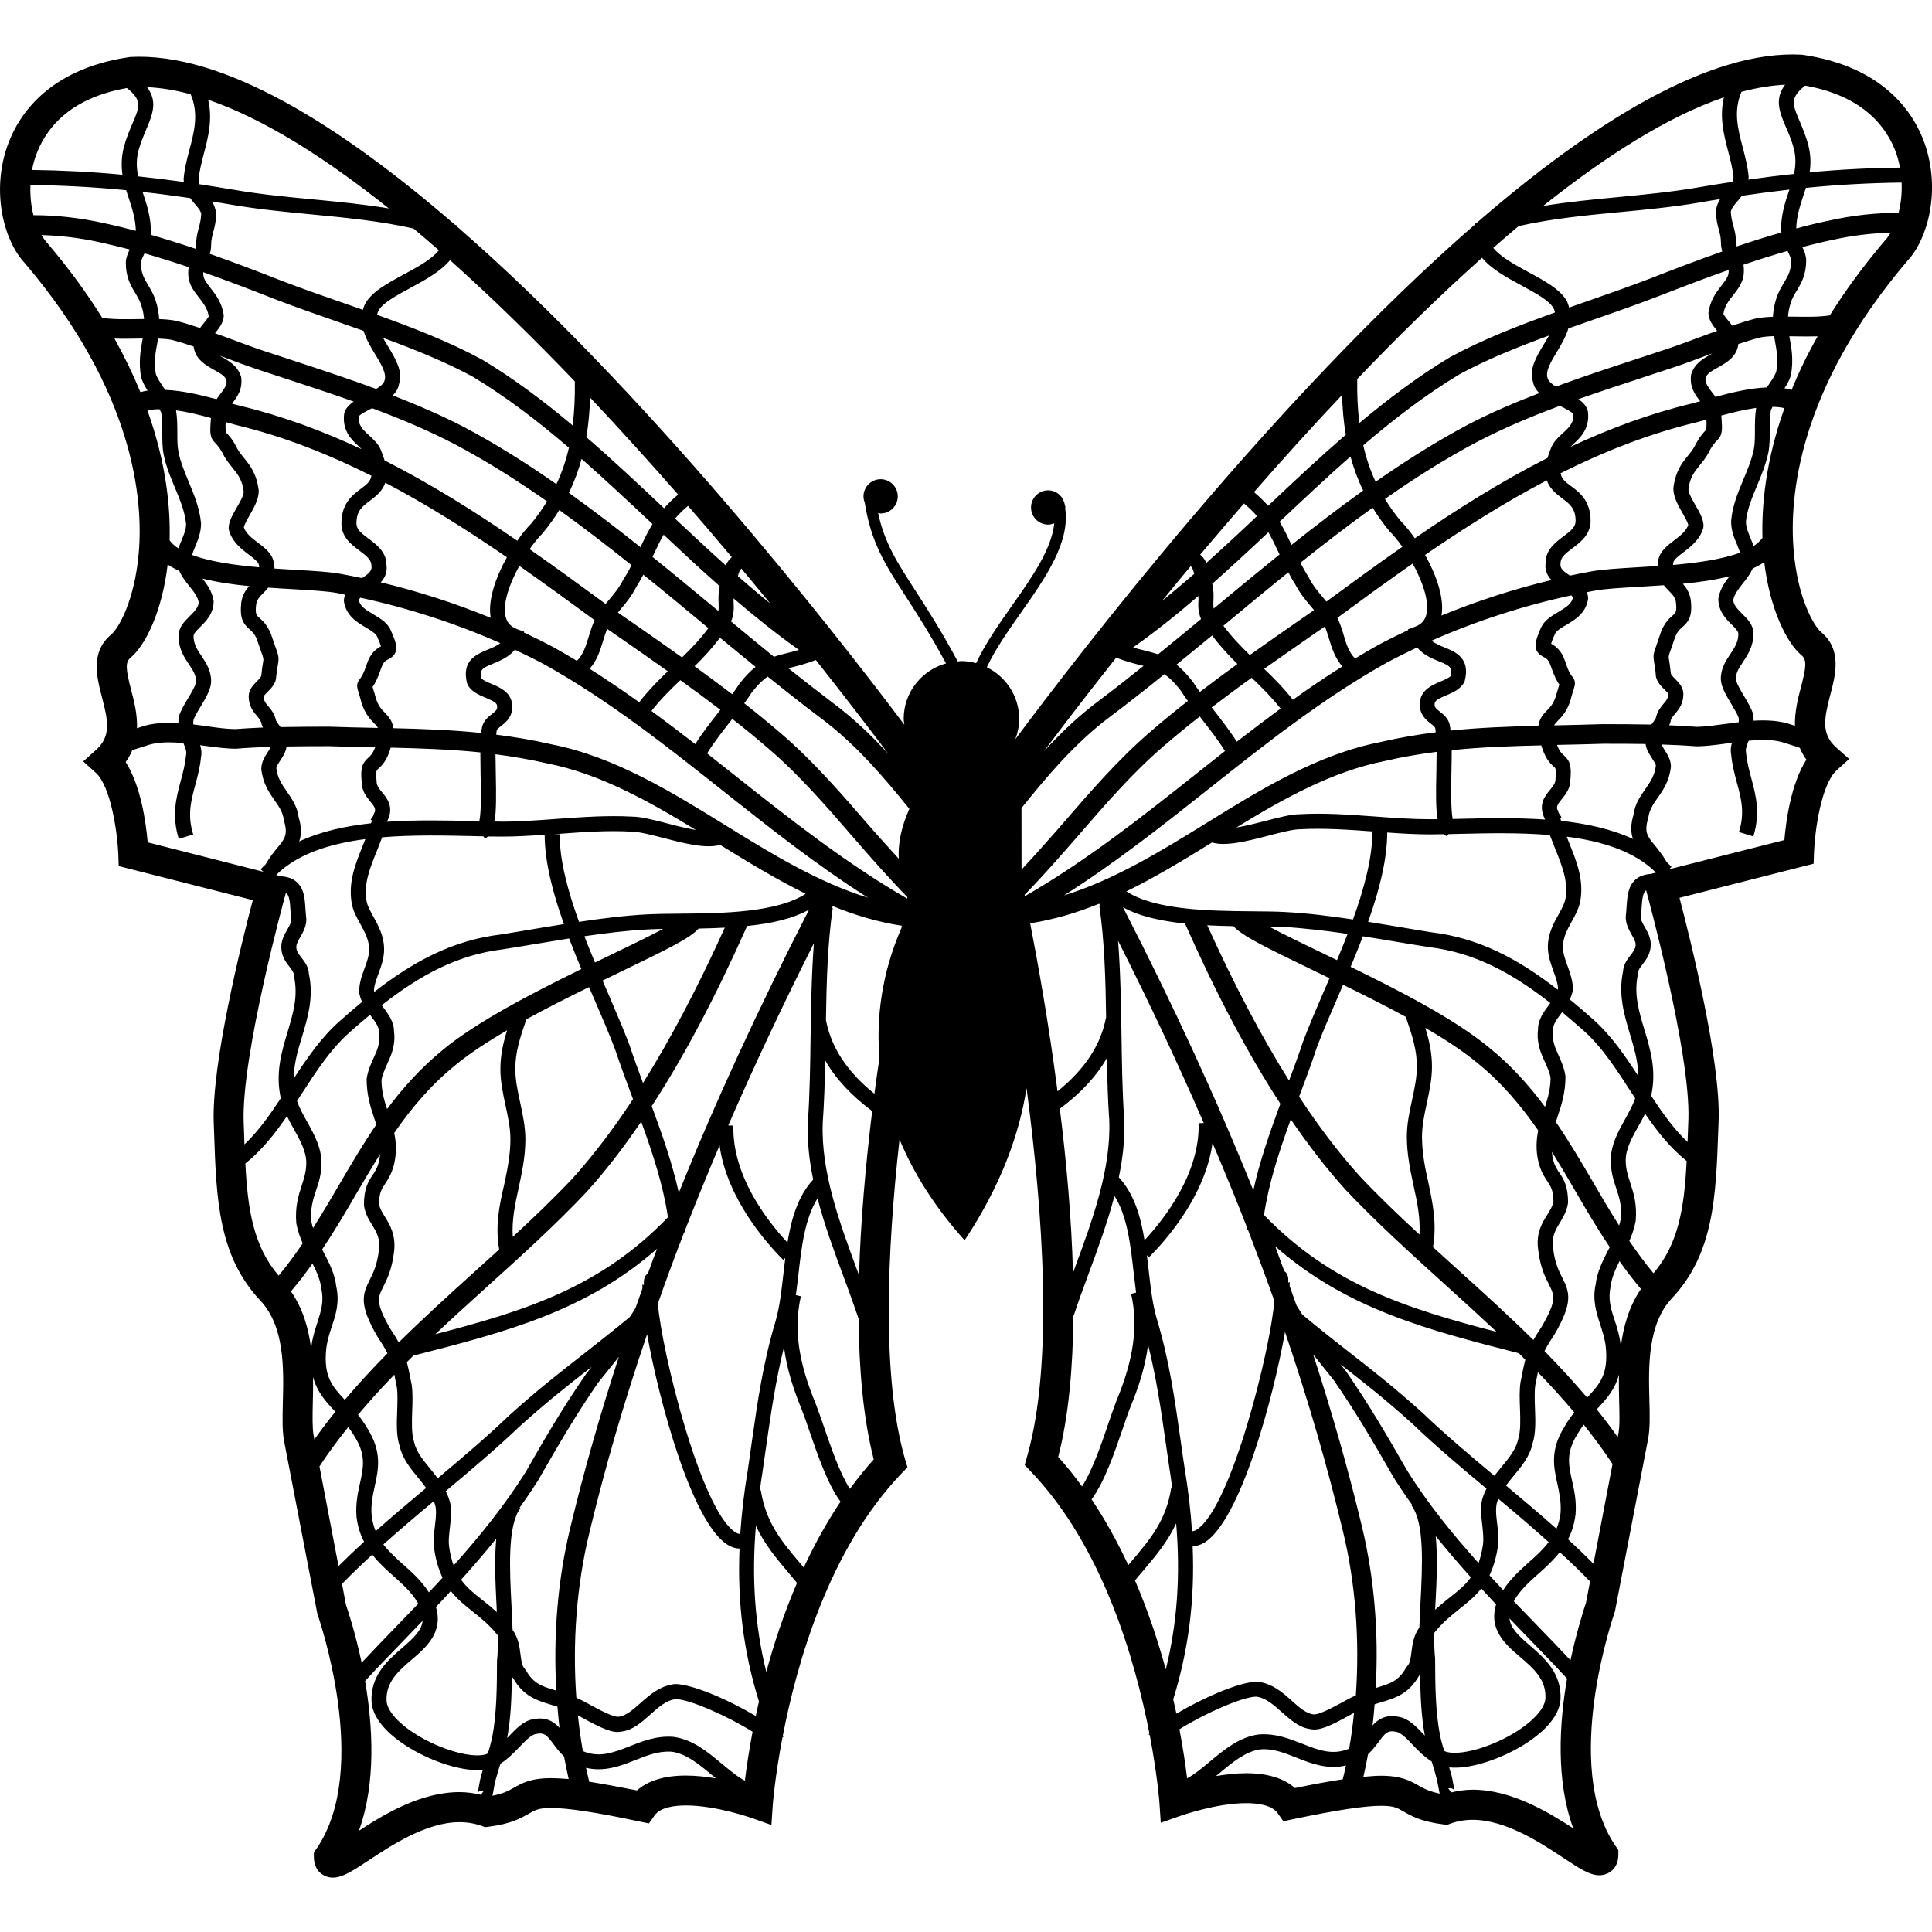
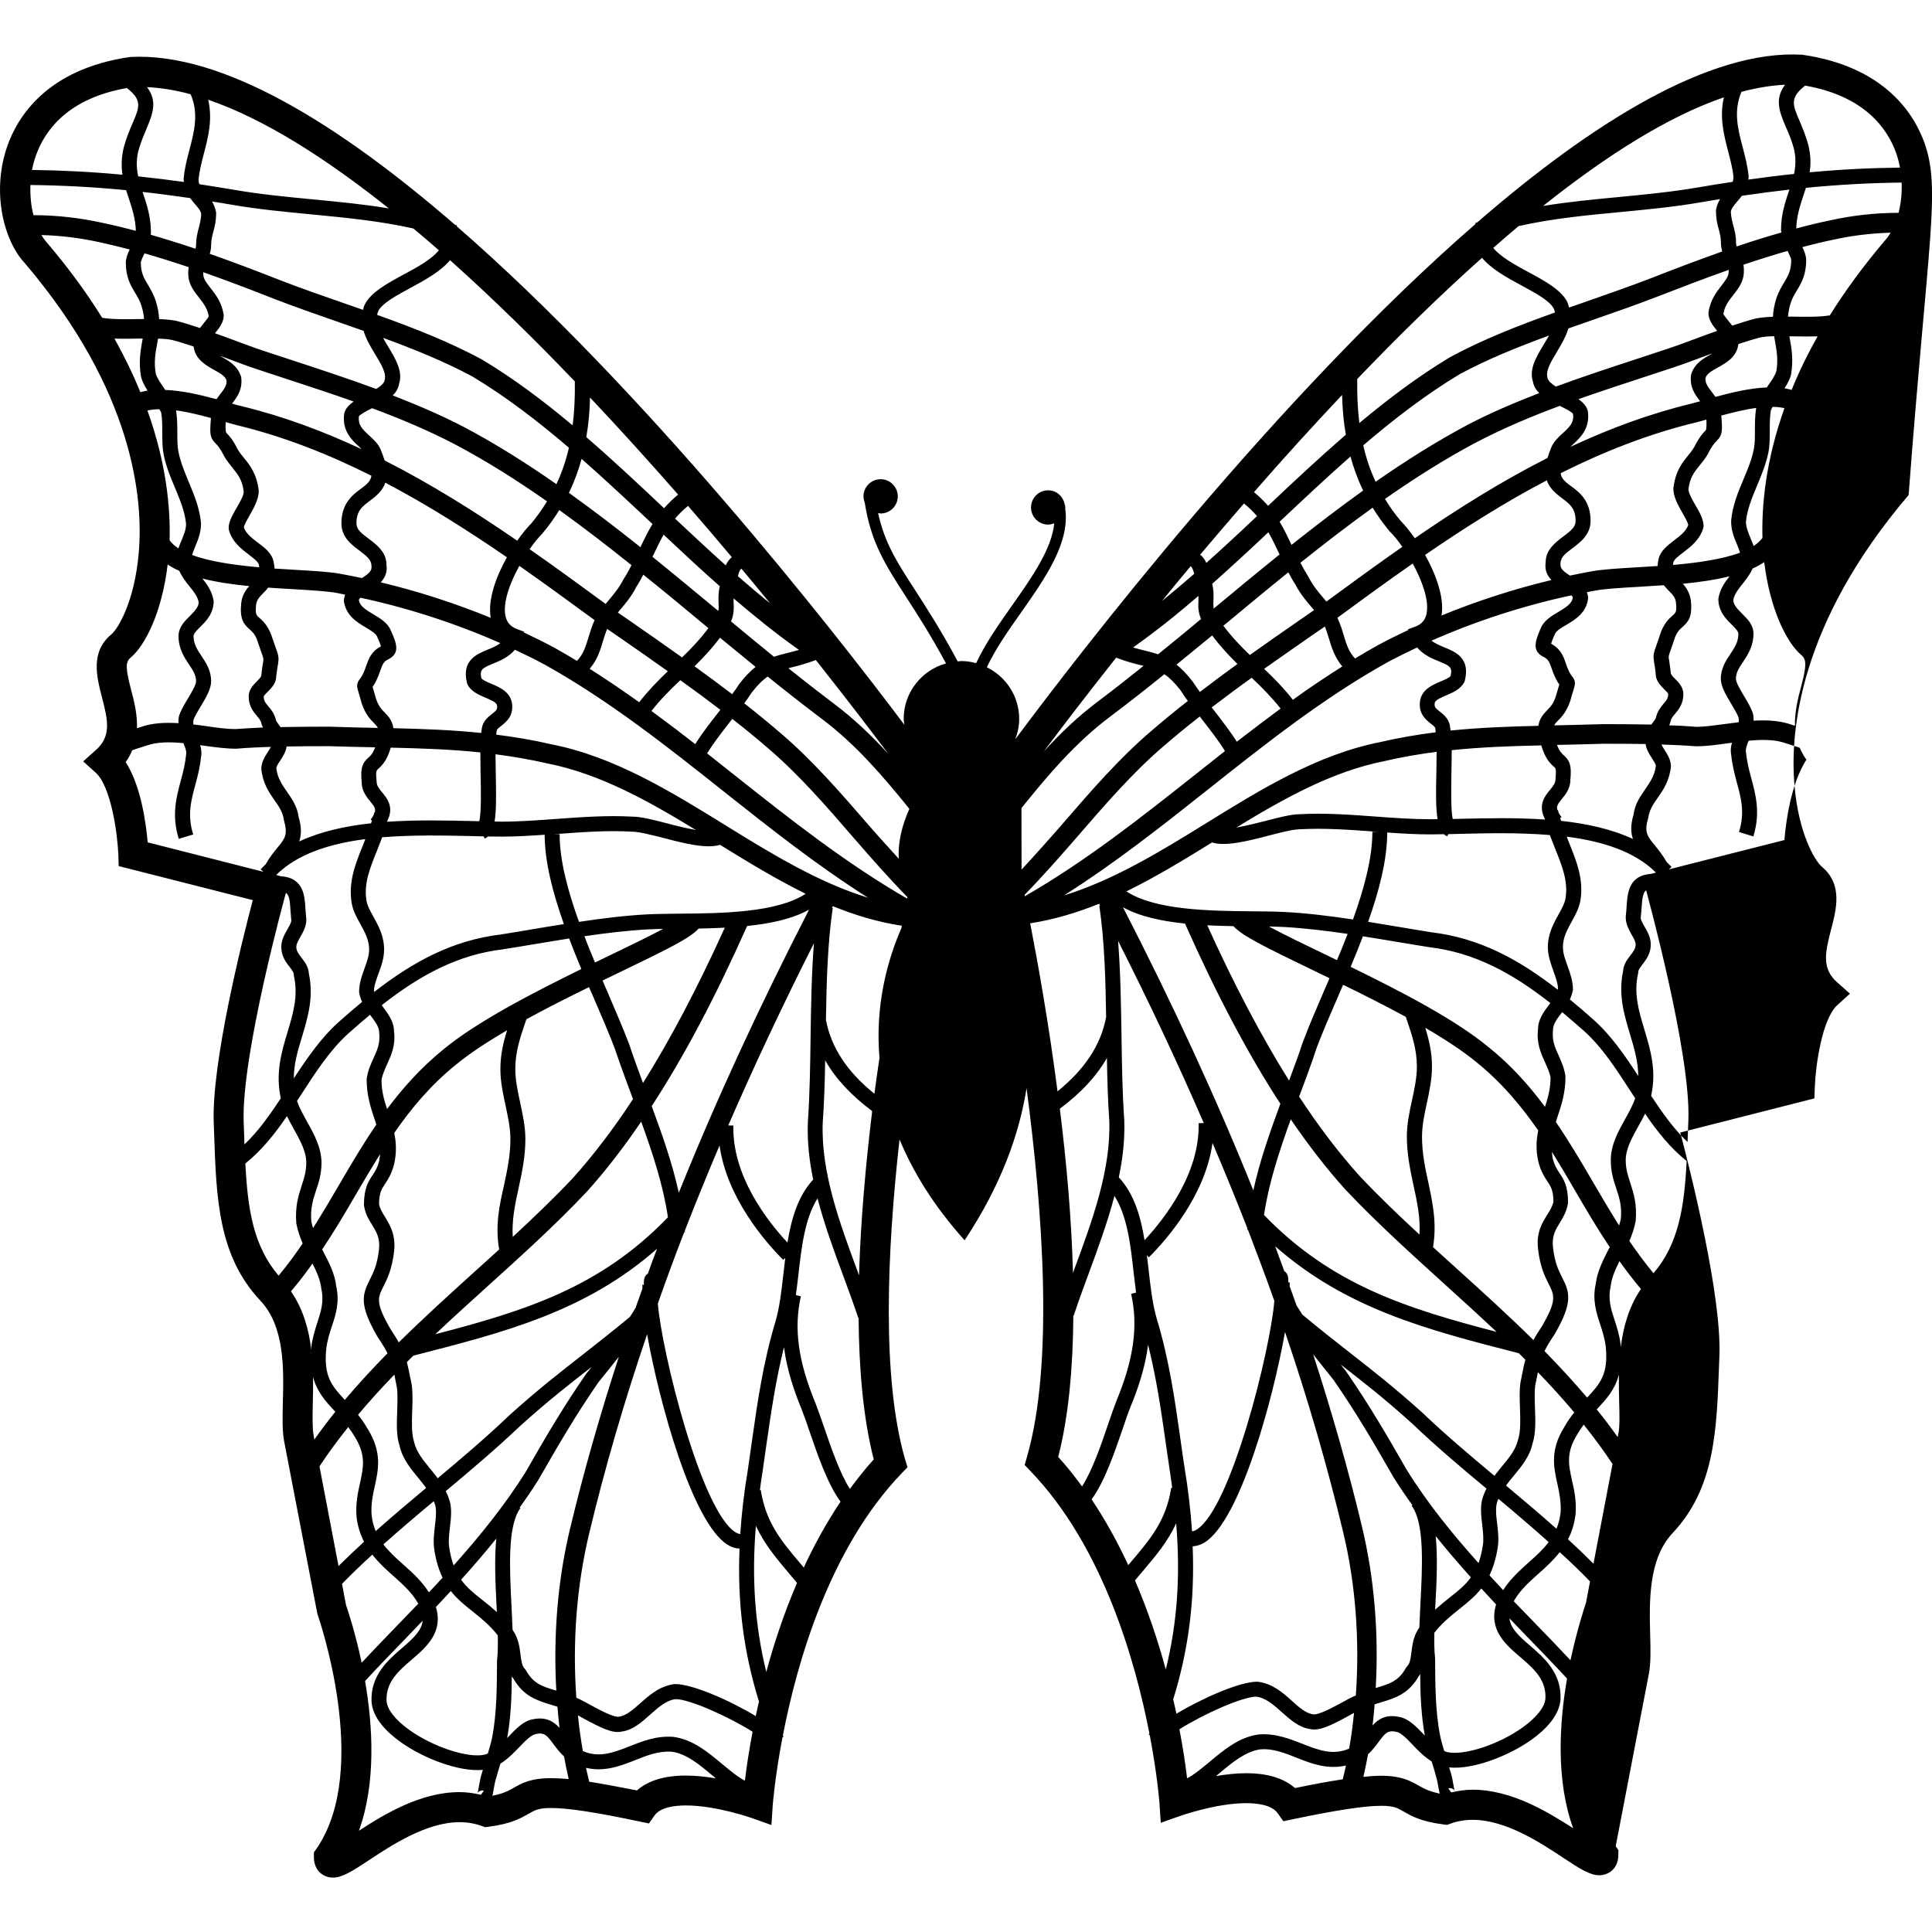
<svg xmlns="http://www.w3.org/2000/svg" version="1.1" id="Capa_1" x="0px" y="0px" width="32px" height="32px" viewBox="0 0 32 32" style="enable-background:new 0 0 32 32;" xml:space="preserve">
  <g>
-     <path d="M31.878,2.375c-0.163-0.464-0.643-1.271-2.031-1.469c-1.526-0.085-3.46,1.114-5.38,2.778   c-0.011,0.004-0.022,0.007-0.033,0.011l0.005,0.015c-3.306,2.872-6.562,7.109-7.623,8.535c0.04-0.104,0.065-0.218,0.065-0.337   c0-0.377-0.219-0.7-0.536-0.856c0.142-0.303,0.358-0.611,0.572-0.914c0.4-0.569,0.809-1.156,0.726-1.717   c0-0.005,0.003-0.01,0.003-0.015c0-0.018-0.007-0.032-0.01-0.048c-0.001-0.001,0-0.002-0.001-0.003l0,0   C17.609,8.222,17.5,8.121,17.36,8.121c-0.155,0-0.283,0.127-0.283,0.284c0,0.157,0.128,0.284,0.283,0.284   c0.035,0,0.069-0.009,0.102-0.021c-0.044,0.425-0.36,0.881-0.698,1.359c-0.221,0.314-0.446,0.635-0.596,0.957   c-0.078-0.021-0.158-0.035-0.244-0.035c-0.021,0-0.041,0.005-0.061,0.006c-0.273-0.51-0.508-0.873-0.705-1.179   c-0.305-0.471-0.506-0.784-0.614-1.279c0.015,0.002,0.026,0.008,0.042,0.008c0.156,0,0.284-0.127,0.284-0.284   c0-0.156-0.128-0.284-0.284-0.284c-0.156,0-0.284,0.128-0.284,0.284c0,0.037,0.009,0.072,0.021,0.104   c0.103,0.657,0.334,1.02,0.679,1.553c0.188,0.291,0.411,0.636,0.667,1.11c-0.402,0.112-0.701,0.479-0.701,0.918   c0,0.033,0.008,0.065,0.011,0.098c-1.233-1.639-4.302-5.552-7.415-8.257l0.006-0.014C7.557,3.729,7.544,3.727,7.535,3.722   c-1.92-1.664-3.854-2.863-5.381-2.778C0.764,1.144,0.287,1.95,0.123,2.414c-0.271,0.771-0.056,1.575,0.284,1.94   C2.226,6.488,2.374,8.28,2.298,9.158C2.23,9.949,1.962,10.411,1.841,10.51c-0.348,0.291-0.238,0.706-0.152,1.04   c0.104,0.395,0.153,0.648-0.103,0.875l-0.208,0.186l0.207,0.187c0.255,0.229,0.362,1.015,0.375,1.359l0.006,0.188l2.221,0.564   C4.002,15.61,3.503,17.61,3.54,18.6l0.006,0.161c0.037,1.096,0.069,2.042,0.768,2.783c0.402,0.429,0.386,1.124,0.371,1.683   c-0.006,0.252-0.012,0.47,0.021,0.644l0.551,2.861c0.009,0.025,0.899,2.557-0.013,3.886l-0.045,0.063v0.077   c0,0.233,0.164,0.341,0.314,0.341c0.159,0,0.322-0.107,0.594-0.286c0.381-0.252,0.957-0.632,1.504-0.632   c0.129,0,0.252,0.021,0.367,0.062l0.057,0.021l0.061-0.008c0.369-0.047,0.53-0.141,0.66-0.214c0.107-0.062,0.166-0.096,0.371-0.096   c0.277,0,0.741,0.07,1.461,0.223l0.16,0.033l0.094-0.133c0.098-0.137,0.336-0.165,0.52-0.165c0.504,0,1.098,0.211,1.104,0.213   l0.311,0.111l0.022-0.328c0.001-0.013,0.035-0.462,0.161-1.122l0.018-0.015c-0.004-0.004-0.009-0.008-0.012-0.013   c0.232-1.206,0.77-3.098,1.965-4.344l0.1-0.104l-0.041-0.134c-0.387-1.344-0.3-3.426-0.091-5.296   c0.224,0.54,0.568,1.103,1.078,1.671c0.608-0.917,0.907-1.765,1.026-2.52c0.271,2.051,0.451,4.563,0.008,6.104l-0.039,0.138   l0.099,0.104c1.196,1.246,1.733,3.138,1.967,4.344c-0.004,0.004-0.009,0.009-0.013,0.013l0.019,0.015   c0.125,0.66,0.16,1.109,0.16,1.121l0.022,0.329l0.312-0.11c0.006-0.002,0.599-0.215,1.103-0.215c0.185,0,0.423,0.029,0.521,0.166   l0.094,0.133l0.16-0.033c0.719-0.151,1.184-0.222,1.461-0.222c0.205,0,0.264,0.032,0.37,0.094c0.13,0.075,0.292,0.168,0.661,0.214   l0.06,0.008l0.057-0.021c0.115-0.042,0.239-0.063,0.368-0.063c0.547,0,1.123,0.38,1.504,0.632c0.271,0.179,0.435,0.286,0.593,0.286   c0.151-0.001,0.315-0.106,0.315-0.341v-0.077l-0.044-0.063c-0.913-1.33-0.022-3.86-0.013-3.887l0.55-2.859   c0.033-0.175,0.028-0.393,0.021-0.645c-0.015-0.559-0.03-1.254,0.372-1.683c0.697-0.742,0.73-1.688,0.769-2.784l0.006-0.16   c0.035-0.99-0.465-2.99-0.648-3.69l2.221-0.565l0.007-0.188c0.012-0.345,0.119-1.131,0.375-1.359l0.207-0.188l-0.209-0.185   c-0.257-0.227-0.207-0.48-0.104-0.876c0.088-0.333,0.197-0.749-0.15-1.039c-0.12-0.1-0.391-0.562-0.456-1.354   c-0.076-0.877,0.07-2.669,1.891-4.805C31.934,3.949,32.148,3.146,31.878,2.375z M12.03,13.678c-0.91-0.563-1.851-1.145-2.897-1.35   c-0.31-0.072-0.613-0.122-0.914-0.16c0.003-0.024,0.005-0.052,0.009-0.072c0.005-0.019,0.031-0.04,0.075-0.074   c0.079-0.062,0.212-0.165,0.175-0.386c-0.037-0.182-0.204-0.253-0.339-0.31c-0.063-0.026-0.141-0.06-0.166-0.091   c-0.032-0.145,0.015-0.17,0.196-0.244c0.112-0.046,0.254-0.105,0.36-0.229c0.169,0.079,0.335,0.161,0.495,0.247   c1.066,0.595,2.033,1.361,2.967,2.103c0.76,0.603,1.541,1.221,2.386,1.757C13.555,14.616,12.782,14.143,12.03,13.678z    M13.667,17.562c0.173,0.304,0.432,0.582,0.779,0.841c-0.106,0.873-0.191,1.813-0.218,2.722c-0.007-0.021-0.015-0.039-0.021-0.06   c-0.301-0.812-0.611-1.653-0.58-2.469C13.651,18.262,13.662,17.912,13.667,17.562z M13.469,19.537   c-0.252,0.273-0.361,0.646-0.426,1.044c-0.342-0.367-0.917-1.11-0.896-1.938l-0.085-0.002c0.427-0.983,0.899-1.987,1.419-3.018   c-0.039,0.501-0.047,1.021-0.055,1.529c-0.006,0.477-0.013,0.968-0.045,1.431C13.368,18.902,13.403,19.22,13.469,19.537z    M8.225,26.61c0.002,0.031,0.004,0.062,0.004,0.091c-0.083-0.075-0.165-0.143-0.243-0.203c-0.135-0.106-0.254-0.201-0.349-0.333   c0.198-0.22,0.394-0.446,0.583-0.682C8.187,25.821,8.205,26.218,8.225,26.61z M7.514,25.928c-0.031-0.084-0.057-0.181-0.073-0.296   c-0.017-0.097-0.002-0.216,0.011-0.333c0.02-0.167,0.039-0.34-0.019-0.483c-0.014-0.042-0.031-0.08-0.05-0.118   c0.413-0.346,0.835-0.702,1.225-1.073c0.465-0.419,0.816-0.693,1.188-0.982c0.001-0.002,0.003-0.003,0.005-0.004   c-0.033,0.04-0.063,0.078-0.09,0.113c-0.383,0.553-0.683,1.065-1.008,1.635C8.357,24.937,7.941,25.45,7.514,25.928z M9.643,22.444   c-0.375,0.293-0.73,0.569-1.205,0.996c-0.377,0.362-0.787,0.708-1.188,1.045c-0.04-0.055-0.081-0.105-0.124-0.157   c-0.118-0.145-0.23-0.279-0.268-0.447c-0.043-0.133-0.037-0.321-0.031-0.504c0.006-0.15,0.011-0.307-0.008-0.441l-0.021-0.104   c-0.021-0.109-0.039-0.193-0.059-0.271c0.037-0.037,0.074-0.074,0.111-0.111v0.003c1.515-0.388,2.852-0.73,4.033-1.77   c-0.052,0.137-0.104,0.274-0.152,0.411c-0.061,0.037-0.07,0.105-0.067,0.185c-0.001,0.002-0.001,0.004-0.002,0.006l-0.022-0.011   v0.07c-0.037,0.105-0.076,0.214-0.113,0.318c-0.029,0.051-0.061,0.102-0.096,0.152C10.137,22.057,9.884,22.255,9.643,22.444z    M6.095,23.675c-0.053-0.092-0.108-0.171-0.165-0.241c0.191-0.229,0.393-0.45,0.602-0.666c0.006,0.033,0.014,0.069,0.021,0.109   l0.02,0.099c0.016,0.107,0.01,0.251,0.006,0.391c-0.008,0.205-0.016,0.416,0.039,0.579c0.047,0.214,0.184,0.38,0.316,0.54   c0.043,0.055,0.086,0.105,0.124,0.159c-0.278,0.232-0.56,0.471-0.836,0.715c-0.032-0.078-0.056-0.165-0.067-0.264   c-0.014-0.178,0.02-0.334,0.053-0.484C6.268,24.339,6.329,24.056,6.095,23.675z M5.569,21.305   c-0.021-0.203-0.119-0.391-0.213-0.572c-0.006-0.013-0.012-0.024-0.02-0.038c0.203-0.304,0.385-0.611,0.561-0.915   c0.133-0.227,0.263-0.447,0.398-0.665c-0.004,0.037-0.006,0.073-0.015,0.113c-0.028,0.114-0.068,0.175-0.11,0.238   c-0.07,0.104-0.142,0.215-0.142,0.496c0.021,0.142,0.077,0.232,0.132,0.32c0.074,0.122,0.139,0.228,0.117,0.412   c-0.027,0.254-0.095,0.389-0.154,0.506c-0.123,0.245-0.178,0.41,0.129,0.94c0.078,0.116,0.129,0.2,0.166,0.275   c-0.244,0.248-0.481,0.505-0.707,0.771c-0.214-0.229-0.354-0.391-0.307-0.847c0.015-0.131,0.053-0.25,0.09-0.364   C5.562,21.776,5.628,21.569,5.569,21.305z M5.082,18.571c-0.066-0.118-0.127-0.229-0.162-0.337c0.023-0.035,0.047-0.07,0.069-0.105   c0.236-0.366,0.481-0.745,0.791-1.021c0.118-0.104,0.233-0.205,0.349-0.3c0.004,0.005,0.007,0.01,0.01,0.014   c0.076,0.101,0.141,0.187,0.141,0.277c0.021,0.177-0.031,0.292-0.092,0.425c-0.045,0.099-0.096,0.21-0.115,0.346   c-0.001,0.273,0.068,0.479,0.129,0.661c0.012,0.032,0.021,0.063,0.031,0.096c-0.223,0.326-0.42,0.661-0.613,0.992   c-0.139,0.238-0.282,0.48-0.435,0.722c-0.011-0.036-0.021-0.071-0.028-0.109c-0.02-0.215,0.027-0.36,0.078-0.515   c0.045-0.133,0.09-0.271,0.09-0.457C5.324,19.005,5.201,18.784,5.082,18.571z M5.116,16.127c-0.005-0.113-0.069-0.195-0.121-0.263   c-0.054-0.069-0.087-0.115-0.087-0.179c0-0.05,0.031-0.104,0.067-0.167c0.046-0.081,0.099-0.174,0.099-0.29   c-0.007-0.066-0.01-0.117-0.014-0.166c-0.011-0.174-0.021-0.354-0.16-0.465c-0.063-0.051-0.145-0.076-0.246-0.083l-0.08-0.021   c0.352-0.351,0.891-0.519,1.477-0.595c-0.012,0.03-0.023,0.062-0.035,0.091c-0.129,0.317-0.25,0.618-0.191,0.969   c0.021,0.126,0.082,0.237,0.143,0.345c0.074,0.136,0.146,0.264,0.146,0.424c0,0.104-0.037,0.204-0.076,0.311   c-0.045,0.123-0.09,0.249-0.09,0.396c0.01,0.061,0.027,0.112,0.05,0.16c-0.126,0.104-0.253,0.213-0.382,0.328   c-0.298,0.265-0.529,0.604-0.75,0.94c0.001-0.239,0.066-0.462,0.137-0.692C5.099,16.847,5.199,16.516,5.116,16.127z M4.562,10.714   c-0.018-0.05-0.043-0.12-0.076-0.217c-0.064-0.152-0.135-0.215-0.188-0.262c-0.055-0.048-0.073-0.064-0.055-0.225   c0.012-0.079,0.059-0.128,0.121-0.19C4.39,9.794,4.417,9.766,4.442,9.733c0.145,0.01,0.287,0.019,0.424,0.026   c0.298,0.018,0.555,0.033,0.718,0.063C5.628,9.832,5.673,9.841,5.717,9.85C5.705,9.881,5.696,9.917,5.696,9.956   c0.033,0.24,0.216,0.349,0.361,0.436c0.082,0.049,0.168,0.1,0.188,0.15c0.04,0.088,0.058,0.136,0.065,0.163   c-0.077,0.041-0.172,0.107-0.233,0.291c-0.061,0.183-0.101,0.23-0.117,0.251c-0.064,0.08-0.047,0.138-0.02,0.226   c0.012,0.038,0.029,0.093,0.051,0.178c0.061,0.181,0.145,0.267,0.207,0.329c0.027,0.028,0.048,0.05,0.061,0.077   c-0.025-0.001-0.051-0.002-0.077-0.002c-0.241-0.005-0.483-0.01-0.729-0.019c-0.276,0.001-0.544,0.001-0.807,0.007   c-0.009-0.012-0.017-0.023-0.024-0.034c-0.018-0.023-0.043-0.06-0.049-0.072c-0.026-0.117-0.082-0.183-0.126-0.235   c-0.054-0.063-0.079-0.098-0.079-0.167c0.004-0.015,0.043-0.055,0.067-0.078c0.062-0.063,0.14-0.141,0.14-0.254   c0.01-0.088,0.02-0.147,0.027-0.188C4.623,10.891,4.617,10.869,4.562,10.714z M4.257,11.86c0.032,0.039,0.059,0.07,0.07,0.109   c0.004,0.028,0.016,0.055,0.029,0.081c-0.154,0.006-0.307,0.015-0.459,0.026c-0.133,0-0.303-0.023-0.482-0.049   c-0.069-0.01-0.141-0.02-0.213-0.028C3.2,11.977,3.2,11.952,3.205,11.926c0.011-0.044,0.067-0.139,0.117-0.221   c0.09-0.151,0.175-0.294,0.175-0.422c0-0.179-0.085-0.305-0.159-0.417c-0.07-0.105-0.132-0.196-0.132-0.33   c0-0.04,0.041-0.083,0.108-0.15c0.095-0.093,0.225-0.221,0.225-0.431C3.514,9.797,3.433,9.683,3.354,9.583   c0.239,0.06,0.505,0.099,0.775,0.125C4.069,9.772,4.014,9.856,3.996,9.979c-0.029,0.273,0.038,0.356,0.137,0.444   c0.043,0.038,0.083,0.073,0.121,0.163c0.03,0.092,0.056,0.162,0.074,0.214c0.039,0.11,0.039,0.11,0.029,0.172   c-0.008,0.045-0.019,0.109-0.029,0.218c-0.004,0.027-0.045,0.066-0.068,0.09c-0.063,0.063-0.141,0.141-0.141,0.255   C4.119,11.697,4.199,11.792,4.257,11.86z M3.127,7.985C3.057,7.816,2.99,7.656,2.955,7.48C2.937,7.388,2.937,7.281,2.937,7.168   c0-0.12-0.001-0.243-0.021-0.371c0.193,0.026,0.393,0.076,0.578,0.127c-0.021,0.26-0.02,0.322,0.076,0.419   C3.601,7.375,3.646,7.42,3.716,7.562C3.763,7.638,3.808,7.694,3.852,7.75c0.09,0.11,0.161,0.198,0.185,0.395   c0,0.061-0.063,0.171-0.119,0.268C3.852,8.528,3.787,8.639,3.787,8.751l0.006,0.034C3.848,8.979,4,9.094,4.123,9.188   c0.08,0.061,0.155,0.118,0.166,0.169c0.003,0.016,0.002,0.026,0.004,0.039C3.895,9.361,3.479,9.304,3.182,9.192   c0.011-0.041,0.029-0.085,0.05-0.136C3.277,8.947,3.33,8.823,3.33,8.668C3.306,8.409,3.214,8.194,3.127,7.985z M2.442,6.799   C2.505,6.785,2.57,6.778,2.64,6.778c0.01,0.019,0.023,0.037,0.03,0.055c0.018,0.11,0.018,0.225,0.018,0.335   c0,0.126,0,0.245,0.023,0.361c0.039,0.2,0.115,0.379,0.188,0.552c0.083,0.201,0.163,0.39,0.183,0.598   c0,0.093-0.039,0.184-0.079,0.28C2.985,9,2.97,9.041,2.955,9.083c-0.061-0.04-0.11-0.084-0.146-0.134   C2.824,8.42,2.758,7.682,2.442,6.799z M2.371,3.208c-0.004-0.01-0.006-0.02-0.01-0.029c0.256,0.028,0.519,0.063,0.789,0.102   c0.023,0.033,0.049,0.063,0.072,0.091c0.053,0.06,0.099,0.111,0.111,0.171c-0.004,0.09-0.022,0.163-0.043,0.24   c-0.02,0.078-0.042,0.16-0.042,0.275c0,0.024-0.005,0.043-0.011,0.062c-0.245-0.083-0.493-0.16-0.741-0.232   C2.498,3.877,2.5,3.864,2.5,3.851C2.5,3.595,2.432,3.389,2.371,3.208z M2.393,4.196c0.245,0.07,0.49,0.147,0.732,0.229   c-0.008,0.054-0.012,0.114,0,0.19c0.025,0.128,0.098,0.221,0.168,0.31c0.074,0.095,0.145,0.186,0.164,0.313   c-0.002,0.016-0.059,0.086-0.1,0.137C3.341,5.394,3.326,5.414,3.312,5.433C3.18,5.389,3.048,5.346,2.913,5.313   C2.828,5.296,2.733,5.289,2.636,5.285C2.63,5.191,2.615,5.09,2.577,4.975C2.542,4.87,2.494,4.792,2.453,4.721   C2.387,4.611,2.333,4.524,2.333,4.35C2.333,4.32,2.367,4.251,2.393,4.196z M8.564,10.42c-0.107-0.041-0.169-0.11-0.192-0.217   C8.326,9.987,8.44,9.665,8.602,9.373c0.429,0.3,0.844,0.604,1.246,0.898c-0.041,0.093-0.07,0.183-0.096,0.27   c-0.046,0.152-0.089,0.297-0.196,0.405c-0.124-0.074-0.247-0.148-0.374-0.218c-0.164-0.088-0.333-0.172-0.506-0.253l0.005-0.012   L8.564,10.42z M7.735,11.313l0.01,0.026c0.058,0.116,0.185,0.17,0.297,0.217c0.084,0.036,0.181,0.076,0.19,0.125   c0.011,0.067-0.009,0.086-0.083,0.145c-0.059,0.045-0.138,0.106-0.165,0.217c-0.006,0.028-0.009,0.063-0.013,0.097   c-0.484-0.05-0.966-0.067-1.456-0.079c-0.014-0.114-0.069-0.184-0.14-0.256c-0.055-0.056-0.105-0.108-0.146-0.228   c-0.022-0.082-0.04-0.14-0.052-0.179c-0.003-0.008-0.005-0.014-0.006-0.02c0.033-0.046,0.08-0.125,0.141-0.305   c0.037-0.111,0.077-0.132,0.12-0.153c0.194-0.1,0.143-0.254,0.041-0.478c-0.05-0.124-0.171-0.197-0.289-0.267   c-0.139-0.083-0.226-0.14-0.24-0.238C5.945,9.926,5.957,9.915,5.97,9.9c0.794,0.171,1.587,0.429,2.317,0.752   c-0.06,0.047-0.135,0.078-0.212,0.109C7.893,10.837,7.643,10.938,7.735,11.313z M8.268,20.695c-0.141,0.128-0.28,0.254-0.42,0.38   c-0.416,0.376-0.838,0.76-1.243,1.159c-0.036-0.063-0.081-0.137-0.139-0.224c-0.251-0.434-0.208-0.517-0.118-0.697   c0.063-0.123,0.146-0.292,0.18-0.59c0.03-0.271-0.071-0.437-0.152-0.569c-0.046-0.073-0.086-0.139-0.098-0.212   c0.002-0.186,0.044-0.25,0.103-0.338c0.047-0.071,0.104-0.16,0.146-0.318c0.045-0.198,0.035-0.366,0.003-0.521   c0.28-0.405,0.597-0.786,1.016-1.126c0.231-0.191,0.527-0.384,0.853-0.574c-0.063,0.203-0.111,0.407-0.111,0.643   c0,0.211,0.044,0.411,0.086,0.606c0.041,0.19,0.08,0.371,0.08,0.556c0,0.267-0.054,0.517-0.105,0.759   C8.271,19.961,8.199,20.307,8.268,20.695z M7.337,17.387c-0.369,0.301-0.666,0.635-0.926,0.982c-0.05-0.15-0.092-0.302-0.092-0.484   c0.014-0.083,0.053-0.169,0.094-0.261c0.066-0.146,0.143-0.312,0.113-0.543c0.001-0.159-0.1-0.293-0.189-0.411   c-0.005-0.007-0.01-0.014-0.014-0.021c0.632-0.496,1.254-0.834,2.004-0.925c0.186-0.028,0.367-0.06,0.551-0.09   c0.182-0.03,0.364-0.061,0.548-0.09c0.064,0.17,0.134,0.339,0.203,0.506C8.804,16.456,7.901,16.921,7.337,17.387z M6.184,15.182   C6.132,15.088,6.083,15,6.07,14.917c-0.047-0.282,0.057-0.538,0.177-0.835c0.028-0.069,0.056-0.142,0.083-0.214   c0.504-0.041,1.023-0.03,1.477-0.02c0.07,0.002,0.137,0.003,0.203,0.005l0.018,0.036c0.021-0.008,0.038-0.021,0.055-0.034   c0.08,0.001,0.158,0.002,0.232,0.002c0.232,0,0.471-0.015,0.706-0.031c0.002,0.455,0.136,0.965,0.319,1.48   c-0.168,0.026-0.336,0.055-0.502,0.082c-0.184,0.031-0.364,0.062-0.543,0.09c-0.79,0.095-1.44,0.441-2.096,0.951   c-0.001-0.006-0.004-0.012-0.005-0.019c0.001-0.082,0.038-0.183,0.077-0.289c0.045-0.123,0.091-0.25,0.091-0.396   C6.361,15.502,6.268,15.333,6.184,15.182z M6.33,13.125c-0.057-0.069-0.092-0.116-0.092-0.181c-0.018-0.17-0.004-0.182,0.029-0.212   c0.07-0.062,0.145-0.144,0.205-0.349c0.501,0.012,0.991,0.028,1.484,0.079c0,0.116,0.002,0.238,0.004,0.365   c0.006,0.24,0.014,0.614-0.021,0.775c-0.042-0.001-0.083-0.002-0.128-0.003c-0.429-0.01-0.918-0.021-1.4,0.012   c0.002-0.004,0.002-0.009,0.004-0.013C6.53,13.369,6.414,13.225,6.33,13.125z M8.615,18.259c-0.041-0.19-0.08-0.371-0.08-0.556   c0-0.277,0.078-0.512,0.17-0.781l0.014-0.04c0.338-0.185,0.692-0.364,1.037-0.532c0.029,0.066,0.058,0.133,0.086,0.197   c0.13,0.303,0.254,0.588,0.349,0.843c0.087,0.262,0.188,0.531,0.289,0.803c0.001,0.004,0.003,0.007,0.005,0.011   c-0.33,0.503-0.664,0.939-1.004,1.317c-0.313,0.331-0.648,0.651-0.988,0.966c-0.018-0.275,0.037-0.537,0.097-0.81   c0.055-0.255,0.112-0.519,0.112-0.811C8.701,18.657,8.657,18.456,8.615,18.259z M9.68,15.507c0.354-0.052,0.707-0.095,1.049-0.113   c0.078-0.004,0.164-0.007,0.254-0.008c-0.239,0.127-0.565,0.284-0.871,0.432c-0.083,0.04-0.17,0.082-0.257,0.124   C9.794,15.798,9.734,15.653,9.68,15.507z M10.425,17.306c-0.1-0.264-0.225-0.552-0.355-0.857c-0.029-0.068-0.06-0.139-0.09-0.208   c0.092-0.044,0.184-0.089,0.271-0.131c0.803-0.387,1.184-0.574,1.32-0.73c0.143-0.003,0.287-0.007,0.434-0.015   c-0.449,0.991-0.898,1.845-1.355,2.573C10.571,17.726,10.494,17.515,10.425,17.306z M12.375,15.337   c0.385-0.039,0.748-0.115,1.026-0.271c-0.833,1.622-1.552,3.181-2.158,4.69c-0.106-0.484-0.274-0.963-0.449-1.435   C11.327,17.504,11.846,16.523,12.375,15.337z M11.271,15.133c-0.204,0.002-0.394,0.004-0.556,0.012   c-0.37,0.02-0.747,0.067-1.125,0.124c-0.185-0.513-0.321-1.017-0.321-1.453H9.18c0.021-0.001,0.043-0.002,0.064-0.004   c0.406-0.03,0.825-0.061,1.222-0.037c0.118,0,0.325,0.054,0.526,0.105c0.352,0.092,0.71,0.182,0.934,0.113   c0.462,0.285,0.932,0.571,1.418,0.811C12.869,15.116,11.957,15.128,11.271,15.133z M11.055,13.639   c-0.236-0.061-0.438-0.113-0.582-0.113c-0.404-0.023-0.832,0.007-1.246,0.037c-0.303,0.022-0.615,0.046-0.912,0.046   c-0.039,0-0.082-0.001-0.123-0.002c0.029-0.178,0.027-0.436,0.02-0.785c-0.002-0.112-0.004-0.224-0.005-0.329   c0.284,0.037,0.569,0.085,0.86,0.152c0.869,0.171,1.678,0.625,2.459,1.102C11.354,13.717,11.167,13.669,11.055,13.639z    M4.046,7.591C4.008,7.546,3.971,7.5,3.936,7.441C3.853,7.273,3.787,7.208,3.748,7.168c-0.015-0.028-0.014-0.103-0.01-0.177   C3.798,7.009,3.86,7.026,3.914,7.04c0.783,0.188,1.527,0.483,2.238,0.84c-0.015,0.094-0.08,0.146-0.17,0.212   C5.845,8.193,5.655,8.333,5.655,8.668c0,0.229,0.166,0.353,0.299,0.452c0.124,0.093,0.199,0.155,0.199,0.254   c0.011,0.08-0.044,0.127-0.157,0.201c-0.118-0.024-0.236-0.05-0.354-0.07C5.46,9.471,5.195,9.456,4.887,9.438   c-0.107-0.006-0.222-0.013-0.34-0.021C4.544,9.38,4.541,9.344,4.532,9.304c-0.028-0.14-0.145-0.229-0.259-0.315   c-0.101-0.076-0.197-0.15-0.234-0.253c0.008-0.049,0.057-0.133,0.096-0.201c0.07-0.124,0.151-0.265,0.151-0.407   C4.251,7.845,4.143,7.711,4.046,7.591z M5.946,7.396c0.016,0.015,0.03,0.029,0.044,0.044C5.354,7.142,4.688,6.893,3.992,6.725   c-0.047-0.011-0.097-0.025-0.149-0.04c0.001,0,0.001,0,0.001-0.001c0.08-0.104,0.18-0.232,0.15-0.442   C3.936,6.059,3.794,5.979,3.67,5.91C3.66,5.903,3.649,5.898,3.64,5.892c0.032,0.013,0.063,0.023,0.097,0.035   c0.176,0.067,0.355,0.134,0.539,0.195c0.17,0.057,0.338,0.111,0.508,0.167c0.365,0.12,0.724,0.237,1.074,0.362   C5.778,6.707,5.717,6.77,5.7,6.857C5.665,7.138,5.828,7.289,5.946,7.396z M5.944,6.897c0.01-0.028,0.136-0.094,0.219-0.136   c0.469,0.175,0.925,0.365,1.369,0.597c0.522,0.275,1.031,0.598,1.529,0.946C8.983,8.429,8.898,8.552,8.799,8.671   C8.729,8.74,8.648,8.839,8.567,8.956c-0.694-0.478-1.426-0.938-2.197-1.33c-0.016-0.052-0.035-0.108-0.06-0.168   C6.27,7.354,6.19,7.283,6.115,7.213C5.996,7.104,5.929,7.035,5.944,6.897z M3.751,6.298c0.01,0.078-0.031,0.138-0.105,0.232   c-0.02,0.025-0.039,0.053-0.059,0.082C3.319,6.541,3.021,6.469,2.735,6.458C2.729,6.451,2.727,6.444,2.723,6.438   C2.66,6.346,2.596,6.253,2.58,6.188C2.547,5.994,2.574,5.846,2.604,5.689c0.005-0.026,0.009-0.054,0.014-0.081   c0.083,0.003,0.161,0.008,0.224,0.021C2.966,5.66,3.087,5.699,3.208,5.74c0.001,0.003,0,0.006,0.001,0.01   c0.028,0.203,0.2,0.3,0.339,0.378C3.646,6.182,3.729,6.229,3.751,6.298z M8.128,10.233c-0.586-0.24-1.201-0.439-1.822-0.588   c0.067-0.072,0.113-0.164,0.095-0.289c0.002-0.211-0.164-0.336-0.297-0.435c-0.125-0.093-0.2-0.154-0.2-0.253   c0-0.21,0.1-0.283,0.226-0.376c0.111-0.083,0.209-0.169,0.252-0.297C7.085,8.364,7.755,8.791,8.396,9.23   C8.213,9.559,8.075,9.94,8.128,10.233z M9.99,10.61c0.02-0.068,0.041-0.132,0.066-0.194l0.22,0.152   c0.261,0.18,0.522,0.363,0.785,0.55c-0.164,0.157-0.327,0.324-0.474,0.513c-0.268-0.191-0.541-0.377-0.82-0.554   C9.891,10.935,9.942,10.771,9.99,10.61z M11.268,11.266c0.223,0.159,0.444,0.323,0.664,0.491c-0.008,0.009-0.014,0.017-0.02,0.025   c-0.146,0.186-0.294,0.376-0.396,0.543c-0.238-0.186-0.48-0.369-0.726-0.549C10.934,11.591,11.096,11.429,11.268,11.266z    M11.504,11.036c0.147-0.145,0.292-0.3,0.421-0.474c0.195,0.161,0.393,0.323,0.59,0.484c-0.086,0.068-0.174,0.157-0.272,0.285   c-0.032,0.052-0.072,0.108-0.116,0.167C11.921,11.341,11.713,11.187,11.504,11.036z M11.902,9.988   c0.003,0.049,0.003,0.091-0.004,0.132c-0.012-0.01-0.024-0.021-0.036-0.03c-0.348-0.288-0.699-0.58-1.055-0.867   c0.004-0.011,0.01-0.021,0.016-0.032c0.055-0.117,0.106-0.228,0.169-0.335c0.304,0.286,0.612,0.574,0.93,0.854   C11.896,9.823,11.899,9.916,11.902,9.988z M11.655,10.339c0.026,0.021,0.053,0.043,0.078,0.065   c-0.133,0.179-0.28,0.334-0.436,0.485c-0.28-0.199-0.561-0.396-0.838-0.588l-0.225-0.155c0.01-0.013,0.02-0.024,0.029-0.036   c0.099-0.116,0.2-0.236,0.277-0.391c0.045-0.068,0.08-0.135,0.115-0.201C10.995,9.791,11.327,10.065,11.655,10.339z M10.326,9.596   c-0.07,0.139-0.162,0.248-0.25,0.353c-0.016,0.018-0.03,0.036-0.045,0.054C9.625,9.706,9.206,9.398,8.772,9.096   c0.07-0.101,0.143-0.19,0.21-0.258c0.108-0.128,0.2-0.258,0.282-0.39c0.404,0.291,0.803,0.598,1.195,0.912   C10.421,9.438,10.378,9.517,10.326,9.596z M9.216,8.019c-0.498-0.347-1.008-0.67-1.533-0.947C7.303,6.874,6.905,6.706,6.505,6.549   c0.053-0.052,0.092-0.113,0.104-0.188c0.07-0.207-0.059-0.42-0.184-0.627C6.397,5.689,6.37,5.643,6.345,5.596   c0.515,0.189,1.021,0.393,1.478,0.639c0.561,0.337,1.09,0.744,1.6,1.181C9.373,7.631,9.305,7.832,9.216,8.019z M6.369,6.302   C6.358,6.354,6.3,6.4,6.231,6.442C5.783,6.277,5.33,6.128,4.883,5.981c-0.169-0.055-0.337-0.11-0.505-0.166   C4.196,5.755,4.022,5.689,3.85,5.625C3.754,5.589,3.659,5.554,3.561,5.52c0.07-0.086,0.145-0.182,0.145-0.297   c-0.03-0.213-0.134-0.344-0.218-0.451C3.432,4.699,3.382,4.637,3.37,4.573C3.367,4.549,3.366,4.529,3.366,4.508   c0.405,0.143,0.804,0.296,1.193,0.449C4.897,5.087,5.254,5.212,5.6,5.332C5.741,5.38,5.88,5.432,6.022,5.48   c0.042,0.14,0.12,0.27,0.19,0.385C6.312,6.03,6.408,6.186,6.369,6.302z M4.644,12.594c0.042-0.064,0.091-0.141,0.103-0.23   c0.23-0.004,0.463-0.005,0.703-0.005c0.24,0.008,0.484,0.013,0.727,0.018c0.012,0.001,0.024,0.001,0.037,0.001   c-0.039,0.103-0.076,0.139-0.109,0.168c-0.1,0.088-0.139,0.168-0.114,0.411c-0.001,0.146,0.087,0.251,0.149,0.327   c0.059,0.07,0.086,0.111,0.066,0.174L6.2,13.458c-0.004,0.017-0.01,0.031-0.015,0.048c-0.012,0.021-0.024,0.042-0.046,0.069   L6.16,13.59c-0.005,0.016-0.009,0.03-0.014,0.046c-0.427,0.046-0.838,0.137-1.19,0.301c0.035-0.104,0.043-0.229-0.01-0.404   c-0.02-0.171-0.113-0.305-0.195-0.423c-0.08-0.115-0.156-0.224-0.174-0.386C4.576,12.698,4.608,12.647,4.644,12.594z M7.184,24.865   c0.004,0.014,0.011,0.023,0.015,0.036c0.037,0.093,0.021,0.234,0.005,0.37c-0.016,0.134-0.031,0.271-0.01,0.4   c0.028,0.188,0.077,0.336,0.136,0.46c-0.074,0.082-0.15,0.163-0.226,0.243c-0.119-0.186-0.272-0.325-0.423-0.459   c-0.121-0.107-0.237-0.213-0.331-0.335C6.625,25.336,6.903,25.098,7.184,24.865z M7.21,22.099c0.282-0.266,0.569-0.526,0.854-0.784   c0.557-0.503,1.132-1.022,1.653-1.574c0.311-0.344,0.609-0.731,0.903-1.163c0.19,0.523,0.366,1.057,0.443,1.584   C9.951,21.317,8.716,21.708,7.21,22.099z M11.332,20.41l0.013-0.001c-0.001-0.008-0.003-0.017-0.003-0.023   c0.182-0.467,0.374-0.938,0.576-1.414c0.121,0.871,0.76,1.601,1.055,1.896l0.034-0.033c-0.011,0.084-0.021,0.169-0.03,0.253   c-0.033,0.29-0.064,0.563-0.131,0.794c-0.207,0.688-0.299,1.333-0.396,2.018c-0.021,0.148-0.042,0.298-0.064,0.449   c-0.063,0.37-0.102,0.72-0.125,1.059c-0.021-0.001-0.046-0.009-0.077-0.027c-0.573-0.354-1.224-2.994-1.288-3.789   C11.033,21.198,11.179,20.805,11.332,20.41z M12.192,12.859c-0.159-0.126-0.32-0.253-0.48-0.38   c0.094-0.158,0.251-0.359,0.395-0.544c0.008-0.01,0.016-0.019,0.022-0.028c0.205,0.16,0.407,0.325,0.604,0.496   c0.504,0.431,0.963,0.961,1.406,1.474c0.285,0.329,0.582,0.666,0.891,0.983c-0.002,0.008-0.003,0.016-0.005,0.023   C14.012,14.299,13.087,13.569,12.192,12.859z M14.887,14.224c-0.17-0.187-0.339-0.372-0.502-0.56   c-0.451-0.521-0.918-1.06-1.439-1.507c-0.203-0.175-0.41-0.344-0.619-0.508c0.046-0.063,0.088-0.122,0.121-0.175   c0.1-0.129,0.184-0.211,0.267-0.268c0.3,0.241,0.601,0.479,0.901,0.704c0.566,0.426,1.018,0.957,1.446,1.487   C14.937,13.675,14.869,13.964,14.887,14.224z M14.714,12.487c-0.273-0.298-0.568-0.582-0.906-0.835   c-0.249-0.188-0.5-0.384-0.75-0.584c0.014-0.004,0.027-0.007,0.041-0.011c0.112-0.027,0.25-0.063,0.414-0.125   C14.021,11.574,14.434,12.114,14.714,12.487z M12.28,9.418c0.164,0.196,0.322,0.389,0.477,0.576   c-0.182-0.146-0.359-0.297-0.535-0.451C12.237,9.48,12.253,9.44,12.28,9.418z M13.233,10.764c-0.068,0.021-0.133,0.037-0.193,0.052   c-0.077,0.019-0.149,0.037-0.221,0.062c-0.238-0.194-0.477-0.39-0.711-0.585c0.051-0.12,0.047-0.223,0.043-0.316   c-0.002-0.022-0.001-0.045-0.001-0.066C12.5,10.21,12.859,10.5,13.233,10.764z M11.396,8.379c0.25,0.288,0.492,0.571,0.725,0.849   c-0.045,0.037-0.077,0.085-0.1,0.137c-0.285-0.256-0.564-0.517-0.84-0.775C11.242,8.518,11.312,8.448,11.396,8.379z M9.772,6.583   c0.504,0.535,0.994,1.077,1.46,1.609c-0.09,0.074-0.167,0.15-0.233,0.226c-0.419-0.396-0.846-0.796-1.288-1.178   C9.75,7.017,9.768,6.797,9.772,6.583z M10.803,8.675c0.001,0.002,0.002,0.003,0.004,0.005c-0.076,0.125-0.138,0.253-0.199,0.383   c-0.389-0.31-0.783-0.612-1.185-0.9c0.091-0.187,0.159-0.375,0.21-0.563C10.03,7.95,10.419,8.315,10.803,8.675z M9.521,6.317   c0.004,0.264-0.008,0.506-0.036,0.729c-0.477-0.4-0.973-0.774-1.503-1.092C7.44,5.661,6.844,5.429,6.246,5.215   C6.25,5.193,6.257,5.171,6.268,5.148c0.064-0.128,0.307-0.259,0.541-0.385C7.055,4.63,7.303,4.491,7.454,4.309   C8.151,4.932,8.848,5.615,9.521,6.317z M7.269,4.145c-0.118,0.148-0.349,0.277-0.58,0.4c-0.28,0.152-0.544,0.295-0.646,0.497   C6.028,5.072,6.02,5.103,6.012,5.132C5.91,5.097,5.808,5.061,5.706,5.025c-0.343-0.119-0.696-0.242-1.03-0.37   C4.285,4.501,3.882,4.347,3.474,4.204c0.014-0.042,0.023-0.089,0.023-0.146c0-0.083,0.017-0.143,0.034-0.212   C3.555,3.761,3.58,3.666,3.58,3.519C3.565,3.444,3.541,3.385,3.511,3.337C3.623,3.354,3.733,3.373,3.85,3.393   c0.43,0.074,0.882,0.117,1.32,0.159c0.561,0.054,1.137,0.11,1.678,0.233C6.987,3.901,7.128,4.021,7.269,4.145z M3.378,2.54   c0.071-0.27,0.146-0.565,0.07-0.888c0.923,0.316,1.945,0.965,2.992,1.8C6.028,3.383,5.606,3.343,5.192,3.303   c-0.433-0.041-0.88-0.084-1.3-0.157c-0.203-0.034-0.397-0.065-0.59-0.095C3.294,3.029,3.289,3.005,3.289,2.979   C3.3,2.84,3.338,2.694,3.378,2.54z M2.426,2.134c0.112-0.263,0.18-0.464,0.009-0.691c0.23,0.011,0.473,0.05,0.723,0.118   C3.293,1.879,3.22,2.17,3.139,2.476C3.097,2.634,3.054,2.799,3.041,2.969c0,0.017,0.004,0.029,0.006,0.045   c-0.26-0.036-0.512-0.067-0.758-0.093c-0.027-0.127-0.035-0.258,0-0.412C2.328,2.365,2.38,2.243,2.426,2.134z M0.594,2.579   c0.148-0.422,0.532-0.95,1.508-1.121c0.255,0.2,0.211,0.311,0.096,0.579c-0.05,0.115-0.106,0.246-0.15,0.411   C2.009,2.615,2.009,2.76,2.028,2.894C1.52,2.846,1.026,2.821,0.53,2.815C0.546,2.736,0.565,2.657,0.594,2.579z M0.504,3.064   C1.026,3.07,1.548,3.097,2.089,3.15c0.015,0.046,0.029,0.092,0.045,0.137C2.19,3.458,2.244,3.623,2.25,3.823   C2.066,3.775,1.886,3.73,1.703,3.692c-0.38-0.084-0.768-0.128-1.149-0.128C0.515,3.412,0.497,3.241,0.504,3.064z M0.779,4.021   C0.746,3.985,0.714,3.94,0.686,3.893c0.316,0.009,0.634,0.047,0.949,0.116c0.172,0.037,0.342,0.079,0.513,0.123   C2.112,4.208,2.084,4.279,2.084,4.35c0,0.245,0.082,0.381,0.155,0.501c0.037,0.063,0.074,0.124,0.1,0.202   c0.029,0.087,0.041,0.16,0.047,0.231c-0.034,0-0.068,0-0.104,0.001c-0.188,0.003-0.42,0.007-0.589-0.021   C1.444,4.864,1.144,4.449,0.779,4.021z M1.896,5.608c0.125,0.005,0.258,0.003,0.393,0c0.025,0,0.051,0,0.075-0.001   C2.361,5.62,2.359,5.632,2.356,5.646C2.328,5.808,2.294,5.992,2.335,6.238c0.02,0.08,0.061,0.156,0.109,0.231   c-0.041,0.006-0.08,0.017-0.119,0.026C2.21,6.213,2.068,5.917,1.896,5.608z M2.162,10.894c0.246-0.205,0.521-0.758,0.615-1.544   c0.059,0.039,0.121,0.074,0.191,0.104c0.044,0.095,0.104,0.175,0.162,0.247c0.075,0.093,0.146,0.182,0.161,0.274   c-0.002,0.078-0.059,0.141-0.152,0.234c-0.085,0.085-0.182,0.18-0.182,0.327c0,0.21,0.096,0.354,0.174,0.47   c0.065,0.098,0.117,0.175,0.117,0.278c0,0.06-0.081,0.195-0.141,0.294c-0.063,0.107-0.124,0.209-0.146,0.298   c-0.006,0.036-0.006,0.068-0.006,0.102c-0.219-0.014-0.438-0.004-0.635,0.067c-0.017,0.006-0.033,0.011-0.051,0.017   c0.008-0.229-0.048-0.449-0.098-0.638C2.085,11.091,2.071,10.968,2.162,10.894z M2.446,13.952c-0.027-0.316-0.111-0.936-0.365-1.33   c0.033-0.044,0.059-0.089,0.082-0.134c0.01-0.021,0.019-0.04,0.027-0.061c0.029-0.013,0.081-0.028,0.125-0.042   c0.033-0.011,0.07-0.021,0.11-0.035c0.178-0.064,0.392-0.063,0.613-0.041c0.034,0.082,0.056,0.14,0.044,0.195   c-0.016,0.157-0.05,0.288-0.088,0.427c-0.075,0.281-0.154,0.572-0.033,0.963L3.2,13.822c-0.1-0.323-0.037-0.556,0.036-0.826   c0.038-0.143,0.078-0.29,0.093-0.455c0.015-0.069,0.005-0.136-0.014-0.199c0.019,0.003,0.037,0.005,0.055,0.008   c0.193,0.026,0.374,0.051,0.542,0.051c0.191-0.017,0.383-0.024,0.574-0.031c-0.012,0.024-0.029,0.054-0.052,0.089   c-0.048,0.073-0.106,0.165-0.106,0.278c0.025,0.238,0.127,0.386,0.217,0.515c0.076,0.108,0.141,0.201,0.157,0.331   c0.07,0.241,0.019,0.305-0.108,0.459c-0.059,0.07-0.129,0.16-0.197,0.277c-0.027,0.026-0.055,0.052-0.08,0.08l0.047,0.041   L2.446,13.952z M4.042,18.744l-0.006-0.16c-0.04-1.11,0.689-3.76,0.697-3.786l0.002-0.009c0.002,0.002,0.006,0.002,0.008,0.004   c0.053,0.043,0.061,0.161,0.068,0.286c0.004,0.055,0.008,0.11,0.014,0.166c0,0.034-0.031,0.089-0.066,0.151   c-0.047,0.081-0.1,0.174-0.1,0.29c0,0.152,0.08,0.256,0.139,0.331c0.042,0.056,0.068,0.092,0.068,0.125l0.003,0.027   c0.073,0.33-0.015,0.62-0.107,0.928c-0.101,0.334-0.202,0.68-0.111,1.094c-0.187,0.283-0.375,0.549-0.602,0.764   C4.046,18.884,4.044,18.816,4.042,18.744z M4.615,21.129c-0.416-0.488-0.512-1.088-0.551-1.858c0.271-0.217,0.49-0.493,0.689-0.785   c0.034,0.07,0.072,0.141,0.11,0.208c0.104,0.186,0.21,0.376,0.21,0.563c0,0.146-0.035,0.254-0.076,0.38   c-0.053,0.163-0.113,0.349-0.089,0.628c0.024,0.122,0.062,0.229,0.105,0.33C4.891,20.776,4.759,20.956,4.615,21.129z M5.155,22.355   c-0.039-0.336-0.133-0.673-0.336-0.966c0.129-0.15,0.246-0.305,0.357-0.461c0.07,0.14,0.131,0.274,0.146,0.418   c0.047,0.21-0.005,0.37-0.064,0.555c-0.041,0.127-0.084,0.258-0.102,0.414C5.157,22.331,5.158,22.341,5.155,22.355z M5.207,23.843   l-0.012-0.066c-0.023-0.121-0.019-0.323-0.014-0.537c0.004-0.135,0.006-0.28,0.004-0.433c0.066,0.249,0.209,0.405,0.359,0.565   c0.003,0.004,0.006,0.007,0.01,0.011C5.434,23.533,5.317,23.686,5.207,23.843z M5.607,25.939l-0.316-1.654l0.002,0.001   c0.146-0.225,0.308-0.439,0.475-0.65c0.038,0.052,0.075,0.104,0.112,0.168c0.184,0.299,0.139,0.501,0.084,0.756   c-0.036,0.159-0.076,0.342-0.059,0.562c0.019,0.161,0.064,0.296,0.125,0.414C5.887,25.667,5.746,25.801,5.607,25.939z    M5.665,26.234c0.161-0.166,0.329-0.327,0.502-0.485c0.106,0.137,0.23,0.249,0.349,0.354c0.155,0.139,0.303,0.271,0.403,0.443   c0.003,0.006,0.005,0.011,0.008,0.017c-0.131,0.137-0.261,0.271-0.388,0.402c-0.191,0.197-0.374,0.388-0.549,0.575   c-0.105-0.499-0.227-0.864-0.259-0.956L5.665,26.234z M7.966,29.727c-0.115-0.026-0.233-0.044-0.355-0.044   c-0.639,0-1.238,0.36-1.666,0.64c0.287-0.797,0.229-1.737,0.102-2.48c0.209-0.229,0.436-0.461,0.671-0.704   C6.811,27.042,6.903,26.945,7,26.845c-0.016,0.159-0.144,0.282-0.338,0.449c-0.236,0.203-0.529,0.455-0.508,0.896   c0.021,0.278,0.27,0.512,0.475,0.659c0.374,0.271,0.977,0.505,1.369,0.465c-0.004,0.014-0.01,0.03-0.013,0.044   c-0.03,0.088-0.044,0.177-0.056,0.248c-0.006,0.035-0.014,0.08-0.02,0.093c0.003-0.007,0.018-0.026,0.045-0.037   c0.029-0.011,0.053-0.004,0.059-0.001L7.966,29.727z M8.081,29.042c-0.016,0.006-0.03,0.015-0.046,0.019   c-0.273,0.068-0.861-0.124-1.261-0.412c-0.226-0.162-0.36-0.334-0.371-0.473c-0.016-0.315,0.196-0.498,0.421-0.691   c0.236-0.203,0.523-0.449,0.396-0.868c0.082-0.086,0.165-0.175,0.247-0.265c0.107,0.137,0.234,0.238,0.365,0.342   c0.137,0.109,0.28,0.224,0.413,0.393c0.003,0.159,0.001,0.305-0.013,0.421c-0.002,0.416-0.002,0.874-0.082,1.276   C8.132,28.869,8.106,28.956,8.081,29.042z M9.126,29.452c-0.338,0-0.486,0.085-0.617,0.16c-0.088,0.05-0.177,0.098-0.354,0.131   c0.008-0.029,0.015-0.062,0.02-0.097c0.011-0.064,0.023-0.14,0.05-0.219c0.019-0.072,0.041-0.143,0.064-0.215   c0.117-0.074,0.218-0.176,0.309-0.271c0.098-0.102,0.199-0.207,0.276-0.22c0.14-0.031,0.185,0.019,0.295,0.17   c0.046,0.062,0.102,0.136,0.173,0.201c0.023,0.127,0.049,0.251,0.077,0.374C9.309,29.458,9.21,29.452,9.126,29.452z M8.4,28.787   c0.062-0.333,0.075-0.687,0.077-1.021c0.009,0.012,0.015,0.024,0.025,0.035c0.17,0.297,0.393,0.364,0.629,0.436   c0.033,0.011,0.067,0.021,0.102,0.031c0.01,0.117,0.02,0.233,0.034,0.35c-0.096-0.104-0.226-0.188-0.442-0.141   c-0.152,0.025-0.277,0.155-0.408,0.293C8.412,28.776,8.405,28.781,8.4,28.787z M9.214,28.001C9.21,28,9.208,28,9.205,27.999   c-0.223-0.066-0.369-0.111-0.492-0.331L8.691,27.64c-0.047-0.049-0.058-0.139-0.071-0.243c-0.014-0.124-0.037-0.271-0.13-0.401   c-0.005-0.127-0.011-0.261-0.018-0.398c-0.032-0.623-0.067-1.331,0.147-1.618L8.607,24.97c0.107-0.149,0.211-0.301,0.309-0.457   c0.324-0.566,0.62-1.075,0.993-1.614c0.046-0.059,0.105-0.132,0.171-0.213c0.054-0.066,0.111-0.139,0.17-0.213   c-0.314,0.966-0.585,1.915-0.809,2.851C9.236,26.173,9.163,27.096,9.214,28.001z M11.36,29.409c-0.354,0-0.625,0.083-0.81,0.246   c-0.312-0.062-0.571-0.109-0.791-0.144c-0.019-0.077-0.036-0.153-0.053-0.23c0.302,0.071,0.567-0.029,0.808-0.125   c0.204-0.081,0.398-0.158,0.613-0.142c0.242,0.032,0.461,0.216,0.672,0.393c0.02,0.017,0.039,0.032,0.059,0.049   C11.699,29.428,11.527,29.409,11.36,29.409z M12.338,29.494c-0.123-0.064-0.245-0.168-0.378-0.277   c-0.238-0.199-0.485-0.406-0.807-0.449c-0.281-0.021-0.509,0.07-0.73,0.158c-0.266,0.104-0.498,0.193-0.769,0.078   c-0.034-0.195-0.062-0.393-0.082-0.593c0.03,0.019,0.062,0.033,0.095,0.053c0.283,0.153,0.479,0.252,0.628,0.216   c0.185-0.021,0.334-0.155,0.479-0.285c0.135-0.12,0.264-0.234,0.418-0.252c0.229,0.001,0.863,0.283,1.273,0.54   C12.403,29.01,12.362,29.29,12.338,29.494z M12.518,28.424c-0.441-0.266-1.051-0.531-1.338-0.531   c-0.247,0.027-0.419,0.18-0.57,0.314c-0.122,0.107-0.237,0.211-0.359,0.227c-0.084,0.017-0.34-0.123-0.463-0.19   c-0.089-0.049-0.172-0.094-0.242-0.124c-0.066-0.916,0.004-1.855,0.213-2.722c0.258-1.08,0.578-2.178,0.959-3.299   c0.197,1.106,0.742,3.122,1.335,3.488c0.071,0.044,0.136,0.061,0.196,0.062c-0.037,0.896,0.066,1.709,0.322,2.535   C12.55,28.268,12.534,28.346,12.518,28.424z M12.692,27.693c-0.189-0.772-0.244-1.553-0.172-2.421c0.14,0.303,0.339,0.54,0.559,0.8   c0.04,0.047,0.081,0.097,0.122,0.146C12.985,26.721,12.818,27.225,12.692,27.693z M13.313,25.963   c-0.015-0.018-0.029-0.035-0.045-0.053c-0.325-0.384-0.582-0.688-0.667-1.229l-0.015,0.002c0.014-0.1,0.025-0.197,0.043-0.3   c0.023-0.154,0.045-0.306,0.065-0.454c0.079-0.55,0.157-1.077,0.291-1.616c0.05,0.386,0.171,0.733,0.29,1.023   c0.039,0.098,0.084,0.228,0.133,0.371c0.137,0.4,0.303,0.881,0.514,1.165C13.688,25.222,13.486,25.59,13.313,25.963z    M14.077,24.661c-0.167-0.26-0.315-0.693-0.431-1.031c-0.051-0.148-0.098-0.283-0.138-0.386c-0.288-0.696-0.363-1.242-0.243-1.773   l-0.083-0.02c0.015-0.108,0.028-0.222,0.042-0.338c0.052-0.46,0.107-0.932,0.317-1.264c0.114,0.439,0.274,0.874,0.433,1.302   c0.085,0.23,0.168,0.457,0.242,0.678l0.005-0.002c0.007,0.864,0.079,1.677,0.251,2.345C14.332,24.327,14.201,24.492,14.077,24.661z    M14.483,18.116c-0.452-0.364-0.717-0.768-0.803-1.222H13.68c0.01-0.631,0.027-1.271,0.113-1.854l-0.013-0.002   c0.005-0.01,0.011-0.02,0.015-0.029c0.367,0.15,0.747,0.264,1.142,0.324c-0.003,0.013-0.005,0.028-0.007,0.04   c-0.242,0.553-0.436,1.298-0.363,2.151C14.538,17.717,14.509,17.915,14.483,18.116z M29.899,1.418   c0.976,0.172,1.359,0.7,1.509,1.121c0.026,0.078,0.047,0.157,0.062,0.237c-0.495,0.006-0.987,0.03-1.497,0.078   c0.021-0.133,0.021-0.278-0.02-0.445c-0.043-0.165-0.101-0.296-0.149-0.412C29.688,1.729,29.645,1.618,29.899,1.418z M28.844,1.521   c0.25-0.067,0.491-0.106,0.723-0.118c-0.171,0.228-0.104,0.43,0.009,0.692c0.047,0.107,0.1,0.229,0.138,0.373   c0.036,0.155,0.027,0.286,0.001,0.413c-0.246,0.025-0.498,0.057-0.758,0.094c0.002-0.016,0.006-0.029,0.006-0.046   c-0.014-0.17-0.058-0.334-0.099-0.493C28.783,2.131,28.709,1.84,28.844,1.521z M29.192,8.909c-0.037,0.05-0.086,0.094-0.146,0.134   c-0.017-0.042-0.031-0.083-0.049-0.122c-0.04-0.097-0.078-0.188-0.079-0.28c0.021-0.208,0.101-0.398,0.185-0.599   c0.072-0.173,0.147-0.352,0.188-0.552c0.022-0.116,0.022-0.235,0.022-0.362c0-0.11,0-0.224,0.018-0.334   c0.007-0.018,0.021-0.037,0.028-0.055c0.069,0,0.137,0.008,0.197,0.021C29.242,7.643,29.177,8.38,29.192,8.909z M28.77,9.017   c0.021,0.051,0.038,0.096,0.051,0.137c-0.3,0.111-0.713,0.169-1.11,0.203c0.002-0.014,0-0.023,0.004-0.039   c0.01-0.051,0.086-0.108,0.166-0.169c0.122-0.093,0.273-0.208,0.33-0.402l0.005-0.034c0-0.112-0.063-0.223-0.131-0.34   c-0.057-0.098-0.118-0.207-0.119-0.268c0.023-0.196,0.095-0.284,0.185-0.396c0.045-0.055,0.091-0.11,0.136-0.188   c0.069-0.141,0.116-0.188,0.146-0.218c0.096-0.097,0.099-0.16,0.077-0.42c0.186-0.05,0.385-0.1,0.578-0.127   c-0.021,0.129-0.021,0.252-0.021,0.371c0,0.114,0,0.222-0.018,0.313c-0.035,0.176-0.103,0.335-0.174,0.505   c-0.087,0.208-0.179,0.424-0.202,0.682C28.671,8.784,28.723,8.908,28.77,9.017z M28.68,11.667c0.049,0.083,0.105,0.178,0.117,0.222   c0.004,0.025,0.004,0.049,0.002,0.073c-0.072,0.009-0.146,0.019-0.214,0.028c-0.181,0.024-0.351,0.048-0.482,0.049   c-0.15-0.013-0.305-0.021-0.458-0.026c0.015-0.026,0.025-0.053,0.028-0.082c0.013-0.039,0.038-0.069,0.071-0.108   c0.059-0.069,0.138-0.164,0.138-0.328c0-0.113-0.078-0.191-0.14-0.254c-0.024-0.023-0.064-0.063-0.068-0.09   c-0.012-0.108-0.021-0.173-0.029-0.218c-0.011-0.062-0.011-0.062,0.029-0.173c0.018-0.052,0.043-0.122,0.073-0.213   c0.038-0.09,0.079-0.126,0.121-0.163c0.099-0.088,0.167-0.171,0.137-0.443c-0.019-0.123-0.073-0.206-0.132-0.272   c0.27-0.026,0.535-0.064,0.774-0.124c-0.08,0.101-0.161,0.215-0.186,0.373c0,0.209,0.129,0.337,0.225,0.431   c0.066,0.066,0.107,0.11,0.107,0.15c0,0.134-0.062,0.225-0.131,0.331c-0.075,0.111-0.16,0.238-0.16,0.416   C28.504,11.374,28.59,11.516,28.68,11.667z M27.397,10.972c0.008,0.041,0.019,0.102,0.026,0.188c0,0.114,0.078,0.191,0.14,0.255   c0.024,0.023,0.064,0.063,0.068,0.077c0,0.07-0.025,0.104-0.08,0.167c-0.044,0.054-0.1,0.119-0.126,0.235   c-0.005,0.014-0.03,0.049-0.048,0.073c-0.008,0.011-0.018,0.022-0.025,0.034c-0.262-0.006-0.528-0.006-0.806-0.007   c-0.246,0.008-0.488,0.013-0.729,0.019c-0.024,0-0.051,0.001-0.075,0.001c0.013-0.026,0.032-0.048,0.061-0.076   c0.062-0.063,0.146-0.149,0.206-0.33c0.021-0.084,0.04-0.14,0.052-0.177c0.027-0.088,0.045-0.146-0.02-0.226   c-0.019-0.021-0.058-0.068-0.117-0.251c-0.062-0.184-0.156-0.25-0.233-0.292c0.008-0.026,0.024-0.075,0.064-0.162   c0.021-0.052,0.104-0.102,0.188-0.15c0.146-0.087,0.329-0.195,0.361-0.436c0-0.039-0.008-0.073-0.021-0.105   c0.045-0.009,0.09-0.019,0.133-0.026c0.164-0.031,0.42-0.046,0.719-0.063c0.137-0.008,0.279-0.017,0.423-0.027   c0.026,0.033,0.054,0.062,0.079,0.088c0.062,0.062,0.109,0.11,0.121,0.189c0.018,0.161,0,0.177-0.055,0.226   c-0.054,0.047-0.125,0.11-0.189,0.261c-0.032,0.099-0.057,0.168-0.074,0.218C27.384,10.831,27.379,10.851,27.397,10.972z    M27.024,15.479c0.036,0.063,0.067,0.116,0.067,0.166c0,0.064-0.032,0.11-0.087,0.18c-0.051,0.066-0.115,0.149-0.121,0.263   c-0.082,0.388,0.019,0.721,0.115,1.042c0.069,0.229,0.135,0.453,0.137,0.692c-0.221-0.339-0.453-0.678-0.75-0.94   c-0.129-0.115-0.256-0.224-0.383-0.328c0.021-0.049,0.041-0.101,0.051-0.16c0-0.146-0.046-0.273-0.09-0.396   c-0.039-0.107-0.076-0.208-0.076-0.311c0-0.16,0.071-0.288,0.146-0.424c0.06-0.107,0.12-0.219,0.143-0.345   c0.059-0.352-0.063-0.651-0.191-0.969c-0.013-0.03-0.022-0.061-0.035-0.091c0.587,0.075,1.126,0.243,1.478,0.595l-0.08,0.021   c-0.102,0.008-0.184,0.033-0.246,0.084c-0.139,0.111-0.149,0.29-0.161,0.464c-0.003,0.05-0.007,0.101-0.014,0.167   C26.927,15.305,26.979,15.397,27.024,15.479z M26.767,19.674c0.051,0.153,0.1,0.3,0.079,0.515   c-0.008,0.037-0.018,0.073-0.029,0.109c-0.151-0.24-0.295-0.482-0.434-0.723c-0.193-0.331-0.391-0.666-0.613-0.991   c0.01-0.031,0.021-0.063,0.03-0.096c0.062-0.182,0.13-0.389,0.129-0.661c-0.019-0.136-0.07-0.247-0.114-0.347   c-0.061-0.132-0.112-0.247-0.092-0.425c0-0.091,0.064-0.177,0.14-0.276c0.004-0.005,0.008-0.009,0.012-0.014   c0.114,0.096,0.229,0.195,0.348,0.299c0.312,0.276,0.555,0.655,0.791,1.021c0.023,0.035,0.047,0.069,0.07,0.105   c-0.035,0.106-0.097,0.219-0.162,0.337c-0.119,0.213-0.242,0.434-0.242,0.686C26.678,19.403,26.723,19.542,26.767,19.674z    M26.505,21.938c0.037,0.115,0.075,0.234,0.091,0.364c0.047,0.457-0.094,0.617-0.308,0.847c-0.227-0.267-0.462-0.521-0.706-0.771   c0.037-0.076,0.088-0.16,0.165-0.275c0.308-0.53,0.253-0.695,0.13-0.939c-0.062-0.118-0.127-0.254-0.155-0.507   c-0.021-0.186,0.044-0.291,0.118-0.412c0.054-0.089,0.109-0.181,0.132-0.321c0-0.281-0.072-0.391-0.142-0.495   c-0.043-0.063-0.082-0.124-0.111-0.238c-0.009-0.04-0.01-0.076-0.014-0.113c0.135,0.218,0.266,0.438,0.396,0.664   c0.177,0.305,0.358,0.611,0.562,0.916c-0.008,0.013-0.014,0.025-0.021,0.037c-0.093,0.183-0.189,0.37-0.212,0.573   C26.373,21.529,26.438,21.737,26.505,21.938z M25.794,24.572c0.033,0.151,0.066,0.308,0.054,0.485   c-0.012,0.099-0.035,0.186-0.068,0.264c-0.274-0.245-0.557-0.481-0.836-0.716c0.039-0.053,0.081-0.104,0.125-0.158   c0.134-0.161,0.271-0.327,0.315-0.54c0.055-0.163,0.048-0.375,0.04-0.579c-0.005-0.14-0.01-0.283,0.006-0.391l0.021-0.1   c0.008-0.04,0.015-0.075,0.021-0.109c0.209,0.216,0.41,0.438,0.603,0.666c-0.058,0.071-0.113,0.149-0.165,0.242   C25.672,24.017,25.733,24.299,25.794,24.572z M24.551,25.26c0.012,0.116,0.026,0.235,0.01,0.333   c-0.017,0.115-0.042,0.211-0.072,0.296c-0.43-0.479-0.846-0.991-1.189-1.544c-0.325-0.567-0.624-1.081-1.007-1.634   c-0.027-0.035-0.059-0.073-0.09-0.114c0.002,0.001,0.003,0.003,0.004,0.004c0.373,0.29,0.724,0.563,1.188,0.982   c0.39,0.373,0.812,0.729,1.226,1.073c-0.021,0.038-0.037,0.077-0.052,0.118C24.511,24.921,24.53,25.093,24.551,25.26z    M23.78,25.443c0.189,0.235,0.386,0.463,0.582,0.683c-0.094,0.132-0.214,0.227-0.348,0.332c-0.078,0.062-0.161,0.129-0.244,0.204   c0.002-0.029,0.004-0.061,0.005-0.092C23.797,26.178,23.813,25.782,23.78,25.443z M23.562,23.401   c-0.475-0.427-0.829-0.703-1.204-0.996c-0.241-0.188-0.493-0.387-0.787-0.631c-0.034-0.053-0.065-0.103-0.096-0.151   c-0.037-0.106-0.076-0.214-0.114-0.319v-0.07l-0.021,0.011c0-0.002,0-0.004-0.002-0.007c0.004-0.077-0.006-0.146-0.066-0.184   c-0.05-0.138-0.102-0.274-0.151-0.412c1.182,1.039,2.518,1.383,4.032,1.771v-0.003c0.037,0.037,0.074,0.074,0.111,0.111   c-0.021,0.078-0.038,0.162-0.059,0.271l-0.021,0.104c-0.02,0.135-0.014,0.291-0.008,0.441c0.006,0.182,0.012,0.371-0.031,0.504   c-0.037,0.167-0.149,0.304-0.269,0.447c-0.042,0.051-0.083,0.104-0.124,0.156C24.352,24.109,23.94,23.763,23.562,23.401z    M18.621,18.544c-0.033-0.462-0.039-0.954-0.046-1.432c-0.008-0.508-0.017-1.027-0.056-1.529c0.521,1.031,0.993,2.034,1.419,3.018   l-0.085,0.003c0.021,0.827-0.555,1.57-0.896,1.938c-0.064-0.396-0.174-0.771-0.426-1.042   C18.598,19.181,18.633,18.863,18.621,18.544z M17.623,14.831c0.846-0.536,1.627-1.153,2.387-1.756   c0.934-0.741,1.899-1.508,2.966-2.103c0.16-0.086,0.327-0.168,0.496-0.248c0.106,0.124,0.247,0.184,0.36,0.229   c0.182,0.074,0.229,0.1,0.194,0.244c-0.024,0.031-0.103,0.064-0.166,0.091c-0.135,0.057-0.301,0.128-0.338,0.31   c-0.037,0.221,0.097,0.324,0.174,0.386c0.045,0.033,0.07,0.056,0.076,0.074c0.004,0.02,0.006,0.048,0.008,0.071   c-0.301,0.038-0.604,0.089-0.913,0.161c-1.048,0.205-1.986,0.786-2.896,1.349C19.219,14.104,18.446,14.577,17.623,14.831z    M18.373,18.557c0.03,0.813-0.279,1.655-0.58,2.468c-0.007,0.021-0.015,0.039-0.021,0.06c-0.024-0.908-0.109-1.848-0.218-2.721   c0.348-0.259,0.606-0.537,0.78-0.841C18.34,17.874,18.349,18.222,18.373,18.557z M16.971,14.821   c0.309-0.317,0.604-0.654,0.891-0.984c0.443-0.512,0.902-1.042,1.406-1.474c0.197-0.17,0.398-0.335,0.604-0.496   c0.008,0.01,0.016,0.019,0.021,0.028c0.145,0.186,0.301,0.387,0.396,0.545c-0.161,0.127-0.322,0.254-0.48,0.38   c-0.895,0.709-1.817,1.44-2.834,2.024C16.973,14.836,16.972,14.829,16.971,14.821z M27.867,8.496   c0.038,0.068,0.087,0.151,0.096,0.2C27.925,8.8,27.83,8.874,27.729,8.95c-0.112,0.086-0.229,0.175-0.26,0.315   c-0.008,0.04-0.012,0.076-0.014,0.11c-0.119,0.008-0.233,0.015-0.34,0.021c-0.31,0.019-0.574,0.034-0.758,0.068   c-0.117,0.021-0.234,0.045-0.354,0.07c-0.113-0.074-0.168-0.121-0.156-0.202c0-0.099,0.074-0.16,0.199-0.253   c0.133-0.1,0.299-0.225,0.299-0.453c0-0.334-0.188-0.475-0.326-0.576c-0.09-0.066-0.156-0.118-0.17-0.212   c0.711-0.356,1.455-0.651,2.237-0.84c0.054-0.013,0.116-0.031,0.177-0.048c0.004,0.074,0.004,0.148-0.01,0.176   c-0.039,0.04-0.105,0.106-0.188,0.273c-0.033,0.058-0.072,0.105-0.109,0.151c-0.097,0.119-0.205,0.254-0.24,0.536   C27.715,8.231,27.796,8.373,27.867,8.496z M25.565,10.88c0.043,0.022,0.084,0.043,0.121,0.153c0.061,0.18,0.107,0.26,0.142,0.306   c-0.002,0.006-0.004,0.012-0.007,0.019c-0.012,0.04-0.028,0.098-0.053,0.179c-0.039,0.12-0.09,0.173-0.145,0.229   c-0.07,0.072-0.127,0.142-0.142,0.256c-0.489,0.011-0.971,0.029-1.455,0.078c-0.004-0.032-0.008-0.068-0.014-0.097   c-0.027-0.109-0.105-0.171-0.164-0.217c-0.075-0.059-0.094-0.076-0.084-0.144c0.01-0.049,0.106-0.089,0.191-0.125   c0.11-0.047,0.237-0.101,0.297-0.218l0.01-0.025c0.094-0.375-0.156-0.478-0.34-0.552c-0.076-0.032-0.15-0.063-0.212-0.11   c0.73-0.323,1.523-0.581,2.316-0.751c0.015,0.014,0.023,0.026,0.025,0.036c-0.015,0.099-0.102,0.156-0.242,0.24   c-0.117,0.069-0.237,0.142-0.289,0.267C25.424,10.628,25.372,10.782,25.565,10.88z M25.729,16.083   c0.039,0.107,0.075,0.208,0.076,0.29c0,0.006-0.004,0.012-0.005,0.019c-0.655-0.511-1.306-0.857-2.095-0.951   c-0.181-0.028-0.36-0.06-0.543-0.09c-0.166-0.028-0.334-0.056-0.502-0.083c0.184-0.515,0.315-1.024,0.317-1.479   c0.236,0.017,0.476,0.031,0.707,0.031c0.074,0,0.151-0.001,0.232-0.003c0.016,0.014,0.033,0.027,0.054,0.035l0.02-0.036   c0.065-0.002,0.133-0.003,0.202-0.005c0.452-0.011,0.974-0.022,1.478,0.02c0.027,0.072,0.055,0.144,0.083,0.213   c0.12,0.297,0.224,0.554,0.177,0.835c-0.014,0.084-0.062,0.172-0.114,0.265c-0.083,0.149-0.179,0.32-0.179,0.545   C25.639,15.834,25.686,15.961,25.729,16.083z M25.475,20.684c0.032,0.298,0.117,0.467,0.18,0.59   c0.091,0.183,0.133,0.266-0.118,0.697c-0.058,0.087-0.103,0.158-0.139,0.224c-0.405-0.399-0.827-0.783-1.244-1.159   c-0.14-0.126-0.278-0.252-0.419-0.38c0.067-0.389-0.006-0.734-0.077-1.069c-0.054-0.242-0.105-0.492-0.105-0.759   c0-0.184,0.038-0.363,0.08-0.555c0.041-0.195,0.085-0.396,0.085-0.606c0-0.235-0.048-0.439-0.11-0.643   c0.324,0.189,0.621,0.383,0.853,0.574c0.419,0.34,0.735,0.721,1.017,1.126c-0.032,0.154-0.043,0.323,0.003,0.521   c0.04,0.158,0.099,0.247,0.146,0.318c0.058,0.088,0.101,0.151,0.103,0.337c-0.013,0.074-0.053,0.14-0.098,0.213   C25.545,20.249,25.442,20.415,25.475,20.684z M25.59,18.333c-0.26-0.35-0.557-0.685-0.927-0.983   c-0.563-0.467-1.467-0.933-2.292-1.336c0.069-0.167,0.139-0.336,0.203-0.506c0.185,0.029,0.366,0.059,0.549,0.09   c0.184,0.03,0.364,0.061,0.55,0.09c0.75,0.09,1.372,0.428,2.005,0.925c-0.004,0.007-0.01,0.013-0.014,0.02   c-0.09,0.119-0.191,0.253-0.189,0.412c-0.029,0.23,0.046,0.396,0.112,0.543c0.042,0.092,0.081,0.178,0.095,0.261   C25.682,18.029,25.639,18.18,25.59,18.333z M23.811,13.568c-0.041,0.001-0.084,0.001-0.123,0.001c-0.297,0-0.608-0.022-0.912-0.045   c-0.414-0.03-0.842-0.062-1.247-0.038c-0.144,0-0.346,0.053-0.58,0.114c-0.114,0.029-0.303,0.077-0.472,0.107   c0.781-0.478,1.59-0.931,2.459-1.102c0.291-0.068,0.576-0.116,0.859-0.152c0,0.105-0.002,0.217-0.004,0.329   C23.783,13.132,23.78,13.391,23.811,13.568z M21.01,13.841c0.2-0.052,0.408-0.106,0.525-0.106c0.396-0.022,0.815,0.008,1.223,0.038   c0.021,0.001,0.043,0.003,0.063,0.004h-0.09c0,0.437-0.137,0.94-0.321,1.452c-0.377-0.056-0.756-0.104-1.125-0.123   c-0.161-0.009-0.353-0.011-0.557-0.012c-0.685-0.006-1.598-0.018-2.071-0.33c0.486-0.238,0.955-0.524,1.418-0.81   C20.299,14.023,20.657,13.933,21.01,13.841z M22.321,15.468c-0.057,0.146-0.114,0.29-0.176,0.435   c-0.086-0.042-0.174-0.084-0.257-0.124c-0.306-0.147-0.632-0.305-0.87-0.433c0.09,0.002,0.175,0.004,0.254,0.008   C21.615,15.374,21.969,15.417,22.321,15.468z M19.627,15.297c0.528,1.187,1.047,2.166,1.58,2.985   c-0.174,0.471-0.342,0.949-0.448,1.434c-0.607-1.509-1.325-3.067-2.159-4.689C18.879,15.182,19.242,15.257,19.627,15.297z    M19.996,15.326c0.146,0.007,0.291,0.012,0.434,0.014c0.137,0.156,0.519,0.345,1.32,0.731c0.088,0.042,0.18,0.086,0.271,0.131   c-0.03,0.069-0.061,0.14-0.09,0.208c-0.132,0.306-0.256,0.594-0.354,0.857c-0.069,0.209-0.146,0.419-0.226,0.631   C20.895,17.17,20.444,16.316,19.996,15.326z M21.521,18.153c0.103-0.271,0.203-0.54,0.289-0.803   c0.096-0.254,0.219-0.539,0.351-0.842c0.027-0.065,0.057-0.132,0.085-0.197c0.345,0.168,0.699,0.347,1.038,0.531l0.014,0.041   c0.092,0.27,0.17,0.503,0.17,0.782c0,0.184-0.039,0.362-0.08,0.555c-0.043,0.195-0.086,0.396-0.086,0.606   c0,0.293,0.057,0.557,0.111,0.812c0.06,0.271,0.114,0.532,0.098,0.81c-0.34-0.313-0.677-0.636-0.988-0.966   c-0.341-0.378-0.674-0.814-1.004-1.316C21.52,18.161,21.521,18.157,21.521,18.153z M25.764,12.905c0,0.064-0.035,0.11-0.093,0.18   c-0.083,0.101-0.2,0.244-0.085,0.476c0.001,0.004,0.002,0.008,0.004,0.013c-0.483-0.033-0.972-0.022-1.401-0.012   c-0.044,0.001-0.085,0.002-0.128,0.003c-0.033-0.161-0.024-0.535-0.021-0.776c0.003-0.127,0.005-0.249,0.005-0.364   c0.492-0.051,0.981-0.068,1.483-0.079c0.062,0.205,0.135,0.287,0.204,0.349C25.767,12.722,25.779,12.735,25.764,12.905z    M23.325,10.435c-0.174,0.082-0.343,0.165-0.506,0.253c-0.127,0.07-0.251,0.144-0.375,0.219c-0.106-0.108-0.149-0.253-0.194-0.406   c-0.025-0.086-0.056-0.176-0.098-0.269c0.403-0.295,0.817-0.6,1.247-0.898c0.16,0.292,0.274,0.614,0.229,0.83   c-0.022,0.108-0.084,0.177-0.192,0.217l-0.116,0.043L23.325,10.435z M20.938,11.078c0.265-0.186,0.525-0.369,0.785-0.549   l0.221-0.152c0.024,0.062,0.047,0.126,0.066,0.194c0.047,0.16,0.1,0.323,0.223,0.467c-0.279,0.177-0.554,0.361-0.819,0.553   C21.267,11.402,21.104,11.236,20.938,11.078z M21.211,11.736c-0.245,0.181-0.486,0.364-0.726,0.549   c-0.104-0.166-0.251-0.356-0.396-0.543c-0.006-0.008-0.013-0.017-0.021-0.024c0.22-0.168,0.44-0.332,0.664-0.492   C20.904,11.389,21.066,11.552,21.211,11.736z M26.301,6.818c-0.018-0.088-0.078-0.151-0.157-0.207   c0.352-0.124,0.71-0.241,1.075-0.361c0.169-0.056,0.338-0.11,0.507-0.167c0.186-0.062,0.363-0.129,0.54-0.195   c0.033-0.012,0.064-0.023,0.096-0.035c-0.01,0.006-0.02,0.012-0.03,0.019c-0.123,0.069-0.265,0.147-0.322,0.331   c-0.03,0.209,0.069,0.339,0.15,0.442v0.001c-0.054,0.015-0.104,0.028-0.148,0.04c-0.697,0.168-1.361,0.416-2,0.715   c0.016-0.015,0.029-0.028,0.045-0.043C26.174,7.249,26.336,7.1,26.301,6.818z M25.887,7.173c-0.076,0.069-0.155,0.142-0.195,0.243   c-0.025,0.062-0.046,0.117-0.061,0.169c-0.772,0.392-1.504,0.853-2.197,1.33C23.352,8.799,23.271,8.7,23.202,8.63   c-0.101-0.118-0.185-0.24-0.263-0.366c0.498-0.348,1.006-0.67,1.529-0.946c0.443-0.23,0.9-0.422,1.368-0.596   c0.083,0.042,0.21,0.106,0.219,0.136C26.071,6.996,26.006,7.064,25.887,7.173z M23.604,9.191c0.642-0.44,1.312-0.867,2.016-1.235   c0.043,0.127,0.141,0.213,0.252,0.296c0.125,0.094,0.225,0.167,0.225,0.376c0,0.1-0.075,0.161-0.199,0.254   c-0.133,0.1-0.299,0.224-0.297,0.435c-0.019,0.125,0.027,0.218,0.096,0.29c-0.62,0.148-1.235,0.348-1.821,0.588   C23.926,9.901,23.787,9.519,23.604,9.191z M28.249,6.259c0.022-0.07,0.105-0.117,0.203-0.171c0.139-0.078,0.312-0.175,0.339-0.379   c0.002-0.003,0-0.006,0.001-0.01c0.122-0.04,0.243-0.079,0.367-0.11c0.062-0.013,0.141-0.019,0.226-0.021   c0.004,0.026,0.009,0.055,0.014,0.081c0.028,0.156,0.056,0.304,0.023,0.498c-0.017,0.065-0.08,0.159-0.144,0.25   c-0.005,0.006-0.009,0.014-0.014,0.02c-0.285,0.012-0.583,0.084-0.851,0.157c-0.021-0.029-0.04-0.058-0.061-0.082   C28.28,6.396,28.24,6.338,28.249,6.259z M28.297,5.182c0,0.116,0.074,0.212,0.145,0.298c-0.098,0.035-0.194,0.069-0.289,0.105   c-0.174,0.064-0.349,0.131-0.528,0.19c-0.168,0.057-0.337,0.111-0.505,0.167c-0.446,0.146-0.899,0.295-1.35,0.461   c-0.067-0.043-0.127-0.09-0.137-0.14c-0.039-0.117,0.056-0.273,0.156-0.438c0.068-0.115,0.146-0.244,0.188-0.385   c0.144-0.05,0.283-0.1,0.424-0.148c0.345-0.12,0.701-0.244,1.04-0.375c0.39-0.151,0.788-0.305,1.192-0.447   c0,0.021,0,0.04-0.004,0.064c-0.012,0.063-0.062,0.126-0.117,0.198C28.43,4.838,28.326,4.969,28.297,5.182z M25.575,5.696   c-0.125,0.206-0.255,0.42-0.184,0.627c0.012,0.074,0.051,0.135,0.104,0.188c-0.399,0.154-0.796,0.322-1.178,0.521   c-0.525,0.278-1.034,0.601-1.532,0.947c-0.089-0.187-0.156-0.387-0.205-0.603c0.51-0.436,1.039-0.843,1.6-1.18   c0.455-0.246,0.963-0.45,1.478-0.639C25.631,5.604,25.604,5.649,25.575,5.696z M22.735,8.409c0.082,0.132,0.175,0.263,0.281,0.391   c0.068,0.067,0.142,0.157,0.211,0.257c-0.434,0.303-0.852,0.609-1.258,0.907c-0.016-0.018-0.029-0.037-0.045-0.055   c-0.089-0.104-0.181-0.213-0.251-0.352c-0.051-0.081-0.094-0.159-0.134-0.236C21.933,9.006,22.331,8.7,22.735,8.409z M21.735,10.07   c0.011,0.013,0.021,0.024,0.029,0.036l-0.225,0.156c-0.277,0.192-0.56,0.389-0.838,0.587c-0.156-0.15-0.304-0.306-0.438-0.485   c0.026-0.021,0.052-0.043,0.078-0.064c0.329-0.273,0.661-0.549,0.998-0.821c0.036,0.067,0.071,0.134,0.116,0.202   C21.535,9.835,21.637,9.956,21.735,10.07z M20.139,10.05c-0.013,0.01-0.025,0.02-0.037,0.03c-0.006-0.042-0.006-0.083-0.004-0.132   c0.004-0.074,0.007-0.165-0.02-0.278c0.316-0.281,0.627-0.568,0.93-0.854c0.062,0.107,0.115,0.218,0.17,0.335   c0.006,0.01,0.011,0.021,0.016,0.032C20.838,9.47,20.485,9.761,20.139,10.05z M20.496,10.998c-0.209,0.15-0.416,0.305-0.622,0.463   c-0.043-0.06-0.083-0.115-0.116-0.167c-0.098-0.128-0.188-0.218-0.271-0.286c0.197-0.16,0.395-0.322,0.59-0.483   C20.205,10.697,20.35,10.853,20.496,10.998z M19.028,20.826c0.296-0.295,0.934-1.022,1.055-1.895   c0.202,0.476,0.396,0.947,0.577,1.413c-0.001,0.009-0.002,0.017-0.005,0.024l0.015,0.001c0.151,0.396,0.299,0.787,0.437,1.178   c-0.062,0.794-0.714,3.434-1.288,3.789c-0.03,0.02-0.056,0.025-0.075,0.027c-0.023-0.339-0.063-0.688-0.125-1.06   c-0.023-0.15-0.045-0.301-0.065-0.449c-0.097-0.684-0.188-1.329-0.396-2.017c-0.067-0.23-0.1-0.504-0.132-0.794   c-0.01-0.084-0.02-0.169-0.03-0.254L19.028,20.826z M20.936,20.124c0.078-0.528,0.254-1.062,0.443-1.584   c0.295,0.431,0.594,0.818,0.904,1.162c0.521,0.552,1.096,1.07,1.651,1.574c0.285,0.257,0.572,0.519,0.855,0.784   C23.285,21.669,22.051,21.277,20.936,20.124z M24.807,25.631c0.021-0.128,0.006-0.268-0.01-0.399   c-0.017-0.137-0.031-0.276,0.006-0.37c0.004-0.013,0.011-0.023,0.016-0.036c0.278,0.232,0.56,0.472,0.832,0.716   c-0.094,0.124-0.209,0.229-0.33,0.335c-0.149,0.135-0.305,0.274-0.424,0.46c-0.073-0.08-0.149-0.162-0.226-0.244   C24.729,25.967,24.778,25.821,24.807,25.631z M27.057,13.492c-0.053,0.175-0.046,0.302-0.01,0.404   c-0.354-0.164-0.764-0.254-1.191-0.3c-0.004-0.016-0.008-0.031-0.014-0.046l0.021-0.016c-0.021-0.028-0.032-0.049-0.046-0.069   c-0.004-0.017-0.01-0.032-0.014-0.049l-0.007,0.002c-0.021-0.063,0.009-0.104,0.065-0.174c0.063-0.077,0.151-0.182,0.149-0.327   c0.025-0.244-0.015-0.324-0.113-0.411c-0.034-0.03-0.07-0.066-0.108-0.168c0.012,0,0.023-0.001,0.037-0.001   c0.24-0.005,0.484-0.01,0.727-0.018c0.24,0,0.473,0,0.703,0.004c0.012,0.091,0.061,0.166,0.102,0.23   c0.035,0.054,0.067,0.104,0.068,0.129c-0.018,0.162-0.094,0.271-0.174,0.387C27.17,13.188,27.076,13.322,27.057,13.492z    M29.424,4.935c-0.038,0.117-0.053,0.217-0.059,0.312c-0.1,0.003-0.192,0.011-0.277,0.027c-0.135,0.034-0.268,0.077-0.397,0.12   c-0.016-0.02-0.029-0.04-0.046-0.058c-0.041-0.051-0.098-0.121-0.1-0.137c0.018-0.128,0.089-0.218,0.164-0.313   c0.069-0.089,0.143-0.182,0.168-0.31c0.012-0.077,0.008-0.137,0-0.191c0.242-0.082,0.485-0.159,0.731-0.229   c0.025,0.055,0.06,0.124,0.06,0.152c0,0.176-0.053,0.263-0.119,0.373C29.507,4.752,29.459,4.831,29.424,4.935z M29.506,3.851   c-0.249,0.07-0.496,0.148-0.742,0.231c-0.005-0.02-0.01-0.039-0.01-0.063c0-0.115-0.021-0.196-0.043-0.275   c-0.021-0.077-0.04-0.15-0.043-0.239c0.012-0.06,0.058-0.111,0.109-0.171c0.024-0.027,0.051-0.059,0.073-0.091   c0.271-0.04,0.533-0.074,0.789-0.103c-0.004,0.01-0.006,0.019-0.01,0.028c-0.062,0.183-0.13,0.389-0.13,0.644   C29.501,3.824,29.504,3.837,29.506,3.851z M28.553,1.612c-0.076,0.322-0.002,0.617,0.069,0.888c0.04,0.155,0.079,0.302,0.09,0.439   c0,0.026-0.005,0.051-0.014,0.073c-0.192,0.029-0.389,0.06-0.59,0.095c-0.421,0.072-0.867,0.115-1.301,0.157   c-0.414,0.039-0.836,0.08-1.248,0.147C26.605,2.577,27.629,1.928,28.553,1.612z M25.153,3.745c0.541-0.123,1.115-0.179,1.679-0.232   c0.438-0.042,0.889-0.085,1.319-0.159c0.115-0.021,0.228-0.038,0.339-0.056c-0.029,0.049-0.056,0.107-0.068,0.182   c0,0.146,0.024,0.243,0.049,0.328c0.018,0.069,0.033,0.129,0.033,0.211c0,0.057,0.01,0.104,0.022,0.146   c-0.407,0.144-0.811,0.298-1.201,0.451c-0.334,0.128-0.688,0.252-1.03,0.371c-0.103,0.035-0.203,0.071-0.305,0.107   c-0.01-0.03-0.019-0.062-0.031-0.093c-0.103-0.201-0.367-0.345-0.647-0.496c-0.229-0.124-0.462-0.253-0.579-0.399   C24.873,3.982,25.014,3.862,25.153,3.745z M24.547,4.27c0.151,0.182,0.399,0.321,0.646,0.454c0.234,0.127,0.478,0.258,0.54,0.385   c0.012,0.022,0.018,0.045,0.022,0.067c-0.6,0.214-1.195,0.446-1.736,0.739c-0.528,0.317-1.025,0.692-1.504,1.092   c-0.027-0.224-0.039-0.466-0.035-0.729C23.152,5.575,23.85,4.893,24.547,4.27z M22.578,8.125c-0.401,0.287-0.796,0.59-1.186,0.9   c-0.062-0.131-0.122-0.258-0.198-0.384c0.001-0.001,0.002-0.003,0.005-0.004c0.383-0.36,0.771-0.726,1.169-1.076   C22.42,7.75,22.487,7.938,22.578,8.125z M22.229,6.542c0.006,0.216,0.023,0.436,0.062,0.658c-0.441,0.382-0.869,0.782-1.287,1.178   c-0.067-0.077-0.145-0.152-0.234-0.227C21.232,7.62,21.724,7.077,22.229,6.542z M20.604,8.339c0.085,0.069,0.155,0.139,0.216,0.209   c-0.274,0.26-0.555,0.521-0.84,0.776c-0.022-0.052-0.055-0.1-0.101-0.138C20.112,8.911,20.354,8.628,20.604,8.339z M19.721,9.378   c0.027,0.022,0.042,0.063,0.059,0.126c-0.176,0.153-0.354,0.304-0.534,0.451C19.397,9.767,19.557,9.575,19.721,9.378z M19.85,9.87   c0,0.022,0.001,0.045,0,0.066c-0.005,0.094-0.008,0.197,0.043,0.317c-0.234,0.195-0.473,0.391-0.711,0.584   c-0.072-0.024-0.145-0.042-0.221-0.062c-0.062-0.015-0.125-0.03-0.194-0.051C19.141,10.459,19.502,10.171,19.85,9.87z    M18.487,10.893c0.164,0.063,0.302,0.099,0.413,0.126c0.016,0.003,0.027,0.007,0.041,0.01c-0.249,0.2-0.5,0.397-0.75,0.585   c-0.337,0.252-0.632,0.536-0.904,0.835C17.567,12.074,17.979,11.535,18.487,10.893z M16.919,13.384   c0.434-0.539,0.891-1.081,1.467-1.513c0.301-0.226,0.602-0.463,0.9-0.704c0.083,0.057,0.168,0.138,0.268,0.267   c0.033,0.054,0.074,0.113,0.121,0.176c-0.21,0.164-0.417,0.333-0.619,0.508c-0.521,0.446-0.988,0.985-1.439,1.507   c-0.227,0.261-0.459,0.522-0.697,0.778L16.919,13.384L16.919,13.384z M17.063,15.293c0.396-0.062,0.774-0.175,1.143-0.325   c0.005,0.011,0.01,0.021,0.015,0.03L18.208,15c0.086,0.583,0.104,1.223,0.113,1.854l-0.002-0.001   c-0.086,0.456-0.352,0.858-0.803,1.223C17.369,16.938,17.188,15.937,17.063,15.293z M17.527,24.131   c0.173-0.668,0.245-1.479,0.251-2.345l0.007,0.003c0.072-0.222,0.155-0.447,0.241-0.679c0.158-0.428,0.318-0.862,0.433-1.302   c0.211,0.332,0.266,0.804,0.317,1.264c0.015,0.115,0.027,0.229,0.041,0.338l-0.082,0.02c0.119,0.53,0.045,1.077-0.243,1.772   c-0.04,0.104-0.087,0.236-0.138,0.387c-0.114,0.338-0.264,0.771-0.432,1.031C17.8,24.453,17.67,24.287,17.527,24.131z    M18.688,25.923c-0.174-0.372-0.374-0.74-0.608-1.089c0.211-0.284,0.377-0.765,0.514-1.165c0.049-0.145,0.093-0.274,0.132-0.371   c0.12-0.29,0.241-0.64,0.29-1.024c0.135,0.54,0.213,1.066,0.291,1.617c0.021,0.149,0.043,0.3,0.066,0.453   c0.018,0.104,0.027,0.201,0.043,0.301l-0.017-0.002c-0.084,0.541-0.342,0.844-0.667,1.228   C18.717,25.888,18.701,25.906,18.688,25.923z M18.799,26.177c0.041-0.05,0.082-0.1,0.123-0.146   c0.219-0.259,0.419-0.496,0.559-0.799c0.072,0.868,0.019,1.647-0.172,2.42C19.182,27.186,19.016,26.682,18.799,26.177z    M22.24,29.471c-0.221,0.033-0.479,0.08-0.791,0.145c-0.185-0.163-0.455-0.246-0.811-0.246c-0.166,0-0.337,0.021-0.497,0.047   c0.021-0.017,0.039-0.032,0.059-0.049c0.212-0.178,0.431-0.359,0.673-0.393c0.214-0.018,0.407,0.061,0.612,0.142   c0.24,0.096,0.507,0.196,0.808,0.125C22.276,29.319,22.26,29.395,22.24,29.471z M22.346,28.963   c-0.27,0.115-0.502,0.027-0.768-0.078c-0.224-0.087-0.45-0.178-0.73-0.157c-0.322,0.043-0.568,0.249-0.808,0.449   c-0.132,0.109-0.255,0.213-0.378,0.278c-0.024-0.205-0.064-0.483-0.127-0.813c0.409-0.257,1.045-0.539,1.272-0.54   c0.154,0.018,0.282,0.131,0.418,0.252c0.146,0.129,0.295,0.263,0.479,0.285c0.149,0.035,0.346-0.062,0.629-0.217   c0.032-0.019,0.062-0.034,0.094-0.052C22.407,28.571,22.381,28.768,22.346,28.963z M22.457,28.082   c-0.07,0.029-0.154,0.073-0.243,0.124c-0.123,0.066-0.378,0.205-0.462,0.189c-0.123-0.016-0.238-0.118-0.359-0.228   c-0.151-0.136-0.324-0.287-0.569-0.313c-0.287,0-0.896,0.266-1.339,0.53c-0.018-0.077-0.032-0.156-0.053-0.237   c0.255-0.826,0.359-1.64,0.322-2.535c0.06-0.004,0.125-0.02,0.195-0.062c0.594-0.366,1.139-2.383,1.335-3.488   c0.382,1.121,0.7,2.219,0.959,3.299C22.453,26.223,22.522,27.165,22.457,28.082z M21.75,22.433c0.059,0.073,0.115,0.146,0.17,0.213   c0.063,0.08,0.125,0.154,0.17,0.213c0.373,0.538,0.67,1.048,0.994,1.614c0.098,0.156,0.201,0.308,0.309,0.457l-0.012,0.009   c0.215,0.287,0.179,0.994,0.146,1.618c-0.007,0.139-0.013,0.271-0.018,0.399c-0.093,0.129-0.115,0.275-0.13,0.399   c-0.013,0.104-0.022,0.194-0.071,0.242l-0.021,0.028c-0.122,0.22-0.27,0.264-0.492,0.331c-0.003,0.001-0.006,0.002-0.009,0.003   c0.052-0.904-0.023-1.827-0.229-2.68C22.334,24.347,22.063,23.399,21.75,22.433z M23.6,28.749c-0.005-0.007-0.01-0.013-0.016-0.019   c-0.132-0.137-0.256-0.267-0.409-0.292c-0.216-0.048-0.346,0.035-0.442,0.141c0.016-0.115,0.025-0.232,0.035-0.35   c0.033-0.012,0.068-0.021,0.102-0.032c0.235-0.07,0.46-0.138,0.63-0.435c0.01-0.011,0.016-0.024,0.023-0.036   C23.524,28.061,23.539,28.416,23.6,28.749z M23.492,29.572c-0.132-0.074-0.28-0.16-0.617-0.16c-0.084,0-0.183,0.007-0.293,0.018   c0.027-0.124,0.055-0.248,0.077-0.374c0.07-0.065,0.127-0.138,0.174-0.202c0.109-0.15,0.154-0.2,0.294-0.17   c0.078,0.014,0.18,0.118,0.276,0.221c0.091,0.096,0.191,0.195,0.31,0.271c0.022,0.073,0.046,0.143,0.063,0.215   c0.025,0.079,0.039,0.153,0.05,0.219c0.006,0.034,0.012,0.066,0.02,0.098C23.668,29.67,23.58,29.623,23.492,29.572z M23.92,29.001   c-0.025-0.085-0.051-0.171-0.068-0.259c-0.08-0.402-0.08-0.858-0.082-1.277c-0.014-0.115-0.016-0.262-0.013-0.421   c0.132-0.168,0.275-0.281,0.413-0.392c0.131-0.104,0.257-0.205,0.365-0.342c0.082,0.09,0.164,0.178,0.245,0.265   c-0.127,0.419,0.159,0.665,0.396,0.868c0.226,0.193,0.437,0.376,0.421,0.691c-0.01,0.138-0.146,0.311-0.371,0.473   c-0.397,0.288-0.985,0.479-1.26,0.412C23.951,29.016,23.936,29.007,23.92,29.001z M24.391,29.643c-0.123,0-0.24,0.019-0.354,0.045   l-0.048-0.065c0.007-0.005,0.029-0.011,0.059,0c0.028,0.011,0.042,0.029,0.046,0.036c-0.006-0.013-0.014-0.057-0.02-0.093   c-0.013-0.071-0.026-0.159-0.058-0.247c-0.003-0.014-0.009-0.029-0.013-0.045c0.394,0.041,0.995-0.193,1.37-0.464   c0.204-0.146,0.453-0.381,0.474-0.659c0.022-0.439-0.271-0.692-0.507-0.896c-0.195-0.167-0.322-0.29-0.338-0.449   c0.096,0.099,0.188,0.196,0.281,0.292c0.235,0.243,0.462,0.477,0.672,0.704c-0.128,0.742-0.187,1.685,0.102,2.48   C25.629,30.005,25.027,29.643,24.391,29.643z M26.27,26.543c-0.031,0.093-0.151,0.458-0.258,0.956   c-0.176-0.188-0.357-0.377-0.549-0.574c-0.127-0.131-0.258-0.267-0.389-0.402c0.004-0.007,0.005-0.012,0.008-0.018   c0.102-0.173,0.248-0.305,0.403-0.442c0.117-0.104,0.242-0.218,0.349-0.354c0.174,0.157,0.342,0.319,0.502,0.485L26.27,26.543z    M26.393,25.9c-0.137-0.138-0.276-0.271-0.422-0.405c0.062-0.117,0.105-0.253,0.125-0.413c0.018-0.221-0.022-0.401-0.059-0.563   c-0.056-0.255-0.101-0.456,0.084-0.755c0.036-0.063,0.073-0.117,0.11-0.168c0.168,0.211,0.328,0.426,0.476,0.65l0.002-0.001   L26.393,25.9z M26.807,23.738l-0.013,0.065c-0.11-0.156-0.228-0.312-0.348-0.46c0.005-0.003,0.007-0.007,0.011-0.01   c0.149-0.16,0.293-0.316,0.357-0.565c-0.002,0.15,0.001,0.297,0.004,0.432C26.824,23.416,26.83,23.617,26.807,23.738z    M26.845,22.316c-0.001-0.014-0.001-0.024-0.002-0.04c-0.017-0.156-0.06-0.287-0.101-0.414c-0.062-0.186-0.111-0.345-0.065-0.556   c0.017-0.143,0.077-0.278,0.147-0.417c0.11,0.156,0.229,0.311,0.355,0.461C26.979,21.643,26.885,21.98,26.845,22.316z    M27.387,21.089c-0.145-0.174-0.275-0.354-0.4-0.534c0.044-0.102,0.082-0.208,0.105-0.331c0.025-0.279-0.035-0.464-0.088-0.627   c-0.041-0.126-0.077-0.234-0.077-0.381c0-0.188,0.106-0.378,0.21-0.563c0.039-0.067,0.076-0.138,0.111-0.207   c0.198,0.292,0.418,0.568,0.688,0.784C27.897,20.002,27.803,20.601,27.387,21.089z M27.965,18.544l-0.006,0.161   c-0.002,0.071-0.005,0.14-0.008,0.21c-0.228-0.216-0.415-0.48-0.603-0.765c0.092-0.415-0.01-0.76-0.111-1.094   c-0.093-0.308-0.18-0.598-0.106-0.928l0.004-0.027c0-0.034,0.025-0.069,0.068-0.125c0.059-0.076,0.139-0.18,0.139-0.332   c0-0.115-0.053-0.208-0.1-0.29c-0.035-0.063-0.066-0.116-0.067-0.151c0.007-0.055,0.011-0.111,0.015-0.165   c0.009-0.126,0.017-0.244,0.068-0.286c0.002-0.002,0.006-0.003,0.008-0.004l0.002,0.009C27.274,14.784,28.004,17.432,27.965,18.544   z M29.555,13.914L27.639,14.4l0.047-0.04c-0.024-0.029-0.054-0.054-0.08-0.081c-0.067-0.117-0.139-0.206-0.196-0.276   c-0.127-0.154-0.181-0.219-0.109-0.459c0.017-0.13,0.082-0.224,0.157-0.332c0.091-0.129,0.191-0.275,0.218-0.514   c0-0.113-0.059-0.205-0.107-0.279c-0.021-0.035-0.04-0.063-0.051-0.088c0.191,0.006,0.383,0.015,0.574,0.03   c0.168,0,0.349-0.025,0.54-0.052c0.019-0.002,0.036-0.005,0.055-0.007c-0.019,0.063-0.027,0.13-0.013,0.198   c0.015,0.166,0.055,0.313,0.092,0.456c0.074,0.27,0.137,0.503,0.037,0.825l0.238,0.073c0.12-0.392,0.041-0.682-0.034-0.964   c-0.037-0.138-0.072-0.27-0.087-0.426c-0.012-0.056,0.01-0.113,0.043-0.195c0.223-0.021,0.436-0.023,0.613,0.041   c0.041,0.014,0.076,0.024,0.11,0.035c0.043,0.014,0.097,0.029,0.125,0.042c0.008,0.021,0.018,0.04,0.027,0.06   c0.022,0.046,0.049,0.091,0.082,0.135C29.665,12.978,29.582,13.596,29.555,13.914z M29.84,10.854   c0.09,0.075,0.076,0.198-0.011,0.53c-0.051,0.188-0.104,0.409-0.099,0.637c-0.017-0.005-0.034-0.011-0.05-0.016   c-0.197-0.071-0.416-0.081-0.635-0.068c0-0.032,0-0.065-0.006-0.101c-0.023-0.09-0.084-0.191-0.147-0.299   c-0.06-0.099-0.14-0.233-0.14-0.294c0-0.103,0.051-0.18,0.117-0.277c0.076-0.116,0.174-0.261,0.174-0.47   c0-0.146-0.099-0.243-0.184-0.327c-0.093-0.093-0.149-0.155-0.15-0.233c0.016-0.093,0.086-0.182,0.16-0.275   c0.058-0.071,0.117-0.15,0.162-0.246c0.068-0.03,0.133-0.066,0.19-0.104C29.317,10.095,29.594,10.649,29.84,10.854z M29.675,6.458   c-0.039-0.01-0.077-0.021-0.118-0.026c0.049-0.076,0.09-0.151,0.109-0.231c0.041-0.247,0.008-0.431-0.022-0.594   c-0.003-0.013-0.005-0.024-0.007-0.037c0.025,0,0.051,0.001,0.075,0.001c0.136,0.002,0.269,0.004,0.394,0   C29.932,5.877,29.791,6.172,29.675,6.458z M31.222,3.982c-0.364,0.428-0.665,0.843-0.915,1.242   c-0.168,0.027-0.399,0.024-0.589,0.021c-0.034,0-0.069-0.001-0.103-0.001c0.006-0.07,0.018-0.145,0.046-0.23   c0.025-0.078,0.062-0.139,0.101-0.203c0.072-0.12,0.154-0.256,0.154-0.501c0-0.07-0.027-0.143-0.063-0.218   c0.171-0.045,0.342-0.087,0.515-0.122C30.681,3.9,31,3.863,31.315,3.854C31.287,3.901,31.256,3.946,31.222,3.982z M31.446,3.525   c-0.382,0-0.769,0.043-1.147,0.128c-0.183,0.037-0.365,0.082-0.547,0.131c0.005-0.201,0.059-0.365,0.115-0.537   c0.016-0.045,0.028-0.09,0.045-0.136c0.541-0.053,1.062-0.081,1.585-0.087C31.505,3.202,31.485,3.374,31.446,3.525z" />
+     <path d="M31.878,2.375c-0.163-0.464-0.643-1.271-2.031-1.469c-1.526-0.085-3.46,1.114-5.38,2.778   c-0.011,0.004-0.022,0.007-0.033,0.011l0.005,0.015c-3.306,2.872-6.562,7.109-7.623,8.535c0.04-0.104,0.065-0.218,0.065-0.337   c0-0.377-0.219-0.7-0.536-0.856c0.142-0.303,0.358-0.611,0.572-0.914c0.4-0.569,0.809-1.156,0.726-1.717   c0-0.005,0.003-0.01,0.003-0.015c0-0.018-0.007-0.032-0.01-0.048c-0.001-0.001,0-0.002-0.001-0.003l0,0   C17.609,8.222,17.5,8.121,17.36,8.121c-0.155,0-0.283,0.127-0.283,0.284c0,0.157,0.128,0.284,0.283,0.284   c0.035,0,0.069-0.009,0.102-0.021c-0.044,0.425-0.36,0.881-0.698,1.359c-0.221,0.314-0.446,0.635-0.596,0.957   c-0.078-0.021-0.158-0.035-0.244-0.035c-0.021,0-0.041,0.005-0.061,0.006c-0.273-0.51-0.508-0.873-0.705-1.179   c-0.305-0.471-0.506-0.784-0.614-1.279c0.015,0.002,0.026,0.008,0.042,0.008c0.156,0,0.284-0.127,0.284-0.284   c0-0.156-0.128-0.284-0.284-0.284c-0.156,0-0.284,0.128-0.284,0.284c0,0.037,0.009,0.072,0.021,0.104   c0.103,0.657,0.334,1.02,0.679,1.553c0.188,0.291,0.411,0.636,0.667,1.11c-0.402,0.112-0.701,0.479-0.701,0.918   c0,0.033,0.008,0.065,0.011,0.098c-1.233-1.639-4.302-5.552-7.415-8.257l0.006-0.014C7.557,3.729,7.544,3.727,7.535,3.722   c-1.92-1.664-3.854-2.863-5.381-2.778C0.764,1.144,0.287,1.95,0.123,2.414c-0.271,0.771-0.056,1.575,0.284,1.94   C2.226,6.488,2.374,8.28,2.298,9.158C2.23,9.949,1.962,10.411,1.841,10.51c-0.348,0.291-0.238,0.706-0.152,1.04   c0.104,0.395,0.153,0.648-0.103,0.875l-0.208,0.186l0.207,0.187c0.255,0.229,0.362,1.015,0.375,1.359l0.006,0.188l2.221,0.564   C4.002,15.61,3.503,17.61,3.54,18.6l0.006,0.161c0.037,1.096,0.069,2.042,0.768,2.783c0.402,0.429,0.386,1.124,0.371,1.683   c-0.006,0.252-0.012,0.47,0.021,0.644l0.551,2.861c0.009,0.025,0.899,2.557-0.013,3.886l-0.045,0.063v0.077   c0,0.233,0.164,0.341,0.314,0.341c0.159,0,0.322-0.107,0.594-0.286c0.381-0.252,0.957-0.632,1.504-0.632   c0.129,0,0.252,0.021,0.367,0.062l0.057,0.021l0.061-0.008c0.369-0.047,0.53-0.141,0.66-0.214c0.107-0.062,0.166-0.096,0.371-0.096   c0.277,0,0.741,0.07,1.461,0.223l0.16,0.033l0.094-0.133c0.098-0.137,0.336-0.165,0.52-0.165c0.504,0,1.098,0.211,1.104,0.213   l0.311,0.111l0.022-0.328c0.001-0.013,0.035-0.462,0.161-1.122l0.018-0.015c-0.004-0.004-0.009-0.008-0.012-0.013   c0.232-1.206,0.77-3.098,1.965-4.344l0.1-0.104l-0.041-0.134c-0.387-1.344-0.3-3.426-0.091-5.296   c0.224,0.54,0.568,1.103,1.078,1.671c0.608-0.917,0.907-1.765,1.026-2.52c0.271,2.051,0.451,4.563,0.008,6.104l-0.039,0.138   l0.099,0.104c1.196,1.246,1.733,3.138,1.967,4.344c-0.004,0.004-0.009,0.009-0.013,0.013l0.019,0.015   c0.125,0.66,0.16,1.109,0.16,1.121l0.022,0.329l0.312-0.11c0.006-0.002,0.599-0.215,1.103-0.215c0.185,0,0.423,0.029,0.521,0.166   l0.094,0.133l0.16-0.033c0.719-0.151,1.184-0.222,1.461-0.222c0.205,0,0.264,0.032,0.37,0.094c0.13,0.075,0.292,0.168,0.661,0.214   l0.06,0.008l0.057-0.021c0.115-0.042,0.239-0.063,0.368-0.063c0.547,0,1.123,0.38,1.504,0.632c0.271,0.179,0.435,0.286,0.593,0.286   c0.151-0.001,0.315-0.106,0.315-0.341v-0.077l-0.044-0.063l0.55-2.859   c0.033-0.175,0.028-0.393,0.021-0.645c-0.015-0.559-0.03-1.254,0.372-1.683c0.697-0.742,0.73-1.688,0.769-2.784l0.006-0.16   c0.035-0.99-0.465-2.99-0.648-3.69l2.221-0.565l0.007-0.188c0.012-0.345,0.119-1.131,0.375-1.359l0.207-0.188l-0.209-0.185   c-0.257-0.227-0.207-0.48-0.104-0.876c0.088-0.333,0.197-0.749-0.15-1.039c-0.12-0.1-0.391-0.562-0.456-1.354   c-0.076-0.877,0.07-2.669,1.891-4.805C31.934,3.949,32.148,3.146,31.878,2.375z M12.03,13.678c-0.91-0.563-1.851-1.145-2.897-1.35   c-0.31-0.072-0.613-0.122-0.914-0.16c0.003-0.024,0.005-0.052,0.009-0.072c0.005-0.019,0.031-0.04,0.075-0.074   c0.079-0.062,0.212-0.165,0.175-0.386c-0.037-0.182-0.204-0.253-0.339-0.31c-0.063-0.026-0.141-0.06-0.166-0.091   c-0.032-0.145,0.015-0.17,0.196-0.244c0.112-0.046,0.254-0.105,0.36-0.229c0.169,0.079,0.335,0.161,0.495,0.247   c1.066,0.595,2.033,1.361,2.967,2.103c0.76,0.603,1.541,1.221,2.386,1.757C13.555,14.616,12.782,14.143,12.03,13.678z    M13.667,17.562c0.173,0.304,0.432,0.582,0.779,0.841c-0.106,0.873-0.191,1.813-0.218,2.722c-0.007-0.021-0.015-0.039-0.021-0.06   c-0.301-0.812-0.611-1.653-0.58-2.469C13.651,18.262,13.662,17.912,13.667,17.562z M13.469,19.537   c-0.252,0.273-0.361,0.646-0.426,1.044c-0.342-0.367-0.917-1.11-0.896-1.938l-0.085-0.002c0.427-0.983,0.899-1.987,1.419-3.018   c-0.039,0.501-0.047,1.021-0.055,1.529c-0.006,0.477-0.013,0.968-0.045,1.431C13.368,18.902,13.403,19.22,13.469,19.537z    M8.225,26.61c0.002,0.031,0.004,0.062,0.004,0.091c-0.083-0.075-0.165-0.143-0.243-0.203c-0.135-0.106-0.254-0.201-0.349-0.333   c0.198-0.22,0.394-0.446,0.583-0.682C8.187,25.821,8.205,26.218,8.225,26.61z M7.514,25.928c-0.031-0.084-0.057-0.181-0.073-0.296   c-0.017-0.097-0.002-0.216,0.011-0.333c0.02-0.167,0.039-0.34-0.019-0.483c-0.014-0.042-0.031-0.08-0.05-0.118   c0.413-0.346,0.835-0.702,1.225-1.073c0.465-0.419,0.816-0.693,1.188-0.982c0.001-0.002,0.003-0.003,0.005-0.004   c-0.033,0.04-0.063,0.078-0.09,0.113c-0.383,0.553-0.683,1.065-1.008,1.635C8.357,24.937,7.941,25.45,7.514,25.928z M9.643,22.444   c-0.375,0.293-0.73,0.569-1.205,0.996c-0.377,0.362-0.787,0.708-1.188,1.045c-0.04-0.055-0.081-0.105-0.124-0.157   c-0.118-0.145-0.23-0.279-0.268-0.447c-0.043-0.133-0.037-0.321-0.031-0.504c0.006-0.15,0.011-0.307-0.008-0.441l-0.021-0.104   c-0.021-0.109-0.039-0.193-0.059-0.271c0.037-0.037,0.074-0.074,0.111-0.111v0.003c1.515-0.388,2.852-0.73,4.033-1.77   c-0.052,0.137-0.104,0.274-0.152,0.411c-0.061,0.037-0.07,0.105-0.067,0.185c-0.001,0.002-0.001,0.004-0.002,0.006l-0.022-0.011   v0.07c-0.037,0.105-0.076,0.214-0.113,0.318c-0.029,0.051-0.061,0.102-0.096,0.152C10.137,22.057,9.884,22.255,9.643,22.444z    M6.095,23.675c-0.053-0.092-0.108-0.171-0.165-0.241c0.191-0.229,0.393-0.45,0.602-0.666c0.006,0.033,0.014,0.069,0.021,0.109   l0.02,0.099c0.016,0.107,0.01,0.251,0.006,0.391c-0.008,0.205-0.016,0.416,0.039,0.579c0.047,0.214,0.184,0.38,0.316,0.54   c0.043,0.055,0.086,0.105,0.124,0.159c-0.278,0.232-0.56,0.471-0.836,0.715c-0.032-0.078-0.056-0.165-0.067-0.264   c-0.014-0.178,0.02-0.334,0.053-0.484C6.268,24.339,6.329,24.056,6.095,23.675z M5.569,21.305   c-0.021-0.203-0.119-0.391-0.213-0.572c-0.006-0.013-0.012-0.024-0.02-0.038c0.203-0.304,0.385-0.611,0.561-0.915   c0.133-0.227,0.263-0.447,0.398-0.665c-0.004,0.037-0.006,0.073-0.015,0.113c-0.028,0.114-0.068,0.175-0.11,0.238   c-0.07,0.104-0.142,0.215-0.142,0.496c0.021,0.142,0.077,0.232,0.132,0.32c0.074,0.122,0.139,0.228,0.117,0.412   c-0.027,0.254-0.095,0.389-0.154,0.506c-0.123,0.245-0.178,0.41,0.129,0.94c0.078,0.116,0.129,0.2,0.166,0.275   c-0.244,0.248-0.481,0.505-0.707,0.771c-0.214-0.229-0.354-0.391-0.307-0.847c0.015-0.131,0.053-0.25,0.09-0.364   C5.562,21.776,5.628,21.569,5.569,21.305z M5.082,18.571c-0.066-0.118-0.127-0.229-0.162-0.337c0.023-0.035,0.047-0.07,0.069-0.105   c0.236-0.366,0.481-0.745,0.791-1.021c0.118-0.104,0.233-0.205,0.349-0.3c0.004,0.005,0.007,0.01,0.01,0.014   c0.076,0.101,0.141,0.187,0.141,0.277c0.021,0.177-0.031,0.292-0.092,0.425c-0.045,0.099-0.096,0.21-0.115,0.346   c-0.001,0.273,0.068,0.479,0.129,0.661c0.012,0.032,0.021,0.063,0.031,0.096c-0.223,0.326-0.42,0.661-0.613,0.992   c-0.139,0.238-0.282,0.48-0.435,0.722c-0.011-0.036-0.021-0.071-0.028-0.109c-0.02-0.215,0.027-0.36,0.078-0.515   c0.045-0.133,0.09-0.271,0.09-0.457C5.324,19.005,5.201,18.784,5.082,18.571z M5.116,16.127c-0.005-0.113-0.069-0.195-0.121-0.263   c-0.054-0.069-0.087-0.115-0.087-0.179c0-0.05,0.031-0.104,0.067-0.167c0.046-0.081,0.099-0.174,0.099-0.29   c-0.007-0.066-0.01-0.117-0.014-0.166c-0.011-0.174-0.021-0.354-0.16-0.465c-0.063-0.051-0.145-0.076-0.246-0.083l-0.08-0.021   c0.352-0.351,0.891-0.519,1.477-0.595c-0.012,0.03-0.023,0.062-0.035,0.091c-0.129,0.317-0.25,0.618-0.191,0.969   c0.021,0.126,0.082,0.237,0.143,0.345c0.074,0.136,0.146,0.264,0.146,0.424c0,0.104-0.037,0.204-0.076,0.311   c-0.045,0.123-0.09,0.249-0.09,0.396c0.01,0.061,0.027,0.112,0.05,0.16c-0.126,0.104-0.253,0.213-0.382,0.328   c-0.298,0.265-0.529,0.604-0.75,0.94c0.001-0.239,0.066-0.462,0.137-0.692C5.099,16.847,5.199,16.516,5.116,16.127z M4.562,10.714   c-0.018-0.05-0.043-0.12-0.076-0.217c-0.064-0.152-0.135-0.215-0.188-0.262c-0.055-0.048-0.073-0.064-0.055-0.225   c0.012-0.079,0.059-0.128,0.121-0.19C4.39,9.794,4.417,9.766,4.442,9.733c0.145,0.01,0.287,0.019,0.424,0.026   c0.298,0.018,0.555,0.033,0.718,0.063C5.628,9.832,5.673,9.841,5.717,9.85C5.705,9.881,5.696,9.917,5.696,9.956   c0.033,0.24,0.216,0.349,0.361,0.436c0.082,0.049,0.168,0.1,0.188,0.15c0.04,0.088,0.058,0.136,0.065,0.163   c-0.077,0.041-0.172,0.107-0.233,0.291c-0.061,0.183-0.101,0.23-0.117,0.251c-0.064,0.08-0.047,0.138-0.02,0.226   c0.012,0.038,0.029,0.093,0.051,0.178c0.061,0.181,0.145,0.267,0.207,0.329c0.027,0.028,0.048,0.05,0.061,0.077   c-0.025-0.001-0.051-0.002-0.077-0.002c-0.241-0.005-0.483-0.01-0.729-0.019c-0.276,0.001-0.544,0.001-0.807,0.007   c-0.009-0.012-0.017-0.023-0.024-0.034c-0.018-0.023-0.043-0.06-0.049-0.072c-0.026-0.117-0.082-0.183-0.126-0.235   c-0.054-0.063-0.079-0.098-0.079-0.167c0.004-0.015,0.043-0.055,0.067-0.078c0.062-0.063,0.14-0.141,0.14-0.254   c0.01-0.088,0.02-0.147,0.027-0.188C4.623,10.891,4.617,10.869,4.562,10.714z M4.257,11.86c0.032,0.039,0.059,0.07,0.07,0.109   c0.004,0.028,0.016,0.055,0.029,0.081c-0.154,0.006-0.307,0.015-0.459,0.026c-0.133,0-0.303-0.023-0.482-0.049   c-0.069-0.01-0.141-0.02-0.213-0.028C3.2,11.977,3.2,11.952,3.205,11.926c0.011-0.044,0.067-0.139,0.117-0.221   c0.09-0.151,0.175-0.294,0.175-0.422c0-0.179-0.085-0.305-0.159-0.417c-0.07-0.105-0.132-0.196-0.132-0.33   c0-0.04,0.041-0.083,0.108-0.15c0.095-0.093,0.225-0.221,0.225-0.431C3.514,9.797,3.433,9.683,3.354,9.583   c0.239,0.06,0.505,0.099,0.775,0.125C4.069,9.772,4.014,9.856,3.996,9.979c-0.029,0.273,0.038,0.356,0.137,0.444   c0.043,0.038,0.083,0.073,0.121,0.163c0.03,0.092,0.056,0.162,0.074,0.214c0.039,0.11,0.039,0.11,0.029,0.172   c-0.008,0.045-0.019,0.109-0.029,0.218c-0.004,0.027-0.045,0.066-0.068,0.09c-0.063,0.063-0.141,0.141-0.141,0.255   C4.119,11.697,4.199,11.792,4.257,11.86z M3.127,7.985C3.057,7.816,2.99,7.656,2.955,7.48C2.937,7.388,2.937,7.281,2.937,7.168   c0-0.12-0.001-0.243-0.021-0.371c0.193,0.026,0.393,0.076,0.578,0.127c-0.021,0.26-0.02,0.322,0.076,0.419   C3.601,7.375,3.646,7.42,3.716,7.562C3.763,7.638,3.808,7.694,3.852,7.75c0.09,0.11,0.161,0.198,0.185,0.395   c0,0.061-0.063,0.171-0.119,0.268C3.852,8.528,3.787,8.639,3.787,8.751l0.006,0.034C3.848,8.979,4,9.094,4.123,9.188   c0.08,0.061,0.155,0.118,0.166,0.169c0.003,0.016,0.002,0.026,0.004,0.039C3.895,9.361,3.479,9.304,3.182,9.192   c0.011-0.041,0.029-0.085,0.05-0.136C3.277,8.947,3.33,8.823,3.33,8.668C3.306,8.409,3.214,8.194,3.127,7.985z M2.442,6.799   C2.505,6.785,2.57,6.778,2.64,6.778c0.01,0.019,0.023,0.037,0.03,0.055c0.018,0.11,0.018,0.225,0.018,0.335   c0,0.126,0,0.245,0.023,0.361c0.039,0.2,0.115,0.379,0.188,0.552c0.083,0.201,0.163,0.39,0.183,0.598   c0,0.093-0.039,0.184-0.079,0.28C2.985,9,2.97,9.041,2.955,9.083c-0.061-0.04-0.11-0.084-0.146-0.134   C2.824,8.42,2.758,7.682,2.442,6.799z M2.371,3.208c-0.004-0.01-0.006-0.02-0.01-0.029c0.256,0.028,0.519,0.063,0.789,0.102   c0.023,0.033,0.049,0.063,0.072,0.091c0.053,0.06,0.099,0.111,0.111,0.171c-0.004,0.09-0.022,0.163-0.043,0.24   c-0.02,0.078-0.042,0.16-0.042,0.275c0,0.024-0.005,0.043-0.011,0.062c-0.245-0.083-0.493-0.16-0.741-0.232   C2.498,3.877,2.5,3.864,2.5,3.851C2.5,3.595,2.432,3.389,2.371,3.208z M2.393,4.196c0.245,0.07,0.49,0.147,0.732,0.229   c-0.008,0.054-0.012,0.114,0,0.19c0.025,0.128,0.098,0.221,0.168,0.31c0.074,0.095,0.145,0.186,0.164,0.313   c-0.002,0.016-0.059,0.086-0.1,0.137C3.341,5.394,3.326,5.414,3.312,5.433C3.18,5.389,3.048,5.346,2.913,5.313   C2.828,5.296,2.733,5.289,2.636,5.285C2.63,5.191,2.615,5.09,2.577,4.975C2.542,4.87,2.494,4.792,2.453,4.721   C2.387,4.611,2.333,4.524,2.333,4.35C2.333,4.32,2.367,4.251,2.393,4.196z M8.564,10.42c-0.107-0.041-0.169-0.11-0.192-0.217   C8.326,9.987,8.44,9.665,8.602,9.373c0.429,0.3,0.844,0.604,1.246,0.898c-0.041,0.093-0.07,0.183-0.096,0.27   c-0.046,0.152-0.089,0.297-0.196,0.405c-0.124-0.074-0.247-0.148-0.374-0.218c-0.164-0.088-0.333-0.172-0.506-0.253l0.005-0.012   L8.564,10.42z M7.735,11.313l0.01,0.026c0.058,0.116,0.185,0.17,0.297,0.217c0.084,0.036,0.181,0.076,0.19,0.125   c0.011,0.067-0.009,0.086-0.083,0.145c-0.059,0.045-0.138,0.106-0.165,0.217c-0.006,0.028-0.009,0.063-0.013,0.097   c-0.484-0.05-0.966-0.067-1.456-0.079c-0.014-0.114-0.069-0.184-0.14-0.256c-0.055-0.056-0.105-0.108-0.146-0.228   c-0.022-0.082-0.04-0.14-0.052-0.179c-0.003-0.008-0.005-0.014-0.006-0.02c0.033-0.046,0.08-0.125,0.141-0.305   c0.037-0.111,0.077-0.132,0.12-0.153c0.194-0.1,0.143-0.254,0.041-0.478c-0.05-0.124-0.171-0.197-0.289-0.267   c-0.139-0.083-0.226-0.14-0.24-0.238C5.945,9.926,5.957,9.915,5.97,9.9c0.794,0.171,1.587,0.429,2.317,0.752   c-0.06,0.047-0.135,0.078-0.212,0.109C7.893,10.837,7.643,10.938,7.735,11.313z M8.268,20.695c-0.141,0.128-0.28,0.254-0.42,0.38   c-0.416,0.376-0.838,0.76-1.243,1.159c-0.036-0.063-0.081-0.137-0.139-0.224c-0.251-0.434-0.208-0.517-0.118-0.697   c0.063-0.123,0.146-0.292,0.18-0.59c0.03-0.271-0.071-0.437-0.152-0.569c-0.046-0.073-0.086-0.139-0.098-0.212   c0.002-0.186,0.044-0.25,0.103-0.338c0.047-0.071,0.104-0.16,0.146-0.318c0.045-0.198,0.035-0.366,0.003-0.521   c0.28-0.405,0.597-0.786,1.016-1.126c0.231-0.191,0.527-0.384,0.853-0.574c-0.063,0.203-0.111,0.407-0.111,0.643   c0,0.211,0.044,0.411,0.086,0.606c0.041,0.19,0.08,0.371,0.08,0.556c0,0.267-0.054,0.517-0.105,0.759   C8.271,19.961,8.199,20.307,8.268,20.695z M7.337,17.387c-0.369,0.301-0.666,0.635-0.926,0.982c-0.05-0.15-0.092-0.302-0.092-0.484   c0.014-0.083,0.053-0.169,0.094-0.261c0.066-0.146,0.143-0.312,0.113-0.543c0.001-0.159-0.1-0.293-0.189-0.411   c-0.005-0.007-0.01-0.014-0.014-0.021c0.632-0.496,1.254-0.834,2.004-0.925c0.186-0.028,0.367-0.06,0.551-0.09   c0.182-0.03,0.364-0.061,0.548-0.09c0.064,0.17,0.134,0.339,0.203,0.506C8.804,16.456,7.901,16.921,7.337,17.387z M6.184,15.182   C6.132,15.088,6.083,15,6.07,14.917c-0.047-0.282,0.057-0.538,0.177-0.835c0.028-0.069,0.056-0.142,0.083-0.214   c0.504-0.041,1.023-0.03,1.477-0.02c0.07,0.002,0.137,0.003,0.203,0.005l0.018,0.036c0.021-0.008,0.038-0.021,0.055-0.034   c0.08,0.001,0.158,0.002,0.232,0.002c0.232,0,0.471-0.015,0.706-0.031c0.002,0.455,0.136,0.965,0.319,1.48   c-0.168,0.026-0.336,0.055-0.502,0.082c-0.184,0.031-0.364,0.062-0.543,0.09c-0.79,0.095-1.44,0.441-2.096,0.951   c-0.001-0.006-0.004-0.012-0.005-0.019c0.001-0.082,0.038-0.183,0.077-0.289c0.045-0.123,0.091-0.25,0.091-0.396   C6.361,15.502,6.268,15.333,6.184,15.182z M6.33,13.125c-0.057-0.069-0.092-0.116-0.092-0.181c-0.018-0.17-0.004-0.182,0.029-0.212   c0.07-0.062,0.145-0.144,0.205-0.349c0.501,0.012,0.991,0.028,1.484,0.079c0,0.116,0.002,0.238,0.004,0.365   c0.006,0.24,0.014,0.614-0.021,0.775c-0.042-0.001-0.083-0.002-0.128-0.003c-0.429-0.01-0.918-0.021-1.4,0.012   c0.002-0.004,0.002-0.009,0.004-0.013C6.53,13.369,6.414,13.225,6.33,13.125z M8.615,18.259c-0.041-0.19-0.08-0.371-0.08-0.556   c0-0.277,0.078-0.512,0.17-0.781l0.014-0.04c0.338-0.185,0.692-0.364,1.037-0.532c0.029,0.066,0.058,0.133,0.086,0.197   c0.13,0.303,0.254,0.588,0.349,0.843c0.087,0.262,0.188,0.531,0.289,0.803c0.001,0.004,0.003,0.007,0.005,0.011   c-0.33,0.503-0.664,0.939-1.004,1.317c-0.313,0.331-0.648,0.651-0.988,0.966c-0.018-0.275,0.037-0.537,0.097-0.81   c0.055-0.255,0.112-0.519,0.112-0.811C8.701,18.657,8.657,18.456,8.615,18.259z M9.68,15.507c0.354-0.052,0.707-0.095,1.049-0.113   c0.078-0.004,0.164-0.007,0.254-0.008c-0.239,0.127-0.565,0.284-0.871,0.432c-0.083,0.04-0.17,0.082-0.257,0.124   C9.794,15.798,9.734,15.653,9.68,15.507z M10.425,17.306c-0.1-0.264-0.225-0.552-0.355-0.857c-0.029-0.068-0.06-0.139-0.09-0.208   c0.092-0.044,0.184-0.089,0.271-0.131c0.803-0.387,1.184-0.574,1.32-0.73c0.143-0.003,0.287-0.007,0.434-0.015   c-0.449,0.991-0.898,1.845-1.355,2.573C10.571,17.726,10.494,17.515,10.425,17.306z M12.375,15.337   c0.385-0.039,0.748-0.115,1.026-0.271c-0.833,1.622-1.552,3.181-2.158,4.69c-0.106-0.484-0.274-0.963-0.449-1.435   C11.327,17.504,11.846,16.523,12.375,15.337z M11.271,15.133c-0.204,0.002-0.394,0.004-0.556,0.012   c-0.37,0.02-0.747,0.067-1.125,0.124c-0.185-0.513-0.321-1.017-0.321-1.453H9.18c0.021-0.001,0.043-0.002,0.064-0.004   c0.406-0.03,0.825-0.061,1.222-0.037c0.118,0,0.325,0.054,0.526,0.105c0.352,0.092,0.71,0.182,0.934,0.113   c0.462,0.285,0.932,0.571,1.418,0.811C12.869,15.116,11.957,15.128,11.271,15.133z M11.055,13.639   c-0.236-0.061-0.438-0.113-0.582-0.113c-0.404-0.023-0.832,0.007-1.246,0.037c-0.303,0.022-0.615,0.046-0.912,0.046   c-0.039,0-0.082-0.001-0.123-0.002c0.029-0.178,0.027-0.436,0.02-0.785c-0.002-0.112-0.004-0.224-0.005-0.329   c0.284,0.037,0.569,0.085,0.86,0.152c0.869,0.171,1.678,0.625,2.459,1.102C11.354,13.717,11.167,13.669,11.055,13.639z    M4.046,7.591C4.008,7.546,3.971,7.5,3.936,7.441C3.853,7.273,3.787,7.208,3.748,7.168c-0.015-0.028-0.014-0.103-0.01-0.177   C3.798,7.009,3.86,7.026,3.914,7.04c0.783,0.188,1.527,0.483,2.238,0.84c-0.015,0.094-0.08,0.146-0.17,0.212   C5.845,8.193,5.655,8.333,5.655,8.668c0,0.229,0.166,0.353,0.299,0.452c0.124,0.093,0.199,0.155,0.199,0.254   c0.011,0.08-0.044,0.127-0.157,0.201c-0.118-0.024-0.236-0.05-0.354-0.07C5.46,9.471,5.195,9.456,4.887,9.438   c-0.107-0.006-0.222-0.013-0.34-0.021C4.544,9.38,4.541,9.344,4.532,9.304c-0.028-0.14-0.145-0.229-0.259-0.315   c-0.101-0.076-0.197-0.15-0.234-0.253c0.008-0.049,0.057-0.133,0.096-0.201c0.07-0.124,0.151-0.265,0.151-0.407   C4.251,7.845,4.143,7.711,4.046,7.591z M5.946,7.396c0.016,0.015,0.03,0.029,0.044,0.044C5.354,7.142,4.688,6.893,3.992,6.725   c-0.047-0.011-0.097-0.025-0.149-0.04c0.001,0,0.001,0,0.001-0.001c0.08-0.104,0.18-0.232,0.15-0.442   C3.936,6.059,3.794,5.979,3.67,5.91C3.66,5.903,3.649,5.898,3.64,5.892c0.032,0.013,0.063,0.023,0.097,0.035   c0.176,0.067,0.355,0.134,0.539,0.195c0.17,0.057,0.338,0.111,0.508,0.167c0.365,0.12,0.724,0.237,1.074,0.362   C5.778,6.707,5.717,6.77,5.7,6.857C5.665,7.138,5.828,7.289,5.946,7.396z M5.944,6.897c0.01-0.028,0.136-0.094,0.219-0.136   c0.469,0.175,0.925,0.365,1.369,0.597c0.522,0.275,1.031,0.598,1.529,0.946C8.983,8.429,8.898,8.552,8.799,8.671   C8.729,8.74,8.648,8.839,8.567,8.956c-0.694-0.478-1.426-0.938-2.197-1.33c-0.016-0.052-0.035-0.108-0.06-0.168   C6.27,7.354,6.19,7.283,6.115,7.213C5.996,7.104,5.929,7.035,5.944,6.897z M3.751,6.298c0.01,0.078-0.031,0.138-0.105,0.232   c-0.02,0.025-0.039,0.053-0.059,0.082C3.319,6.541,3.021,6.469,2.735,6.458C2.729,6.451,2.727,6.444,2.723,6.438   C2.66,6.346,2.596,6.253,2.58,6.188C2.547,5.994,2.574,5.846,2.604,5.689c0.005-0.026,0.009-0.054,0.014-0.081   c0.083,0.003,0.161,0.008,0.224,0.021C2.966,5.66,3.087,5.699,3.208,5.74c0.001,0.003,0,0.006,0.001,0.01   c0.028,0.203,0.2,0.3,0.339,0.378C3.646,6.182,3.729,6.229,3.751,6.298z M8.128,10.233c-0.586-0.24-1.201-0.439-1.822-0.588   c0.067-0.072,0.113-0.164,0.095-0.289c0.002-0.211-0.164-0.336-0.297-0.435c-0.125-0.093-0.2-0.154-0.2-0.253   c0-0.21,0.1-0.283,0.226-0.376c0.111-0.083,0.209-0.169,0.252-0.297C7.085,8.364,7.755,8.791,8.396,9.23   C8.213,9.559,8.075,9.94,8.128,10.233z M9.99,10.61c0.02-0.068,0.041-0.132,0.066-0.194l0.22,0.152   c0.261,0.18,0.522,0.363,0.785,0.55c-0.164,0.157-0.327,0.324-0.474,0.513c-0.268-0.191-0.541-0.377-0.82-0.554   C9.891,10.935,9.942,10.771,9.99,10.61z M11.268,11.266c0.223,0.159,0.444,0.323,0.664,0.491c-0.008,0.009-0.014,0.017-0.02,0.025   c-0.146,0.186-0.294,0.376-0.396,0.543c-0.238-0.186-0.48-0.369-0.726-0.549C10.934,11.591,11.096,11.429,11.268,11.266z    M11.504,11.036c0.147-0.145,0.292-0.3,0.421-0.474c0.195,0.161,0.393,0.323,0.59,0.484c-0.086,0.068-0.174,0.157-0.272,0.285   c-0.032,0.052-0.072,0.108-0.116,0.167C11.921,11.341,11.713,11.187,11.504,11.036z M11.902,9.988   c0.003,0.049,0.003,0.091-0.004,0.132c-0.012-0.01-0.024-0.021-0.036-0.03c-0.348-0.288-0.699-0.58-1.055-0.867   c0.004-0.011,0.01-0.021,0.016-0.032c0.055-0.117,0.106-0.228,0.169-0.335c0.304,0.286,0.612,0.574,0.93,0.854   C11.896,9.823,11.899,9.916,11.902,9.988z M11.655,10.339c0.026,0.021,0.053,0.043,0.078,0.065   c-0.133,0.179-0.28,0.334-0.436,0.485c-0.28-0.199-0.561-0.396-0.838-0.588l-0.225-0.155c0.01-0.013,0.02-0.024,0.029-0.036   c0.099-0.116,0.2-0.236,0.277-0.391c0.045-0.068,0.08-0.135,0.115-0.201C10.995,9.791,11.327,10.065,11.655,10.339z M10.326,9.596   c-0.07,0.139-0.162,0.248-0.25,0.353c-0.016,0.018-0.03,0.036-0.045,0.054C9.625,9.706,9.206,9.398,8.772,9.096   c0.07-0.101,0.143-0.19,0.21-0.258c0.108-0.128,0.2-0.258,0.282-0.39c0.404,0.291,0.803,0.598,1.195,0.912   C10.421,9.438,10.378,9.517,10.326,9.596z M9.216,8.019c-0.498-0.347-1.008-0.67-1.533-0.947C7.303,6.874,6.905,6.706,6.505,6.549   c0.053-0.052,0.092-0.113,0.104-0.188c0.07-0.207-0.059-0.42-0.184-0.627C6.397,5.689,6.37,5.643,6.345,5.596   c0.515,0.189,1.021,0.393,1.478,0.639c0.561,0.337,1.09,0.744,1.6,1.181C9.373,7.631,9.305,7.832,9.216,8.019z M6.369,6.302   C6.358,6.354,6.3,6.4,6.231,6.442C5.783,6.277,5.33,6.128,4.883,5.981c-0.169-0.055-0.337-0.11-0.505-0.166   C4.196,5.755,4.022,5.689,3.85,5.625C3.754,5.589,3.659,5.554,3.561,5.52c0.07-0.086,0.145-0.182,0.145-0.297   c-0.03-0.213-0.134-0.344-0.218-0.451C3.432,4.699,3.382,4.637,3.37,4.573C3.367,4.549,3.366,4.529,3.366,4.508   c0.405,0.143,0.804,0.296,1.193,0.449C4.897,5.087,5.254,5.212,5.6,5.332C5.741,5.38,5.88,5.432,6.022,5.48   c0.042,0.14,0.12,0.27,0.19,0.385C6.312,6.03,6.408,6.186,6.369,6.302z M4.644,12.594c0.042-0.064,0.091-0.141,0.103-0.23   c0.23-0.004,0.463-0.005,0.703-0.005c0.24,0.008,0.484,0.013,0.727,0.018c0.012,0.001,0.024,0.001,0.037,0.001   c-0.039,0.103-0.076,0.139-0.109,0.168c-0.1,0.088-0.139,0.168-0.114,0.411c-0.001,0.146,0.087,0.251,0.149,0.327   c0.059,0.07,0.086,0.111,0.066,0.174L6.2,13.458c-0.004,0.017-0.01,0.031-0.015,0.048c-0.012,0.021-0.024,0.042-0.046,0.069   L6.16,13.59c-0.005,0.016-0.009,0.03-0.014,0.046c-0.427,0.046-0.838,0.137-1.19,0.301c0.035-0.104,0.043-0.229-0.01-0.404   c-0.02-0.171-0.113-0.305-0.195-0.423c-0.08-0.115-0.156-0.224-0.174-0.386C4.576,12.698,4.608,12.647,4.644,12.594z M7.184,24.865   c0.004,0.014,0.011,0.023,0.015,0.036c0.037,0.093,0.021,0.234,0.005,0.37c-0.016,0.134-0.031,0.271-0.01,0.4   c0.028,0.188,0.077,0.336,0.136,0.46c-0.074,0.082-0.15,0.163-0.226,0.243c-0.119-0.186-0.272-0.325-0.423-0.459   c-0.121-0.107-0.237-0.213-0.331-0.335C6.625,25.336,6.903,25.098,7.184,24.865z M7.21,22.099c0.282-0.266,0.569-0.526,0.854-0.784   c0.557-0.503,1.132-1.022,1.653-1.574c0.311-0.344,0.609-0.731,0.903-1.163c0.19,0.523,0.366,1.057,0.443,1.584   C9.951,21.317,8.716,21.708,7.21,22.099z M11.332,20.41l0.013-0.001c-0.001-0.008-0.003-0.017-0.003-0.023   c0.182-0.467,0.374-0.938,0.576-1.414c0.121,0.871,0.76,1.601,1.055,1.896l0.034-0.033c-0.011,0.084-0.021,0.169-0.03,0.253   c-0.033,0.29-0.064,0.563-0.131,0.794c-0.207,0.688-0.299,1.333-0.396,2.018c-0.021,0.148-0.042,0.298-0.064,0.449   c-0.063,0.37-0.102,0.72-0.125,1.059c-0.021-0.001-0.046-0.009-0.077-0.027c-0.573-0.354-1.224-2.994-1.288-3.789   C11.033,21.198,11.179,20.805,11.332,20.41z M12.192,12.859c-0.159-0.126-0.32-0.253-0.48-0.38   c0.094-0.158,0.251-0.359,0.395-0.544c0.008-0.01,0.016-0.019,0.022-0.028c0.205,0.16,0.407,0.325,0.604,0.496   c0.504,0.431,0.963,0.961,1.406,1.474c0.285,0.329,0.582,0.666,0.891,0.983c-0.002,0.008-0.003,0.016-0.005,0.023   C14.012,14.299,13.087,13.569,12.192,12.859z M14.887,14.224c-0.17-0.187-0.339-0.372-0.502-0.56   c-0.451-0.521-0.918-1.06-1.439-1.507c-0.203-0.175-0.41-0.344-0.619-0.508c0.046-0.063,0.088-0.122,0.121-0.175   c0.1-0.129,0.184-0.211,0.267-0.268c0.3,0.241,0.601,0.479,0.901,0.704c0.566,0.426,1.018,0.957,1.446,1.487   C14.937,13.675,14.869,13.964,14.887,14.224z M14.714,12.487c-0.273-0.298-0.568-0.582-0.906-0.835   c-0.249-0.188-0.5-0.384-0.75-0.584c0.014-0.004,0.027-0.007,0.041-0.011c0.112-0.027,0.25-0.063,0.414-0.125   C14.021,11.574,14.434,12.114,14.714,12.487z M12.28,9.418c0.164,0.196,0.322,0.389,0.477,0.576   c-0.182-0.146-0.359-0.297-0.535-0.451C12.237,9.48,12.253,9.44,12.28,9.418z M13.233,10.764c-0.068,0.021-0.133,0.037-0.193,0.052   c-0.077,0.019-0.149,0.037-0.221,0.062c-0.238-0.194-0.477-0.39-0.711-0.585c0.051-0.12,0.047-0.223,0.043-0.316   c-0.002-0.022-0.001-0.045-0.001-0.066C12.5,10.21,12.859,10.5,13.233,10.764z M11.396,8.379c0.25,0.288,0.492,0.571,0.725,0.849   c-0.045,0.037-0.077,0.085-0.1,0.137c-0.285-0.256-0.564-0.517-0.84-0.775C11.242,8.518,11.312,8.448,11.396,8.379z M9.772,6.583   c0.504,0.535,0.994,1.077,1.46,1.609c-0.09,0.074-0.167,0.15-0.233,0.226c-0.419-0.396-0.846-0.796-1.288-1.178   C9.75,7.017,9.768,6.797,9.772,6.583z M10.803,8.675c0.001,0.002,0.002,0.003,0.004,0.005c-0.076,0.125-0.138,0.253-0.199,0.383   c-0.389-0.31-0.783-0.612-1.185-0.9c0.091-0.187,0.159-0.375,0.21-0.563C10.03,7.95,10.419,8.315,10.803,8.675z M9.521,6.317   c0.004,0.264-0.008,0.506-0.036,0.729c-0.477-0.4-0.973-0.774-1.503-1.092C7.44,5.661,6.844,5.429,6.246,5.215   C6.25,5.193,6.257,5.171,6.268,5.148c0.064-0.128,0.307-0.259,0.541-0.385C7.055,4.63,7.303,4.491,7.454,4.309   C8.151,4.932,8.848,5.615,9.521,6.317z M7.269,4.145c-0.118,0.148-0.349,0.277-0.58,0.4c-0.28,0.152-0.544,0.295-0.646,0.497   C6.028,5.072,6.02,5.103,6.012,5.132C5.91,5.097,5.808,5.061,5.706,5.025c-0.343-0.119-0.696-0.242-1.03-0.37   C4.285,4.501,3.882,4.347,3.474,4.204c0.014-0.042,0.023-0.089,0.023-0.146c0-0.083,0.017-0.143,0.034-0.212   C3.555,3.761,3.58,3.666,3.58,3.519C3.565,3.444,3.541,3.385,3.511,3.337C3.623,3.354,3.733,3.373,3.85,3.393   c0.43,0.074,0.882,0.117,1.32,0.159c0.561,0.054,1.137,0.11,1.678,0.233C6.987,3.901,7.128,4.021,7.269,4.145z M3.378,2.54   c0.071-0.27,0.146-0.565,0.07-0.888c0.923,0.316,1.945,0.965,2.992,1.8C6.028,3.383,5.606,3.343,5.192,3.303   c-0.433-0.041-0.88-0.084-1.3-0.157c-0.203-0.034-0.397-0.065-0.59-0.095C3.294,3.029,3.289,3.005,3.289,2.979   C3.3,2.84,3.338,2.694,3.378,2.54z M2.426,2.134c0.112-0.263,0.18-0.464,0.009-0.691c0.23,0.011,0.473,0.05,0.723,0.118   C3.293,1.879,3.22,2.17,3.139,2.476C3.097,2.634,3.054,2.799,3.041,2.969c0,0.017,0.004,0.029,0.006,0.045   c-0.26-0.036-0.512-0.067-0.758-0.093c-0.027-0.127-0.035-0.258,0-0.412C2.328,2.365,2.38,2.243,2.426,2.134z M0.594,2.579   c0.148-0.422,0.532-0.95,1.508-1.121c0.255,0.2,0.211,0.311,0.096,0.579c-0.05,0.115-0.106,0.246-0.15,0.411   C2.009,2.615,2.009,2.76,2.028,2.894C1.52,2.846,1.026,2.821,0.53,2.815C0.546,2.736,0.565,2.657,0.594,2.579z M0.504,3.064   C1.026,3.07,1.548,3.097,2.089,3.15c0.015,0.046,0.029,0.092,0.045,0.137C2.19,3.458,2.244,3.623,2.25,3.823   C2.066,3.775,1.886,3.73,1.703,3.692c-0.38-0.084-0.768-0.128-1.149-0.128C0.515,3.412,0.497,3.241,0.504,3.064z M0.779,4.021   C0.746,3.985,0.714,3.94,0.686,3.893c0.316,0.009,0.634,0.047,0.949,0.116c0.172,0.037,0.342,0.079,0.513,0.123   C2.112,4.208,2.084,4.279,2.084,4.35c0,0.245,0.082,0.381,0.155,0.501c0.037,0.063,0.074,0.124,0.1,0.202   c0.029,0.087,0.041,0.16,0.047,0.231c-0.034,0-0.068,0-0.104,0.001c-0.188,0.003-0.42,0.007-0.589-0.021   C1.444,4.864,1.144,4.449,0.779,4.021z M1.896,5.608c0.125,0.005,0.258,0.003,0.393,0c0.025,0,0.051,0,0.075-0.001   C2.361,5.62,2.359,5.632,2.356,5.646C2.328,5.808,2.294,5.992,2.335,6.238c0.02,0.08,0.061,0.156,0.109,0.231   c-0.041,0.006-0.08,0.017-0.119,0.026C2.21,6.213,2.068,5.917,1.896,5.608z M2.162,10.894c0.246-0.205,0.521-0.758,0.615-1.544   c0.059,0.039,0.121,0.074,0.191,0.104c0.044,0.095,0.104,0.175,0.162,0.247c0.075,0.093,0.146,0.182,0.161,0.274   c-0.002,0.078-0.059,0.141-0.152,0.234c-0.085,0.085-0.182,0.18-0.182,0.327c0,0.21,0.096,0.354,0.174,0.47   c0.065,0.098,0.117,0.175,0.117,0.278c0,0.06-0.081,0.195-0.141,0.294c-0.063,0.107-0.124,0.209-0.146,0.298   c-0.006,0.036-0.006,0.068-0.006,0.102c-0.219-0.014-0.438-0.004-0.635,0.067c-0.017,0.006-0.033,0.011-0.051,0.017   c0.008-0.229-0.048-0.449-0.098-0.638C2.085,11.091,2.071,10.968,2.162,10.894z M2.446,13.952c-0.027-0.316-0.111-0.936-0.365-1.33   c0.033-0.044,0.059-0.089,0.082-0.134c0.01-0.021,0.019-0.04,0.027-0.061c0.029-0.013,0.081-0.028,0.125-0.042   c0.033-0.011,0.07-0.021,0.11-0.035c0.178-0.064,0.392-0.063,0.613-0.041c0.034,0.082,0.056,0.14,0.044,0.195   c-0.016,0.157-0.05,0.288-0.088,0.427c-0.075,0.281-0.154,0.572-0.033,0.963L3.2,13.822c-0.1-0.323-0.037-0.556,0.036-0.826   c0.038-0.143,0.078-0.29,0.093-0.455c0.015-0.069,0.005-0.136-0.014-0.199c0.019,0.003,0.037,0.005,0.055,0.008   c0.193,0.026,0.374,0.051,0.542,0.051c0.191-0.017,0.383-0.024,0.574-0.031c-0.012,0.024-0.029,0.054-0.052,0.089   c-0.048,0.073-0.106,0.165-0.106,0.278c0.025,0.238,0.127,0.386,0.217,0.515c0.076,0.108,0.141,0.201,0.157,0.331   c0.07,0.241,0.019,0.305-0.108,0.459c-0.059,0.07-0.129,0.16-0.197,0.277c-0.027,0.026-0.055,0.052-0.08,0.08l0.047,0.041   L2.446,13.952z M4.042,18.744l-0.006-0.16c-0.04-1.11,0.689-3.76,0.697-3.786l0.002-0.009c0.002,0.002,0.006,0.002,0.008,0.004   c0.053,0.043,0.061,0.161,0.068,0.286c0.004,0.055,0.008,0.11,0.014,0.166c0,0.034-0.031,0.089-0.066,0.151   c-0.047,0.081-0.1,0.174-0.1,0.29c0,0.152,0.08,0.256,0.139,0.331c0.042,0.056,0.068,0.092,0.068,0.125l0.003,0.027   c0.073,0.33-0.015,0.62-0.107,0.928c-0.101,0.334-0.202,0.68-0.111,1.094c-0.187,0.283-0.375,0.549-0.602,0.764   C4.046,18.884,4.044,18.816,4.042,18.744z M4.615,21.129c-0.416-0.488-0.512-1.088-0.551-1.858c0.271-0.217,0.49-0.493,0.689-0.785   c0.034,0.07,0.072,0.141,0.11,0.208c0.104,0.186,0.21,0.376,0.21,0.563c0,0.146-0.035,0.254-0.076,0.38   c-0.053,0.163-0.113,0.349-0.089,0.628c0.024,0.122,0.062,0.229,0.105,0.33C4.891,20.776,4.759,20.956,4.615,21.129z M5.155,22.355   c-0.039-0.336-0.133-0.673-0.336-0.966c0.129-0.15,0.246-0.305,0.357-0.461c0.07,0.14,0.131,0.274,0.146,0.418   c0.047,0.21-0.005,0.37-0.064,0.555c-0.041,0.127-0.084,0.258-0.102,0.414C5.157,22.331,5.158,22.341,5.155,22.355z M5.207,23.843   l-0.012-0.066c-0.023-0.121-0.019-0.323-0.014-0.537c0.004-0.135,0.006-0.28,0.004-0.433c0.066,0.249,0.209,0.405,0.359,0.565   c0.003,0.004,0.006,0.007,0.01,0.011C5.434,23.533,5.317,23.686,5.207,23.843z M5.607,25.939l-0.316-1.654l0.002,0.001   c0.146-0.225,0.308-0.439,0.475-0.65c0.038,0.052,0.075,0.104,0.112,0.168c0.184,0.299,0.139,0.501,0.084,0.756   c-0.036,0.159-0.076,0.342-0.059,0.562c0.019,0.161,0.064,0.296,0.125,0.414C5.887,25.667,5.746,25.801,5.607,25.939z    M5.665,26.234c0.161-0.166,0.329-0.327,0.502-0.485c0.106,0.137,0.23,0.249,0.349,0.354c0.155,0.139,0.303,0.271,0.403,0.443   c0.003,0.006,0.005,0.011,0.008,0.017c-0.131,0.137-0.261,0.271-0.388,0.402c-0.191,0.197-0.374,0.388-0.549,0.575   c-0.105-0.499-0.227-0.864-0.259-0.956L5.665,26.234z M7.966,29.727c-0.115-0.026-0.233-0.044-0.355-0.044   c-0.639,0-1.238,0.36-1.666,0.64c0.287-0.797,0.229-1.737,0.102-2.48c0.209-0.229,0.436-0.461,0.671-0.704   C6.811,27.042,6.903,26.945,7,26.845c-0.016,0.159-0.144,0.282-0.338,0.449c-0.236,0.203-0.529,0.455-0.508,0.896   c0.021,0.278,0.27,0.512,0.475,0.659c0.374,0.271,0.977,0.505,1.369,0.465c-0.004,0.014-0.01,0.03-0.013,0.044   c-0.03,0.088-0.044,0.177-0.056,0.248c-0.006,0.035-0.014,0.08-0.02,0.093c0.003-0.007,0.018-0.026,0.045-0.037   c0.029-0.011,0.053-0.004,0.059-0.001L7.966,29.727z M8.081,29.042c-0.016,0.006-0.03,0.015-0.046,0.019   c-0.273,0.068-0.861-0.124-1.261-0.412c-0.226-0.162-0.36-0.334-0.371-0.473c-0.016-0.315,0.196-0.498,0.421-0.691   c0.236-0.203,0.523-0.449,0.396-0.868c0.082-0.086,0.165-0.175,0.247-0.265c0.107,0.137,0.234,0.238,0.365,0.342   c0.137,0.109,0.28,0.224,0.413,0.393c0.003,0.159,0.001,0.305-0.013,0.421c-0.002,0.416-0.002,0.874-0.082,1.276   C8.132,28.869,8.106,28.956,8.081,29.042z M9.126,29.452c-0.338,0-0.486,0.085-0.617,0.16c-0.088,0.05-0.177,0.098-0.354,0.131   c0.008-0.029,0.015-0.062,0.02-0.097c0.011-0.064,0.023-0.14,0.05-0.219c0.019-0.072,0.041-0.143,0.064-0.215   c0.117-0.074,0.218-0.176,0.309-0.271c0.098-0.102,0.199-0.207,0.276-0.22c0.14-0.031,0.185,0.019,0.295,0.17   c0.046,0.062,0.102,0.136,0.173,0.201c0.023,0.127,0.049,0.251,0.077,0.374C9.309,29.458,9.21,29.452,9.126,29.452z M8.4,28.787   c0.062-0.333,0.075-0.687,0.077-1.021c0.009,0.012,0.015,0.024,0.025,0.035c0.17,0.297,0.393,0.364,0.629,0.436   c0.033,0.011,0.067,0.021,0.102,0.031c0.01,0.117,0.02,0.233,0.034,0.35c-0.096-0.104-0.226-0.188-0.442-0.141   c-0.152,0.025-0.277,0.155-0.408,0.293C8.412,28.776,8.405,28.781,8.4,28.787z M9.214,28.001C9.21,28,9.208,28,9.205,27.999   c-0.223-0.066-0.369-0.111-0.492-0.331L8.691,27.64c-0.047-0.049-0.058-0.139-0.071-0.243c-0.014-0.124-0.037-0.271-0.13-0.401   c-0.005-0.127-0.011-0.261-0.018-0.398c-0.032-0.623-0.067-1.331,0.147-1.618L8.607,24.97c0.107-0.149,0.211-0.301,0.309-0.457   c0.324-0.566,0.62-1.075,0.993-1.614c0.046-0.059,0.105-0.132,0.171-0.213c0.054-0.066,0.111-0.139,0.17-0.213   c-0.314,0.966-0.585,1.915-0.809,2.851C9.236,26.173,9.163,27.096,9.214,28.001z M11.36,29.409c-0.354,0-0.625,0.083-0.81,0.246   c-0.312-0.062-0.571-0.109-0.791-0.144c-0.019-0.077-0.036-0.153-0.053-0.23c0.302,0.071,0.567-0.029,0.808-0.125   c0.204-0.081,0.398-0.158,0.613-0.142c0.242,0.032,0.461,0.216,0.672,0.393c0.02,0.017,0.039,0.032,0.059,0.049   C11.699,29.428,11.527,29.409,11.36,29.409z M12.338,29.494c-0.123-0.064-0.245-0.168-0.378-0.277   c-0.238-0.199-0.485-0.406-0.807-0.449c-0.281-0.021-0.509,0.07-0.73,0.158c-0.266,0.104-0.498,0.193-0.769,0.078   c-0.034-0.195-0.062-0.393-0.082-0.593c0.03,0.019,0.062,0.033,0.095,0.053c0.283,0.153,0.479,0.252,0.628,0.216   c0.185-0.021,0.334-0.155,0.479-0.285c0.135-0.12,0.264-0.234,0.418-0.252c0.229,0.001,0.863,0.283,1.273,0.54   C12.403,29.01,12.362,29.29,12.338,29.494z M12.518,28.424c-0.441-0.266-1.051-0.531-1.338-0.531   c-0.247,0.027-0.419,0.18-0.57,0.314c-0.122,0.107-0.237,0.211-0.359,0.227c-0.084,0.017-0.34-0.123-0.463-0.19   c-0.089-0.049-0.172-0.094-0.242-0.124c-0.066-0.916,0.004-1.855,0.213-2.722c0.258-1.08,0.578-2.178,0.959-3.299   c0.197,1.106,0.742,3.122,1.335,3.488c0.071,0.044,0.136,0.061,0.196,0.062c-0.037,0.896,0.066,1.709,0.322,2.535   C12.55,28.268,12.534,28.346,12.518,28.424z M12.692,27.693c-0.189-0.772-0.244-1.553-0.172-2.421c0.14,0.303,0.339,0.54,0.559,0.8   c0.04,0.047,0.081,0.097,0.122,0.146C12.985,26.721,12.818,27.225,12.692,27.693z M13.313,25.963   c-0.015-0.018-0.029-0.035-0.045-0.053c-0.325-0.384-0.582-0.688-0.667-1.229l-0.015,0.002c0.014-0.1,0.025-0.197,0.043-0.3   c0.023-0.154,0.045-0.306,0.065-0.454c0.079-0.55,0.157-1.077,0.291-1.616c0.05,0.386,0.171,0.733,0.29,1.023   c0.039,0.098,0.084,0.228,0.133,0.371c0.137,0.4,0.303,0.881,0.514,1.165C13.688,25.222,13.486,25.59,13.313,25.963z    M14.077,24.661c-0.167-0.26-0.315-0.693-0.431-1.031c-0.051-0.148-0.098-0.283-0.138-0.386c-0.288-0.696-0.363-1.242-0.243-1.773   l-0.083-0.02c0.015-0.108,0.028-0.222,0.042-0.338c0.052-0.46,0.107-0.932,0.317-1.264c0.114,0.439,0.274,0.874,0.433,1.302   c0.085,0.23,0.168,0.457,0.242,0.678l0.005-0.002c0.007,0.864,0.079,1.677,0.251,2.345C14.332,24.327,14.201,24.492,14.077,24.661z    M14.483,18.116c-0.452-0.364-0.717-0.768-0.803-1.222H13.68c0.01-0.631,0.027-1.271,0.113-1.854l-0.013-0.002   c0.005-0.01,0.011-0.02,0.015-0.029c0.367,0.15,0.747,0.264,1.142,0.324c-0.003,0.013-0.005,0.028-0.007,0.04   c-0.242,0.553-0.436,1.298-0.363,2.151C14.538,17.717,14.509,17.915,14.483,18.116z M29.899,1.418   c0.976,0.172,1.359,0.7,1.509,1.121c0.026,0.078,0.047,0.157,0.062,0.237c-0.495,0.006-0.987,0.03-1.497,0.078   c0.021-0.133,0.021-0.278-0.02-0.445c-0.043-0.165-0.101-0.296-0.149-0.412C29.688,1.729,29.645,1.618,29.899,1.418z M28.844,1.521   c0.25-0.067,0.491-0.106,0.723-0.118c-0.171,0.228-0.104,0.43,0.009,0.692c0.047,0.107,0.1,0.229,0.138,0.373   c0.036,0.155,0.027,0.286,0.001,0.413c-0.246,0.025-0.498,0.057-0.758,0.094c0.002-0.016,0.006-0.029,0.006-0.046   c-0.014-0.17-0.058-0.334-0.099-0.493C28.783,2.131,28.709,1.84,28.844,1.521z M29.192,8.909c-0.037,0.05-0.086,0.094-0.146,0.134   c-0.017-0.042-0.031-0.083-0.049-0.122c-0.04-0.097-0.078-0.188-0.079-0.28c0.021-0.208,0.101-0.398,0.185-0.599   c0.072-0.173,0.147-0.352,0.188-0.552c0.022-0.116,0.022-0.235,0.022-0.362c0-0.11,0-0.224,0.018-0.334   c0.007-0.018,0.021-0.037,0.028-0.055c0.069,0,0.137,0.008,0.197,0.021C29.242,7.643,29.177,8.38,29.192,8.909z M28.77,9.017   c0.021,0.051,0.038,0.096,0.051,0.137c-0.3,0.111-0.713,0.169-1.11,0.203c0.002-0.014,0-0.023,0.004-0.039   c0.01-0.051,0.086-0.108,0.166-0.169c0.122-0.093,0.273-0.208,0.33-0.402l0.005-0.034c0-0.112-0.063-0.223-0.131-0.34   c-0.057-0.098-0.118-0.207-0.119-0.268c0.023-0.196,0.095-0.284,0.185-0.396c0.045-0.055,0.091-0.11,0.136-0.188   c0.069-0.141,0.116-0.188,0.146-0.218c0.096-0.097,0.099-0.16,0.077-0.42c0.186-0.05,0.385-0.1,0.578-0.127   c-0.021,0.129-0.021,0.252-0.021,0.371c0,0.114,0,0.222-0.018,0.313c-0.035,0.176-0.103,0.335-0.174,0.505   c-0.087,0.208-0.179,0.424-0.202,0.682C28.671,8.784,28.723,8.908,28.77,9.017z M28.68,11.667c0.049,0.083,0.105,0.178,0.117,0.222   c0.004,0.025,0.004,0.049,0.002,0.073c-0.072,0.009-0.146,0.019-0.214,0.028c-0.181,0.024-0.351,0.048-0.482,0.049   c-0.15-0.013-0.305-0.021-0.458-0.026c0.015-0.026,0.025-0.053,0.028-0.082c0.013-0.039,0.038-0.069,0.071-0.108   c0.059-0.069,0.138-0.164,0.138-0.328c0-0.113-0.078-0.191-0.14-0.254c-0.024-0.023-0.064-0.063-0.068-0.09   c-0.012-0.108-0.021-0.173-0.029-0.218c-0.011-0.062-0.011-0.062,0.029-0.173c0.018-0.052,0.043-0.122,0.073-0.213   c0.038-0.09,0.079-0.126,0.121-0.163c0.099-0.088,0.167-0.171,0.137-0.443c-0.019-0.123-0.073-0.206-0.132-0.272   c0.27-0.026,0.535-0.064,0.774-0.124c-0.08,0.101-0.161,0.215-0.186,0.373c0,0.209,0.129,0.337,0.225,0.431   c0.066,0.066,0.107,0.11,0.107,0.15c0,0.134-0.062,0.225-0.131,0.331c-0.075,0.111-0.16,0.238-0.16,0.416   C28.504,11.374,28.59,11.516,28.68,11.667z M27.397,10.972c0.008,0.041,0.019,0.102,0.026,0.188c0,0.114,0.078,0.191,0.14,0.255   c0.024,0.023,0.064,0.063,0.068,0.077c0,0.07-0.025,0.104-0.08,0.167c-0.044,0.054-0.1,0.119-0.126,0.235   c-0.005,0.014-0.03,0.049-0.048,0.073c-0.008,0.011-0.018,0.022-0.025,0.034c-0.262-0.006-0.528-0.006-0.806-0.007   c-0.246,0.008-0.488,0.013-0.729,0.019c-0.024,0-0.051,0.001-0.075,0.001c0.013-0.026,0.032-0.048,0.061-0.076   c0.062-0.063,0.146-0.149,0.206-0.33c0.021-0.084,0.04-0.14,0.052-0.177c0.027-0.088,0.045-0.146-0.02-0.226   c-0.019-0.021-0.058-0.068-0.117-0.251c-0.062-0.184-0.156-0.25-0.233-0.292c0.008-0.026,0.024-0.075,0.064-0.162   c0.021-0.052,0.104-0.102,0.188-0.15c0.146-0.087,0.329-0.195,0.361-0.436c0-0.039-0.008-0.073-0.021-0.105   c0.045-0.009,0.09-0.019,0.133-0.026c0.164-0.031,0.42-0.046,0.719-0.063c0.137-0.008,0.279-0.017,0.423-0.027   c0.026,0.033,0.054,0.062,0.079,0.088c0.062,0.062,0.109,0.11,0.121,0.189c0.018,0.161,0,0.177-0.055,0.226   c-0.054,0.047-0.125,0.11-0.189,0.261c-0.032,0.099-0.057,0.168-0.074,0.218C27.384,10.831,27.379,10.851,27.397,10.972z    M27.024,15.479c0.036,0.063,0.067,0.116,0.067,0.166c0,0.064-0.032,0.11-0.087,0.18c-0.051,0.066-0.115,0.149-0.121,0.263   c-0.082,0.388,0.019,0.721,0.115,1.042c0.069,0.229,0.135,0.453,0.137,0.692c-0.221-0.339-0.453-0.678-0.75-0.94   c-0.129-0.115-0.256-0.224-0.383-0.328c0.021-0.049,0.041-0.101,0.051-0.16c0-0.146-0.046-0.273-0.09-0.396   c-0.039-0.107-0.076-0.208-0.076-0.311c0-0.16,0.071-0.288,0.146-0.424c0.06-0.107,0.12-0.219,0.143-0.345   c0.059-0.352-0.063-0.651-0.191-0.969c-0.013-0.03-0.022-0.061-0.035-0.091c0.587,0.075,1.126,0.243,1.478,0.595l-0.08,0.021   c-0.102,0.008-0.184,0.033-0.246,0.084c-0.139,0.111-0.149,0.29-0.161,0.464c-0.003,0.05-0.007,0.101-0.014,0.167   C26.927,15.305,26.979,15.397,27.024,15.479z M26.767,19.674c0.051,0.153,0.1,0.3,0.079,0.515   c-0.008,0.037-0.018,0.073-0.029,0.109c-0.151-0.24-0.295-0.482-0.434-0.723c-0.193-0.331-0.391-0.666-0.613-0.991   c0.01-0.031,0.021-0.063,0.03-0.096c0.062-0.182,0.13-0.389,0.129-0.661c-0.019-0.136-0.07-0.247-0.114-0.347   c-0.061-0.132-0.112-0.247-0.092-0.425c0-0.091,0.064-0.177,0.14-0.276c0.004-0.005,0.008-0.009,0.012-0.014   c0.114,0.096,0.229,0.195,0.348,0.299c0.312,0.276,0.555,0.655,0.791,1.021c0.023,0.035,0.047,0.069,0.07,0.105   c-0.035,0.106-0.097,0.219-0.162,0.337c-0.119,0.213-0.242,0.434-0.242,0.686C26.678,19.403,26.723,19.542,26.767,19.674z    M26.505,21.938c0.037,0.115,0.075,0.234,0.091,0.364c0.047,0.457-0.094,0.617-0.308,0.847c-0.227-0.267-0.462-0.521-0.706-0.771   c0.037-0.076,0.088-0.16,0.165-0.275c0.308-0.53,0.253-0.695,0.13-0.939c-0.062-0.118-0.127-0.254-0.155-0.507   c-0.021-0.186,0.044-0.291,0.118-0.412c0.054-0.089,0.109-0.181,0.132-0.321c0-0.281-0.072-0.391-0.142-0.495   c-0.043-0.063-0.082-0.124-0.111-0.238c-0.009-0.04-0.01-0.076-0.014-0.113c0.135,0.218,0.266,0.438,0.396,0.664   c0.177,0.305,0.358,0.611,0.562,0.916c-0.008,0.013-0.014,0.025-0.021,0.037c-0.093,0.183-0.189,0.37-0.212,0.573   C26.373,21.529,26.438,21.737,26.505,21.938z M25.794,24.572c0.033,0.151,0.066,0.308,0.054,0.485   c-0.012,0.099-0.035,0.186-0.068,0.264c-0.274-0.245-0.557-0.481-0.836-0.716c0.039-0.053,0.081-0.104,0.125-0.158   c0.134-0.161,0.271-0.327,0.315-0.54c0.055-0.163,0.048-0.375,0.04-0.579c-0.005-0.14-0.01-0.283,0.006-0.391l0.021-0.1   c0.008-0.04,0.015-0.075,0.021-0.109c0.209,0.216,0.41,0.438,0.603,0.666c-0.058,0.071-0.113,0.149-0.165,0.242   C25.672,24.017,25.733,24.299,25.794,24.572z M24.551,25.26c0.012,0.116,0.026,0.235,0.01,0.333   c-0.017,0.115-0.042,0.211-0.072,0.296c-0.43-0.479-0.846-0.991-1.189-1.544c-0.325-0.567-0.624-1.081-1.007-1.634   c-0.027-0.035-0.059-0.073-0.09-0.114c0.002,0.001,0.003,0.003,0.004,0.004c0.373,0.29,0.724,0.563,1.188,0.982   c0.39,0.373,0.812,0.729,1.226,1.073c-0.021,0.038-0.037,0.077-0.052,0.118C24.511,24.921,24.53,25.093,24.551,25.26z    M23.78,25.443c0.189,0.235,0.386,0.463,0.582,0.683c-0.094,0.132-0.214,0.227-0.348,0.332c-0.078,0.062-0.161,0.129-0.244,0.204   c0.002-0.029,0.004-0.061,0.005-0.092C23.797,26.178,23.813,25.782,23.78,25.443z M23.562,23.401   c-0.475-0.427-0.829-0.703-1.204-0.996c-0.241-0.188-0.493-0.387-0.787-0.631c-0.034-0.053-0.065-0.103-0.096-0.151   c-0.037-0.106-0.076-0.214-0.114-0.319v-0.07l-0.021,0.011c0-0.002,0-0.004-0.002-0.007c0.004-0.077-0.006-0.146-0.066-0.184   c-0.05-0.138-0.102-0.274-0.151-0.412c1.182,1.039,2.518,1.383,4.032,1.771v-0.003c0.037,0.037,0.074,0.074,0.111,0.111   c-0.021,0.078-0.038,0.162-0.059,0.271l-0.021,0.104c-0.02,0.135-0.014,0.291-0.008,0.441c0.006,0.182,0.012,0.371-0.031,0.504   c-0.037,0.167-0.149,0.304-0.269,0.447c-0.042,0.051-0.083,0.104-0.124,0.156C24.352,24.109,23.94,23.763,23.562,23.401z    M18.621,18.544c-0.033-0.462-0.039-0.954-0.046-1.432c-0.008-0.508-0.017-1.027-0.056-1.529c0.521,1.031,0.993,2.034,1.419,3.018   l-0.085,0.003c0.021,0.827-0.555,1.57-0.896,1.938c-0.064-0.396-0.174-0.771-0.426-1.042   C18.598,19.181,18.633,18.863,18.621,18.544z M17.623,14.831c0.846-0.536,1.627-1.153,2.387-1.756   c0.934-0.741,1.899-1.508,2.966-2.103c0.16-0.086,0.327-0.168,0.496-0.248c0.106,0.124,0.247,0.184,0.36,0.229   c0.182,0.074,0.229,0.1,0.194,0.244c-0.024,0.031-0.103,0.064-0.166,0.091c-0.135,0.057-0.301,0.128-0.338,0.31   c-0.037,0.221,0.097,0.324,0.174,0.386c0.045,0.033,0.07,0.056,0.076,0.074c0.004,0.02,0.006,0.048,0.008,0.071   c-0.301,0.038-0.604,0.089-0.913,0.161c-1.048,0.205-1.986,0.786-2.896,1.349C19.219,14.104,18.446,14.577,17.623,14.831z    M18.373,18.557c0.03,0.813-0.279,1.655-0.58,2.468c-0.007,0.021-0.015,0.039-0.021,0.06c-0.024-0.908-0.109-1.848-0.218-2.721   c0.348-0.259,0.606-0.537,0.78-0.841C18.34,17.874,18.349,18.222,18.373,18.557z M16.971,14.821   c0.309-0.317,0.604-0.654,0.891-0.984c0.443-0.512,0.902-1.042,1.406-1.474c0.197-0.17,0.398-0.335,0.604-0.496   c0.008,0.01,0.016,0.019,0.021,0.028c0.145,0.186,0.301,0.387,0.396,0.545c-0.161,0.127-0.322,0.254-0.48,0.38   c-0.895,0.709-1.817,1.44-2.834,2.024C16.973,14.836,16.972,14.829,16.971,14.821z M27.867,8.496   c0.038,0.068,0.087,0.151,0.096,0.2C27.925,8.8,27.83,8.874,27.729,8.95c-0.112,0.086-0.229,0.175-0.26,0.315   c-0.008,0.04-0.012,0.076-0.014,0.11c-0.119,0.008-0.233,0.015-0.34,0.021c-0.31,0.019-0.574,0.034-0.758,0.068   c-0.117,0.021-0.234,0.045-0.354,0.07c-0.113-0.074-0.168-0.121-0.156-0.202c0-0.099,0.074-0.16,0.199-0.253   c0.133-0.1,0.299-0.225,0.299-0.453c0-0.334-0.188-0.475-0.326-0.576c-0.09-0.066-0.156-0.118-0.17-0.212   c0.711-0.356,1.455-0.651,2.237-0.84c0.054-0.013,0.116-0.031,0.177-0.048c0.004,0.074,0.004,0.148-0.01,0.176   c-0.039,0.04-0.105,0.106-0.188,0.273c-0.033,0.058-0.072,0.105-0.109,0.151c-0.097,0.119-0.205,0.254-0.24,0.536   C27.715,8.231,27.796,8.373,27.867,8.496z M25.565,10.88c0.043,0.022,0.084,0.043,0.121,0.153c0.061,0.18,0.107,0.26,0.142,0.306   c-0.002,0.006-0.004,0.012-0.007,0.019c-0.012,0.04-0.028,0.098-0.053,0.179c-0.039,0.12-0.09,0.173-0.145,0.229   c-0.07,0.072-0.127,0.142-0.142,0.256c-0.489,0.011-0.971,0.029-1.455,0.078c-0.004-0.032-0.008-0.068-0.014-0.097   c-0.027-0.109-0.105-0.171-0.164-0.217c-0.075-0.059-0.094-0.076-0.084-0.144c0.01-0.049,0.106-0.089,0.191-0.125   c0.11-0.047,0.237-0.101,0.297-0.218l0.01-0.025c0.094-0.375-0.156-0.478-0.34-0.552c-0.076-0.032-0.15-0.063-0.212-0.11   c0.73-0.323,1.523-0.581,2.316-0.751c0.015,0.014,0.023,0.026,0.025,0.036c-0.015,0.099-0.102,0.156-0.242,0.24   c-0.117,0.069-0.237,0.142-0.289,0.267C25.424,10.628,25.372,10.782,25.565,10.88z M25.729,16.083   c0.039,0.107,0.075,0.208,0.076,0.29c0,0.006-0.004,0.012-0.005,0.019c-0.655-0.511-1.306-0.857-2.095-0.951   c-0.181-0.028-0.36-0.06-0.543-0.09c-0.166-0.028-0.334-0.056-0.502-0.083c0.184-0.515,0.315-1.024,0.317-1.479   c0.236,0.017,0.476,0.031,0.707,0.031c0.074,0,0.151-0.001,0.232-0.003c0.016,0.014,0.033,0.027,0.054,0.035l0.02-0.036   c0.065-0.002,0.133-0.003,0.202-0.005c0.452-0.011,0.974-0.022,1.478,0.02c0.027,0.072,0.055,0.144,0.083,0.213   c0.12,0.297,0.224,0.554,0.177,0.835c-0.014,0.084-0.062,0.172-0.114,0.265c-0.083,0.149-0.179,0.32-0.179,0.545   C25.639,15.834,25.686,15.961,25.729,16.083z M25.475,20.684c0.032,0.298,0.117,0.467,0.18,0.59   c0.091,0.183,0.133,0.266-0.118,0.697c-0.058,0.087-0.103,0.158-0.139,0.224c-0.405-0.399-0.827-0.783-1.244-1.159   c-0.14-0.126-0.278-0.252-0.419-0.38c0.067-0.389-0.006-0.734-0.077-1.069c-0.054-0.242-0.105-0.492-0.105-0.759   c0-0.184,0.038-0.363,0.08-0.555c0.041-0.195,0.085-0.396,0.085-0.606c0-0.235-0.048-0.439-0.11-0.643   c0.324,0.189,0.621,0.383,0.853,0.574c0.419,0.34,0.735,0.721,1.017,1.126c-0.032,0.154-0.043,0.323,0.003,0.521   c0.04,0.158,0.099,0.247,0.146,0.318c0.058,0.088,0.101,0.151,0.103,0.337c-0.013,0.074-0.053,0.14-0.098,0.213   C25.545,20.249,25.442,20.415,25.475,20.684z M25.59,18.333c-0.26-0.35-0.557-0.685-0.927-0.983   c-0.563-0.467-1.467-0.933-2.292-1.336c0.069-0.167,0.139-0.336,0.203-0.506c0.185,0.029,0.366,0.059,0.549,0.09   c0.184,0.03,0.364,0.061,0.55,0.09c0.75,0.09,1.372,0.428,2.005,0.925c-0.004,0.007-0.01,0.013-0.014,0.02   c-0.09,0.119-0.191,0.253-0.189,0.412c-0.029,0.23,0.046,0.396,0.112,0.543c0.042,0.092,0.081,0.178,0.095,0.261   C25.682,18.029,25.639,18.18,25.59,18.333z M23.811,13.568c-0.041,0.001-0.084,0.001-0.123,0.001c-0.297,0-0.608-0.022-0.912-0.045   c-0.414-0.03-0.842-0.062-1.247-0.038c-0.144,0-0.346,0.053-0.58,0.114c-0.114,0.029-0.303,0.077-0.472,0.107   c0.781-0.478,1.59-0.931,2.459-1.102c0.291-0.068,0.576-0.116,0.859-0.152c0,0.105-0.002,0.217-0.004,0.329   C23.783,13.132,23.78,13.391,23.811,13.568z M21.01,13.841c0.2-0.052,0.408-0.106,0.525-0.106c0.396-0.022,0.815,0.008,1.223,0.038   c0.021,0.001,0.043,0.003,0.063,0.004h-0.09c0,0.437-0.137,0.94-0.321,1.452c-0.377-0.056-0.756-0.104-1.125-0.123   c-0.161-0.009-0.353-0.011-0.557-0.012c-0.685-0.006-1.598-0.018-2.071-0.33c0.486-0.238,0.955-0.524,1.418-0.81   C20.299,14.023,20.657,13.933,21.01,13.841z M22.321,15.468c-0.057,0.146-0.114,0.29-0.176,0.435   c-0.086-0.042-0.174-0.084-0.257-0.124c-0.306-0.147-0.632-0.305-0.87-0.433c0.09,0.002,0.175,0.004,0.254,0.008   C21.615,15.374,21.969,15.417,22.321,15.468z M19.627,15.297c0.528,1.187,1.047,2.166,1.58,2.985   c-0.174,0.471-0.342,0.949-0.448,1.434c-0.607-1.509-1.325-3.067-2.159-4.689C18.879,15.182,19.242,15.257,19.627,15.297z    M19.996,15.326c0.146,0.007,0.291,0.012,0.434,0.014c0.137,0.156,0.519,0.345,1.32,0.731c0.088,0.042,0.18,0.086,0.271,0.131   c-0.03,0.069-0.061,0.14-0.09,0.208c-0.132,0.306-0.256,0.594-0.354,0.857c-0.069,0.209-0.146,0.419-0.226,0.631   C20.895,17.17,20.444,16.316,19.996,15.326z M21.521,18.153c0.103-0.271,0.203-0.54,0.289-0.803   c0.096-0.254,0.219-0.539,0.351-0.842c0.027-0.065,0.057-0.132,0.085-0.197c0.345,0.168,0.699,0.347,1.038,0.531l0.014,0.041   c0.092,0.27,0.17,0.503,0.17,0.782c0,0.184-0.039,0.362-0.08,0.555c-0.043,0.195-0.086,0.396-0.086,0.606   c0,0.293,0.057,0.557,0.111,0.812c0.06,0.271,0.114,0.532,0.098,0.81c-0.34-0.313-0.677-0.636-0.988-0.966   c-0.341-0.378-0.674-0.814-1.004-1.316C21.52,18.161,21.521,18.157,21.521,18.153z M25.764,12.905c0,0.064-0.035,0.11-0.093,0.18   c-0.083,0.101-0.2,0.244-0.085,0.476c0.001,0.004,0.002,0.008,0.004,0.013c-0.483-0.033-0.972-0.022-1.401-0.012   c-0.044,0.001-0.085,0.002-0.128,0.003c-0.033-0.161-0.024-0.535-0.021-0.776c0.003-0.127,0.005-0.249,0.005-0.364   c0.492-0.051,0.981-0.068,1.483-0.079c0.062,0.205,0.135,0.287,0.204,0.349C25.767,12.722,25.779,12.735,25.764,12.905z    M23.325,10.435c-0.174,0.082-0.343,0.165-0.506,0.253c-0.127,0.07-0.251,0.144-0.375,0.219c-0.106-0.108-0.149-0.253-0.194-0.406   c-0.025-0.086-0.056-0.176-0.098-0.269c0.403-0.295,0.817-0.6,1.247-0.898c0.16,0.292,0.274,0.614,0.229,0.83   c-0.022,0.108-0.084,0.177-0.192,0.217l-0.116,0.043L23.325,10.435z M20.938,11.078c0.265-0.186,0.525-0.369,0.785-0.549   l0.221-0.152c0.024,0.062,0.047,0.126,0.066,0.194c0.047,0.16,0.1,0.323,0.223,0.467c-0.279,0.177-0.554,0.361-0.819,0.553   C21.267,11.402,21.104,11.236,20.938,11.078z M21.211,11.736c-0.245,0.181-0.486,0.364-0.726,0.549   c-0.104-0.166-0.251-0.356-0.396-0.543c-0.006-0.008-0.013-0.017-0.021-0.024c0.22-0.168,0.44-0.332,0.664-0.492   C20.904,11.389,21.066,11.552,21.211,11.736z M26.301,6.818c-0.018-0.088-0.078-0.151-0.157-0.207   c0.352-0.124,0.71-0.241,1.075-0.361c0.169-0.056,0.338-0.11,0.507-0.167c0.186-0.062,0.363-0.129,0.54-0.195   c0.033-0.012,0.064-0.023,0.096-0.035c-0.01,0.006-0.02,0.012-0.03,0.019c-0.123,0.069-0.265,0.147-0.322,0.331   c-0.03,0.209,0.069,0.339,0.15,0.442v0.001c-0.054,0.015-0.104,0.028-0.148,0.04c-0.697,0.168-1.361,0.416-2,0.715   c0.016-0.015,0.029-0.028,0.045-0.043C26.174,7.249,26.336,7.1,26.301,6.818z M25.887,7.173c-0.076,0.069-0.155,0.142-0.195,0.243   c-0.025,0.062-0.046,0.117-0.061,0.169c-0.772,0.392-1.504,0.853-2.197,1.33C23.352,8.799,23.271,8.7,23.202,8.63   c-0.101-0.118-0.185-0.24-0.263-0.366c0.498-0.348,1.006-0.67,1.529-0.946c0.443-0.23,0.9-0.422,1.368-0.596   c0.083,0.042,0.21,0.106,0.219,0.136C26.071,6.996,26.006,7.064,25.887,7.173z M23.604,9.191c0.642-0.44,1.312-0.867,2.016-1.235   c0.043,0.127,0.141,0.213,0.252,0.296c0.125,0.094,0.225,0.167,0.225,0.376c0,0.1-0.075,0.161-0.199,0.254   c-0.133,0.1-0.299,0.224-0.297,0.435c-0.019,0.125,0.027,0.218,0.096,0.29c-0.62,0.148-1.235,0.348-1.821,0.588   C23.926,9.901,23.787,9.519,23.604,9.191z M28.249,6.259c0.022-0.07,0.105-0.117,0.203-0.171c0.139-0.078,0.312-0.175,0.339-0.379   c0.002-0.003,0-0.006,0.001-0.01c0.122-0.04,0.243-0.079,0.367-0.11c0.062-0.013,0.141-0.019,0.226-0.021   c0.004,0.026,0.009,0.055,0.014,0.081c0.028,0.156,0.056,0.304,0.023,0.498c-0.017,0.065-0.08,0.159-0.144,0.25   c-0.005,0.006-0.009,0.014-0.014,0.02c-0.285,0.012-0.583,0.084-0.851,0.157c-0.021-0.029-0.04-0.058-0.061-0.082   C28.28,6.396,28.24,6.338,28.249,6.259z M28.297,5.182c0,0.116,0.074,0.212,0.145,0.298c-0.098,0.035-0.194,0.069-0.289,0.105   c-0.174,0.064-0.349,0.131-0.528,0.19c-0.168,0.057-0.337,0.111-0.505,0.167c-0.446,0.146-0.899,0.295-1.35,0.461   c-0.067-0.043-0.127-0.09-0.137-0.14c-0.039-0.117,0.056-0.273,0.156-0.438c0.068-0.115,0.146-0.244,0.188-0.385   c0.144-0.05,0.283-0.1,0.424-0.148c0.345-0.12,0.701-0.244,1.04-0.375c0.39-0.151,0.788-0.305,1.192-0.447   c0,0.021,0,0.04-0.004,0.064c-0.012,0.063-0.062,0.126-0.117,0.198C28.43,4.838,28.326,4.969,28.297,5.182z M25.575,5.696   c-0.125,0.206-0.255,0.42-0.184,0.627c0.012,0.074,0.051,0.135,0.104,0.188c-0.399,0.154-0.796,0.322-1.178,0.521   c-0.525,0.278-1.034,0.601-1.532,0.947c-0.089-0.187-0.156-0.387-0.205-0.603c0.51-0.436,1.039-0.843,1.6-1.18   c0.455-0.246,0.963-0.45,1.478-0.639C25.631,5.604,25.604,5.649,25.575,5.696z M22.735,8.409c0.082,0.132,0.175,0.263,0.281,0.391   c0.068,0.067,0.142,0.157,0.211,0.257c-0.434,0.303-0.852,0.609-1.258,0.907c-0.016-0.018-0.029-0.037-0.045-0.055   c-0.089-0.104-0.181-0.213-0.251-0.352c-0.051-0.081-0.094-0.159-0.134-0.236C21.933,9.006,22.331,8.7,22.735,8.409z M21.735,10.07   c0.011,0.013,0.021,0.024,0.029,0.036l-0.225,0.156c-0.277,0.192-0.56,0.389-0.838,0.587c-0.156-0.15-0.304-0.306-0.438-0.485   c0.026-0.021,0.052-0.043,0.078-0.064c0.329-0.273,0.661-0.549,0.998-0.821c0.036,0.067,0.071,0.134,0.116,0.202   C21.535,9.835,21.637,9.956,21.735,10.07z M20.139,10.05c-0.013,0.01-0.025,0.02-0.037,0.03c-0.006-0.042-0.006-0.083-0.004-0.132   c0.004-0.074,0.007-0.165-0.02-0.278c0.316-0.281,0.627-0.568,0.93-0.854c0.062,0.107,0.115,0.218,0.17,0.335   c0.006,0.01,0.011,0.021,0.016,0.032C20.838,9.47,20.485,9.761,20.139,10.05z M20.496,10.998c-0.209,0.15-0.416,0.305-0.622,0.463   c-0.043-0.06-0.083-0.115-0.116-0.167c-0.098-0.128-0.188-0.218-0.271-0.286c0.197-0.16,0.395-0.322,0.59-0.483   C20.205,10.697,20.35,10.853,20.496,10.998z M19.028,20.826c0.296-0.295,0.934-1.022,1.055-1.895   c0.202,0.476,0.396,0.947,0.577,1.413c-0.001,0.009-0.002,0.017-0.005,0.024l0.015,0.001c0.151,0.396,0.299,0.787,0.437,1.178   c-0.062,0.794-0.714,3.434-1.288,3.789c-0.03,0.02-0.056,0.025-0.075,0.027c-0.023-0.339-0.063-0.688-0.125-1.06   c-0.023-0.15-0.045-0.301-0.065-0.449c-0.097-0.684-0.188-1.329-0.396-2.017c-0.067-0.23-0.1-0.504-0.132-0.794   c-0.01-0.084-0.02-0.169-0.03-0.254L19.028,20.826z M20.936,20.124c0.078-0.528,0.254-1.062,0.443-1.584   c0.295,0.431,0.594,0.818,0.904,1.162c0.521,0.552,1.096,1.07,1.651,1.574c0.285,0.257,0.572,0.519,0.855,0.784   C23.285,21.669,22.051,21.277,20.936,20.124z M24.807,25.631c0.021-0.128,0.006-0.268-0.01-0.399   c-0.017-0.137-0.031-0.276,0.006-0.37c0.004-0.013,0.011-0.023,0.016-0.036c0.278,0.232,0.56,0.472,0.832,0.716   c-0.094,0.124-0.209,0.229-0.33,0.335c-0.149,0.135-0.305,0.274-0.424,0.46c-0.073-0.08-0.149-0.162-0.226-0.244   C24.729,25.967,24.778,25.821,24.807,25.631z M27.057,13.492c-0.053,0.175-0.046,0.302-0.01,0.404   c-0.354-0.164-0.764-0.254-1.191-0.3c-0.004-0.016-0.008-0.031-0.014-0.046l0.021-0.016c-0.021-0.028-0.032-0.049-0.046-0.069   c-0.004-0.017-0.01-0.032-0.014-0.049l-0.007,0.002c-0.021-0.063,0.009-0.104,0.065-0.174c0.063-0.077,0.151-0.182,0.149-0.327   c0.025-0.244-0.015-0.324-0.113-0.411c-0.034-0.03-0.07-0.066-0.108-0.168c0.012,0,0.023-0.001,0.037-0.001   c0.24-0.005,0.484-0.01,0.727-0.018c0.24,0,0.473,0,0.703,0.004c0.012,0.091,0.061,0.166,0.102,0.23   c0.035,0.054,0.067,0.104,0.068,0.129c-0.018,0.162-0.094,0.271-0.174,0.387C27.17,13.188,27.076,13.322,27.057,13.492z    M29.424,4.935c-0.038,0.117-0.053,0.217-0.059,0.312c-0.1,0.003-0.192,0.011-0.277,0.027c-0.135,0.034-0.268,0.077-0.397,0.12   c-0.016-0.02-0.029-0.04-0.046-0.058c-0.041-0.051-0.098-0.121-0.1-0.137c0.018-0.128,0.089-0.218,0.164-0.313   c0.069-0.089,0.143-0.182,0.168-0.31c0.012-0.077,0.008-0.137,0-0.191c0.242-0.082,0.485-0.159,0.731-0.229   c0.025,0.055,0.06,0.124,0.06,0.152c0,0.176-0.053,0.263-0.119,0.373C29.507,4.752,29.459,4.831,29.424,4.935z M29.506,3.851   c-0.249,0.07-0.496,0.148-0.742,0.231c-0.005-0.02-0.01-0.039-0.01-0.063c0-0.115-0.021-0.196-0.043-0.275   c-0.021-0.077-0.04-0.15-0.043-0.239c0.012-0.06,0.058-0.111,0.109-0.171c0.024-0.027,0.051-0.059,0.073-0.091   c0.271-0.04,0.533-0.074,0.789-0.103c-0.004,0.01-0.006,0.019-0.01,0.028c-0.062,0.183-0.13,0.389-0.13,0.644   C29.501,3.824,29.504,3.837,29.506,3.851z M28.553,1.612c-0.076,0.322-0.002,0.617,0.069,0.888c0.04,0.155,0.079,0.302,0.09,0.439   c0,0.026-0.005,0.051-0.014,0.073c-0.192,0.029-0.389,0.06-0.59,0.095c-0.421,0.072-0.867,0.115-1.301,0.157   c-0.414,0.039-0.836,0.08-1.248,0.147C26.605,2.577,27.629,1.928,28.553,1.612z M25.153,3.745c0.541-0.123,1.115-0.179,1.679-0.232   c0.438-0.042,0.889-0.085,1.319-0.159c0.115-0.021,0.228-0.038,0.339-0.056c-0.029,0.049-0.056,0.107-0.068,0.182   c0,0.146,0.024,0.243,0.049,0.328c0.018,0.069,0.033,0.129,0.033,0.211c0,0.057,0.01,0.104,0.022,0.146   c-0.407,0.144-0.811,0.298-1.201,0.451c-0.334,0.128-0.688,0.252-1.03,0.371c-0.103,0.035-0.203,0.071-0.305,0.107   c-0.01-0.03-0.019-0.062-0.031-0.093c-0.103-0.201-0.367-0.345-0.647-0.496c-0.229-0.124-0.462-0.253-0.579-0.399   C24.873,3.982,25.014,3.862,25.153,3.745z M24.547,4.27c0.151,0.182,0.399,0.321,0.646,0.454c0.234,0.127,0.478,0.258,0.54,0.385   c0.012,0.022,0.018,0.045,0.022,0.067c-0.6,0.214-1.195,0.446-1.736,0.739c-0.528,0.317-1.025,0.692-1.504,1.092   c-0.027-0.224-0.039-0.466-0.035-0.729C23.152,5.575,23.85,4.893,24.547,4.27z M22.578,8.125c-0.401,0.287-0.796,0.59-1.186,0.9   c-0.062-0.131-0.122-0.258-0.198-0.384c0.001-0.001,0.002-0.003,0.005-0.004c0.383-0.36,0.771-0.726,1.169-1.076   C22.42,7.75,22.487,7.938,22.578,8.125z M22.229,6.542c0.006,0.216,0.023,0.436,0.062,0.658c-0.441,0.382-0.869,0.782-1.287,1.178   c-0.067-0.077-0.145-0.152-0.234-0.227C21.232,7.62,21.724,7.077,22.229,6.542z M20.604,8.339c0.085,0.069,0.155,0.139,0.216,0.209   c-0.274,0.26-0.555,0.521-0.84,0.776c-0.022-0.052-0.055-0.1-0.101-0.138C20.112,8.911,20.354,8.628,20.604,8.339z M19.721,9.378   c0.027,0.022,0.042,0.063,0.059,0.126c-0.176,0.153-0.354,0.304-0.534,0.451C19.397,9.767,19.557,9.575,19.721,9.378z M19.85,9.87   c0,0.022,0.001,0.045,0,0.066c-0.005,0.094-0.008,0.197,0.043,0.317c-0.234,0.195-0.473,0.391-0.711,0.584   c-0.072-0.024-0.145-0.042-0.221-0.062c-0.062-0.015-0.125-0.03-0.194-0.051C19.141,10.459,19.502,10.171,19.85,9.87z    M18.487,10.893c0.164,0.063,0.302,0.099,0.413,0.126c0.016,0.003,0.027,0.007,0.041,0.01c-0.249,0.2-0.5,0.397-0.75,0.585   c-0.337,0.252-0.632,0.536-0.904,0.835C17.567,12.074,17.979,11.535,18.487,10.893z M16.919,13.384   c0.434-0.539,0.891-1.081,1.467-1.513c0.301-0.226,0.602-0.463,0.9-0.704c0.083,0.057,0.168,0.138,0.268,0.267   c0.033,0.054,0.074,0.113,0.121,0.176c-0.21,0.164-0.417,0.333-0.619,0.508c-0.521,0.446-0.988,0.985-1.439,1.507   c-0.227,0.261-0.459,0.522-0.697,0.778L16.919,13.384L16.919,13.384z M17.063,15.293c0.396-0.062,0.774-0.175,1.143-0.325   c0.005,0.011,0.01,0.021,0.015,0.03L18.208,15c0.086,0.583,0.104,1.223,0.113,1.854l-0.002-0.001   c-0.086,0.456-0.352,0.858-0.803,1.223C17.369,16.938,17.188,15.937,17.063,15.293z M17.527,24.131   c0.173-0.668,0.245-1.479,0.251-2.345l0.007,0.003c0.072-0.222,0.155-0.447,0.241-0.679c0.158-0.428,0.318-0.862,0.433-1.302   c0.211,0.332,0.266,0.804,0.317,1.264c0.015,0.115,0.027,0.229,0.041,0.338l-0.082,0.02c0.119,0.53,0.045,1.077-0.243,1.772   c-0.04,0.104-0.087,0.236-0.138,0.387c-0.114,0.338-0.264,0.771-0.432,1.031C17.8,24.453,17.67,24.287,17.527,24.131z    M18.688,25.923c-0.174-0.372-0.374-0.74-0.608-1.089c0.211-0.284,0.377-0.765,0.514-1.165c0.049-0.145,0.093-0.274,0.132-0.371   c0.12-0.29,0.241-0.64,0.29-1.024c0.135,0.54,0.213,1.066,0.291,1.617c0.021,0.149,0.043,0.3,0.066,0.453   c0.018,0.104,0.027,0.201,0.043,0.301l-0.017-0.002c-0.084,0.541-0.342,0.844-0.667,1.228   C18.717,25.888,18.701,25.906,18.688,25.923z M18.799,26.177c0.041-0.05,0.082-0.1,0.123-0.146   c0.219-0.259,0.419-0.496,0.559-0.799c0.072,0.868,0.019,1.647-0.172,2.42C19.182,27.186,19.016,26.682,18.799,26.177z    M22.24,29.471c-0.221,0.033-0.479,0.08-0.791,0.145c-0.185-0.163-0.455-0.246-0.811-0.246c-0.166,0-0.337,0.021-0.497,0.047   c0.021-0.017,0.039-0.032,0.059-0.049c0.212-0.178,0.431-0.359,0.673-0.393c0.214-0.018,0.407,0.061,0.612,0.142   c0.24,0.096,0.507,0.196,0.808,0.125C22.276,29.319,22.26,29.395,22.24,29.471z M22.346,28.963   c-0.27,0.115-0.502,0.027-0.768-0.078c-0.224-0.087-0.45-0.178-0.73-0.157c-0.322,0.043-0.568,0.249-0.808,0.449   c-0.132,0.109-0.255,0.213-0.378,0.278c-0.024-0.205-0.064-0.483-0.127-0.813c0.409-0.257,1.045-0.539,1.272-0.54   c0.154,0.018,0.282,0.131,0.418,0.252c0.146,0.129,0.295,0.263,0.479,0.285c0.149,0.035,0.346-0.062,0.629-0.217   c0.032-0.019,0.062-0.034,0.094-0.052C22.407,28.571,22.381,28.768,22.346,28.963z M22.457,28.082   c-0.07,0.029-0.154,0.073-0.243,0.124c-0.123,0.066-0.378,0.205-0.462,0.189c-0.123-0.016-0.238-0.118-0.359-0.228   c-0.151-0.136-0.324-0.287-0.569-0.313c-0.287,0-0.896,0.266-1.339,0.53c-0.018-0.077-0.032-0.156-0.053-0.237   c0.255-0.826,0.359-1.64,0.322-2.535c0.06-0.004,0.125-0.02,0.195-0.062c0.594-0.366,1.139-2.383,1.335-3.488   c0.382,1.121,0.7,2.219,0.959,3.299C22.453,26.223,22.522,27.165,22.457,28.082z M21.75,22.433c0.059,0.073,0.115,0.146,0.17,0.213   c0.063,0.08,0.125,0.154,0.17,0.213c0.373,0.538,0.67,1.048,0.994,1.614c0.098,0.156,0.201,0.308,0.309,0.457l-0.012,0.009   c0.215,0.287,0.179,0.994,0.146,1.618c-0.007,0.139-0.013,0.271-0.018,0.399c-0.093,0.129-0.115,0.275-0.13,0.399   c-0.013,0.104-0.022,0.194-0.071,0.242l-0.021,0.028c-0.122,0.22-0.27,0.264-0.492,0.331c-0.003,0.001-0.006,0.002-0.009,0.003   c0.052-0.904-0.023-1.827-0.229-2.68C22.334,24.347,22.063,23.399,21.75,22.433z M23.6,28.749c-0.005-0.007-0.01-0.013-0.016-0.019   c-0.132-0.137-0.256-0.267-0.409-0.292c-0.216-0.048-0.346,0.035-0.442,0.141c0.016-0.115,0.025-0.232,0.035-0.35   c0.033-0.012,0.068-0.021,0.102-0.032c0.235-0.07,0.46-0.138,0.63-0.435c0.01-0.011,0.016-0.024,0.023-0.036   C23.524,28.061,23.539,28.416,23.6,28.749z M23.492,29.572c-0.132-0.074-0.28-0.16-0.617-0.16c-0.084,0-0.183,0.007-0.293,0.018   c0.027-0.124,0.055-0.248,0.077-0.374c0.07-0.065,0.127-0.138,0.174-0.202c0.109-0.15,0.154-0.2,0.294-0.17   c0.078,0.014,0.18,0.118,0.276,0.221c0.091,0.096,0.191,0.195,0.31,0.271c0.022,0.073,0.046,0.143,0.063,0.215   c0.025,0.079,0.039,0.153,0.05,0.219c0.006,0.034,0.012,0.066,0.02,0.098C23.668,29.67,23.58,29.623,23.492,29.572z M23.92,29.001   c-0.025-0.085-0.051-0.171-0.068-0.259c-0.08-0.402-0.08-0.858-0.082-1.277c-0.014-0.115-0.016-0.262-0.013-0.421   c0.132-0.168,0.275-0.281,0.413-0.392c0.131-0.104,0.257-0.205,0.365-0.342c0.082,0.09,0.164,0.178,0.245,0.265   c-0.127,0.419,0.159,0.665,0.396,0.868c0.226,0.193,0.437,0.376,0.421,0.691c-0.01,0.138-0.146,0.311-0.371,0.473   c-0.397,0.288-0.985,0.479-1.26,0.412C23.951,29.016,23.936,29.007,23.92,29.001z M24.391,29.643c-0.123,0-0.24,0.019-0.354,0.045   l-0.048-0.065c0.007-0.005,0.029-0.011,0.059,0c0.028,0.011,0.042,0.029,0.046,0.036c-0.006-0.013-0.014-0.057-0.02-0.093   c-0.013-0.071-0.026-0.159-0.058-0.247c-0.003-0.014-0.009-0.029-0.013-0.045c0.394,0.041,0.995-0.193,1.37-0.464   c0.204-0.146,0.453-0.381,0.474-0.659c0.022-0.439-0.271-0.692-0.507-0.896c-0.195-0.167-0.322-0.29-0.338-0.449   c0.096,0.099,0.188,0.196,0.281,0.292c0.235,0.243,0.462,0.477,0.672,0.704c-0.128,0.742-0.187,1.685,0.102,2.48   C25.629,30.005,25.027,29.643,24.391,29.643z M26.27,26.543c-0.031,0.093-0.151,0.458-0.258,0.956   c-0.176-0.188-0.357-0.377-0.549-0.574c-0.127-0.131-0.258-0.267-0.389-0.402c0.004-0.007,0.005-0.012,0.008-0.018   c0.102-0.173,0.248-0.305,0.403-0.442c0.117-0.104,0.242-0.218,0.349-0.354c0.174,0.157,0.342,0.319,0.502,0.485L26.27,26.543z    M26.393,25.9c-0.137-0.138-0.276-0.271-0.422-0.405c0.062-0.117,0.105-0.253,0.125-0.413c0.018-0.221-0.022-0.401-0.059-0.563   c-0.056-0.255-0.101-0.456,0.084-0.755c0.036-0.063,0.073-0.117,0.11-0.168c0.168,0.211,0.328,0.426,0.476,0.65l0.002-0.001   L26.393,25.9z M26.807,23.738l-0.013,0.065c-0.11-0.156-0.228-0.312-0.348-0.46c0.005-0.003,0.007-0.007,0.011-0.01   c0.149-0.16,0.293-0.316,0.357-0.565c-0.002,0.15,0.001,0.297,0.004,0.432C26.824,23.416,26.83,23.617,26.807,23.738z    M26.845,22.316c-0.001-0.014-0.001-0.024-0.002-0.04c-0.017-0.156-0.06-0.287-0.101-0.414c-0.062-0.186-0.111-0.345-0.065-0.556   c0.017-0.143,0.077-0.278,0.147-0.417c0.11,0.156,0.229,0.311,0.355,0.461C26.979,21.643,26.885,21.98,26.845,22.316z    M27.387,21.089c-0.145-0.174-0.275-0.354-0.4-0.534c0.044-0.102,0.082-0.208,0.105-0.331c0.025-0.279-0.035-0.464-0.088-0.627   c-0.041-0.126-0.077-0.234-0.077-0.381c0-0.188,0.106-0.378,0.21-0.563c0.039-0.067,0.076-0.138,0.111-0.207   c0.198,0.292,0.418,0.568,0.688,0.784C27.897,20.002,27.803,20.601,27.387,21.089z M27.965,18.544l-0.006,0.161   c-0.002,0.071-0.005,0.14-0.008,0.21c-0.228-0.216-0.415-0.48-0.603-0.765c0.092-0.415-0.01-0.76-0.111-1.094   c-0.093-0.308-0.18-0.598-0.106-0.928l0.004-0.027c0-0.034,0.025-0.069,0.068-0.125c0.059-0.076,0.139-0.18,0.139-0.332   c0-0.115-0.053-0.208-0.1-0.29c-0.035-0.063-0.066-0.116-0.067-0.151c0.007-0.055,0.011-0.111,0.015-0.165   c0.009-0.126,0.017-0.244,0.068-0.286c0.002-0.002,0.006-0.003,0.008-0.004l0.002,0.009C27.274,14.784,28.004,17.432,27.965,18.544   z M29.555,13.914L27.639,14.4l0.047-0.04c-0.024-0.029-0.054-0.054-0.08-0.081c-0.067-0.117-0.139-0.206-0.196-0.276   c-0.127-0.154-0.181-0.219-0.109-0.459c0.017-0.13,0.082-0.224,0.157-0.332c0.091-0.129,0.191-0.275,0.218-0.514   c0-0.113-0.059-0.205-0.107-0.279c-0.021-0.035-0.04-0.063-0.051-0.088c0.191,0.006,0.383,0.015,0.574,0.03   c0.168,0,0.349-0.025,0.54-0.052c0.019-0.002,0.036-0.005,0.055-0.007c-0.019,0.063-0.027,0.13-0.013,0.198   c0.015,0.166,0.055,0.313,0.092,0.456c0.074,0.27,0.137,0.503,0.037,0.825l0.238,0.073c0.12-0.392,0.041-0.682-0.034-0.964   c-0.037-0.138-0.072-0.27-0.087-0.426c-0.012-0.056,0.01-0.113,0.043-0.195c0.223-0.021,0.436-0.023,0.613,0.041   c0.041,0.014,0.076,0.024,0.11,0.035c0.043,0.014,0.097,0.029,0.125,0.042c0.008,0.021,0.018,0.04,0.027,0.06   c0.022,0.046,0.049,0.091,0.082,0.135C29.665,12.978,29.582,13.596,29.555,13.914z M29.84,10.854   c0.09,0.075,0.076,0.198-0.011,0.53c-0.051,0.188-0.104,0.409-0.099,0.637c-0.017-0.005-0.034-0.011-0.05-0.016   c-0.197-0.071-0.416-0.081-0.635-0.068c0-0.032,0-0.065-0.006-0.101c-0.023-0.09-0.084-0.191-0.147-0.299   c-0.06-0.099-0.14-0.233-0.14-0.294c0-0.103,0.051-0.18,0.117-0.277c0.076-0.116,0.174-0.261,0.174-0.47   c0-0.146-0.099-0.243-0.184-0.327c-0.093-0.093-0.149-0.155-0.15-0.233c0.016-0.093,0.086-0.182,0.16-0.275   c0.058-0.071,0.117-0.15,0.162-0.246c0.068-0.03,0.133-0.066,0.19-0.104C29.317,10.095,29.594,10.649,29.84,10.854z M29.675,6.458   c-0.039-0.01-0.077-0.021-0.118-0.026c0.049-0.076,0.09-0.151,0.109-0.231c0.041-0.247,0.008-0.431-0.022-0.594   c-0.003-0.013-0.005-0.024-0.007-0.037c0.025,0,0.051,0.001,0.075,0.001c0.136,0.002,0.269,0.004,0.394,0   C29.932,5.877,29.791,6.172,29.675,6.458z M31.222,3.982c-0.364,0.428-0.665,0.843-0.915,1.242   c-0.168,0.027-0.399,0.024-0.589,0.021c-0.034,0-0.069-0.001-0.103-0.001c0.006-0.07,0.018-0.145,0.046-0.23   c0.025-0.078,0.062-0.139,0.101-0.203c0.072-0.12,0.154-0.256,0.154-0.501c0-0.07-0.027-0.143-0.063-0.218   c0.171-0.045,0.342-0.087,0.515-0.122C30.681,3.9,31,3.863,31.315,3.854C31.287,3.901,31.256,3.946,31.222,3.982z M31.446,3.525   c-0.382,0-0.769,0.043-1.147,0.128c-0.183,0.037-0.365,0.082-0.547,0.131c0.005-0.201,0.059-0.365,0.115-0.537   c0.016-0.045,0.028-0.09,0.045-0.136c0.541-0.053,1.062-0.081,1.585-0.087C31.505,3.202,31.485,3.374,31.446,3.525z" />
  </g>
  <g>
</g>
  <g>
</g>
  <g>
</g>
  <g>
</g>
  <g>
</g>
  <g>
</g>
  <g>
</g>
  <g>
</g>
  <g>
</g>
  <g>
</g>
  <g>
</g>
  <g>
</g>
  <g>
</g>
  <g>
</g>
  <g>
</g>
</svg>